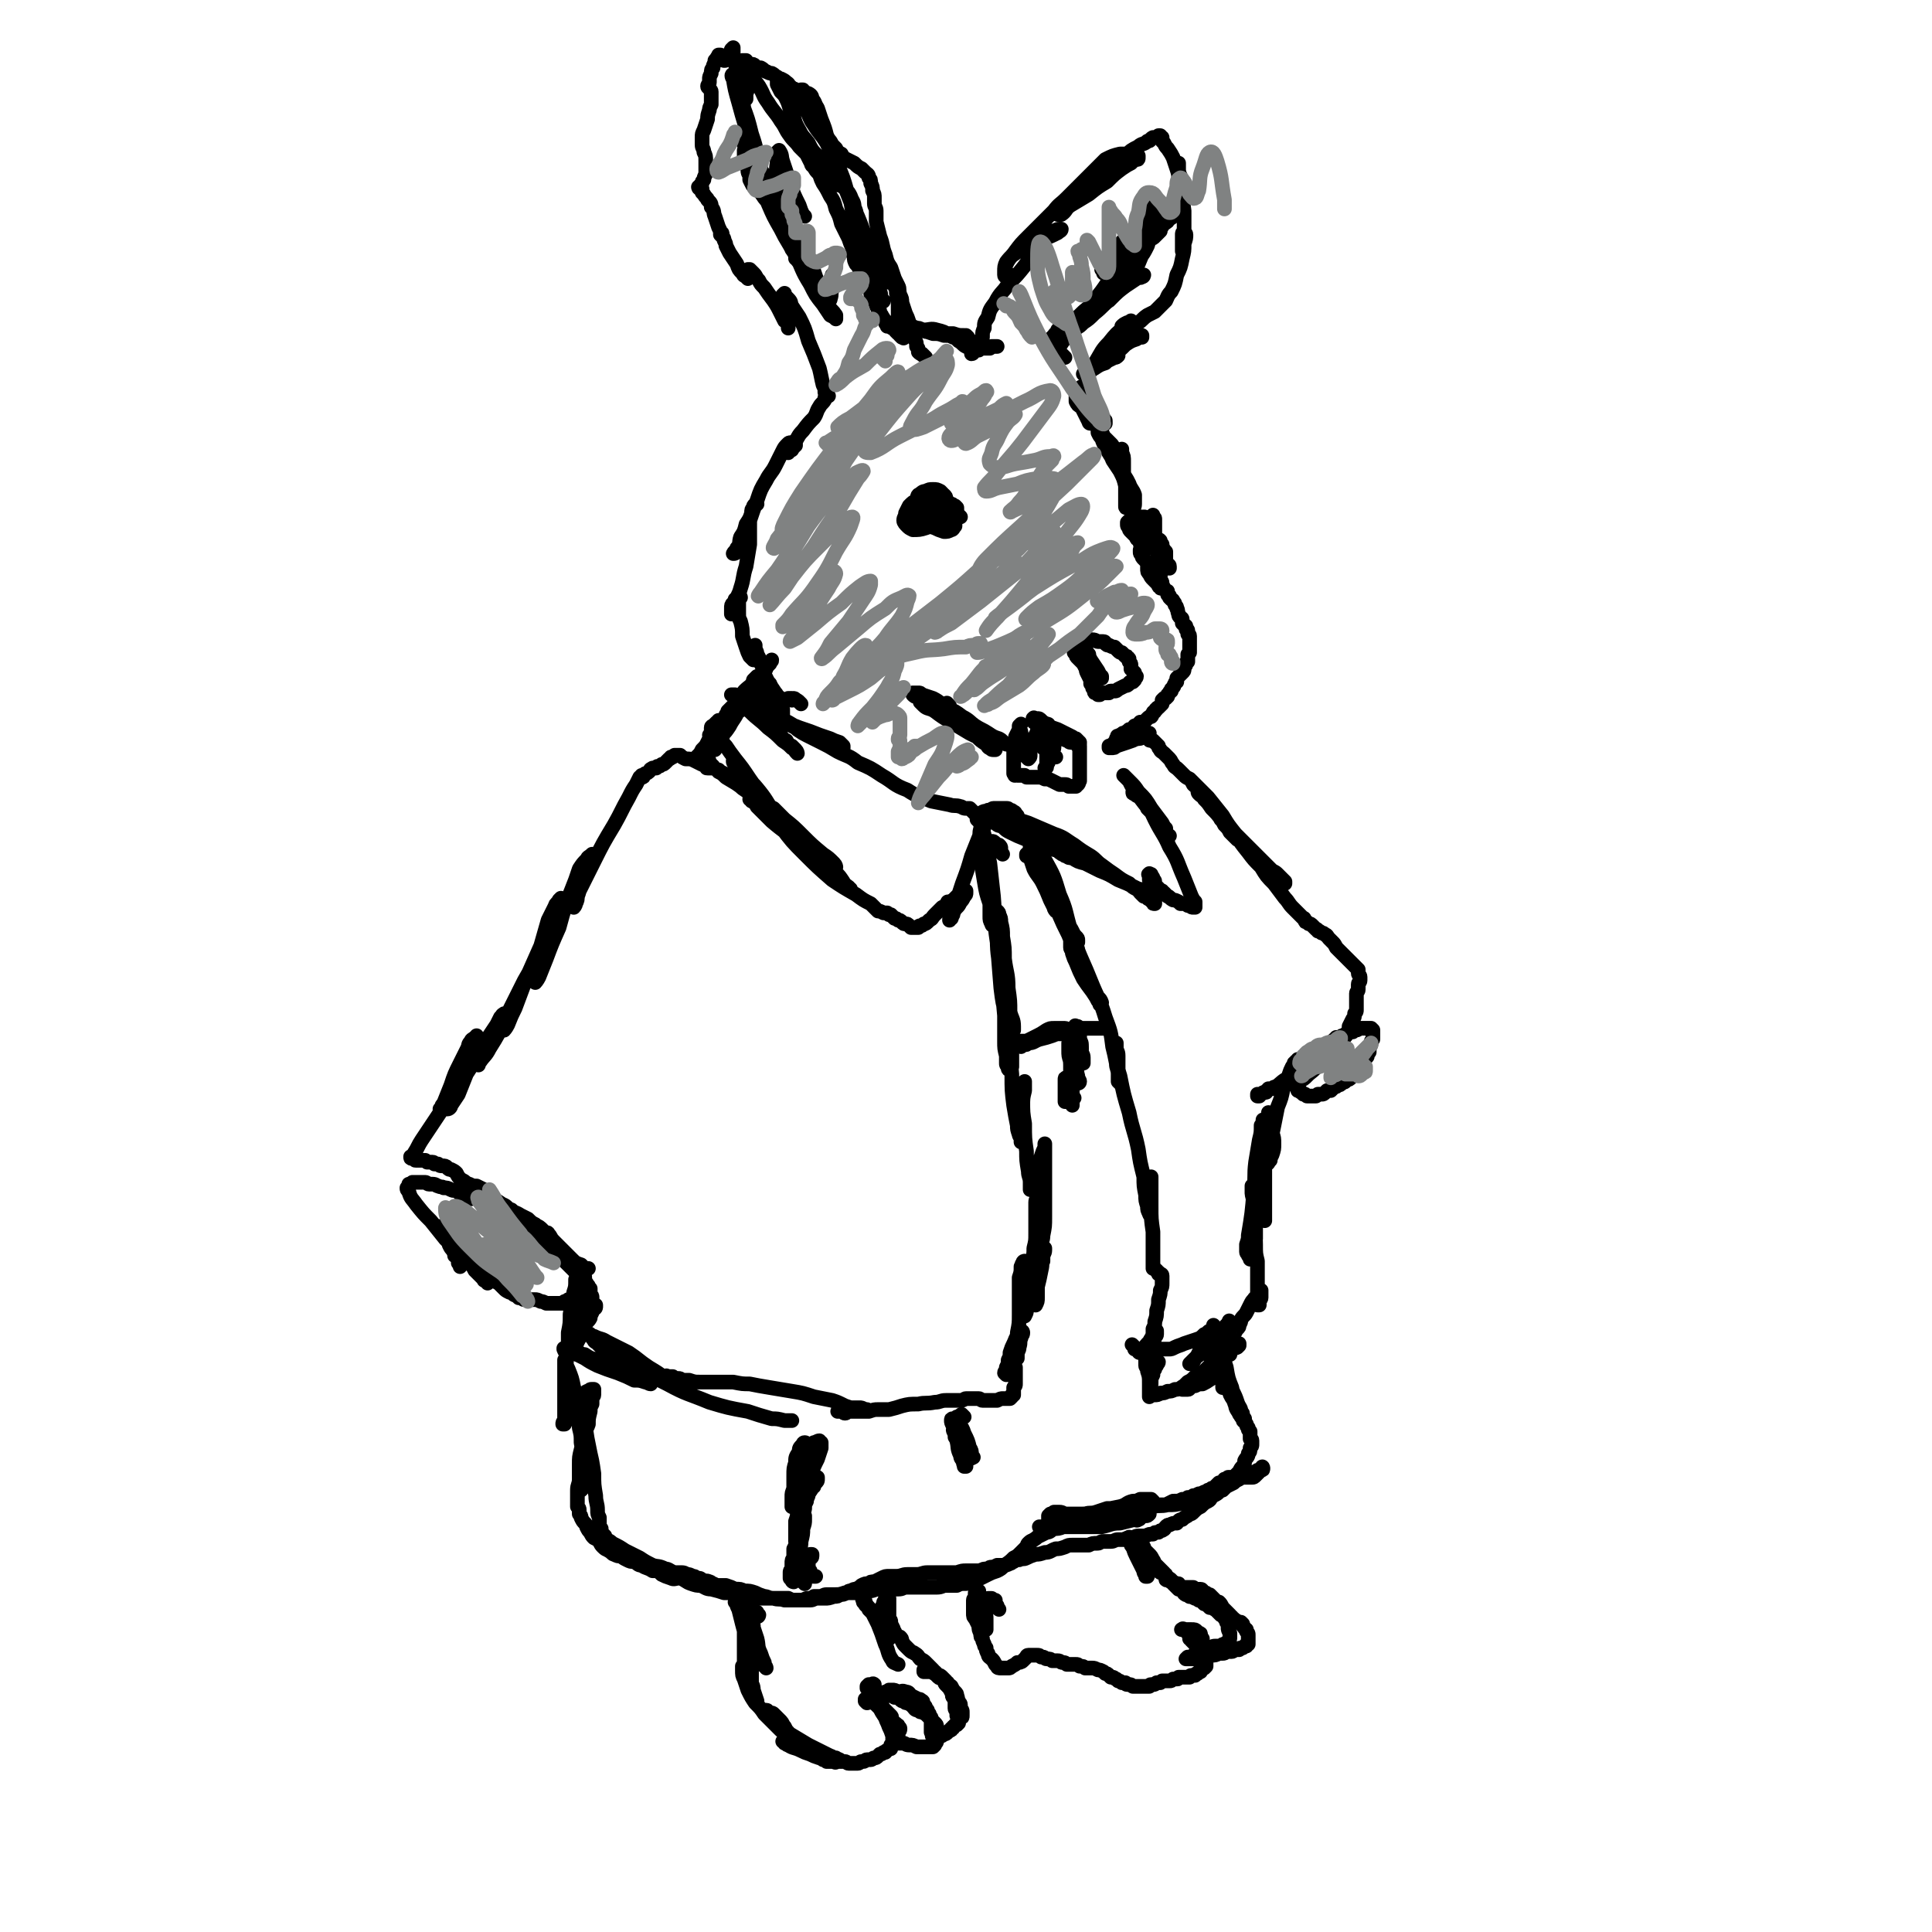
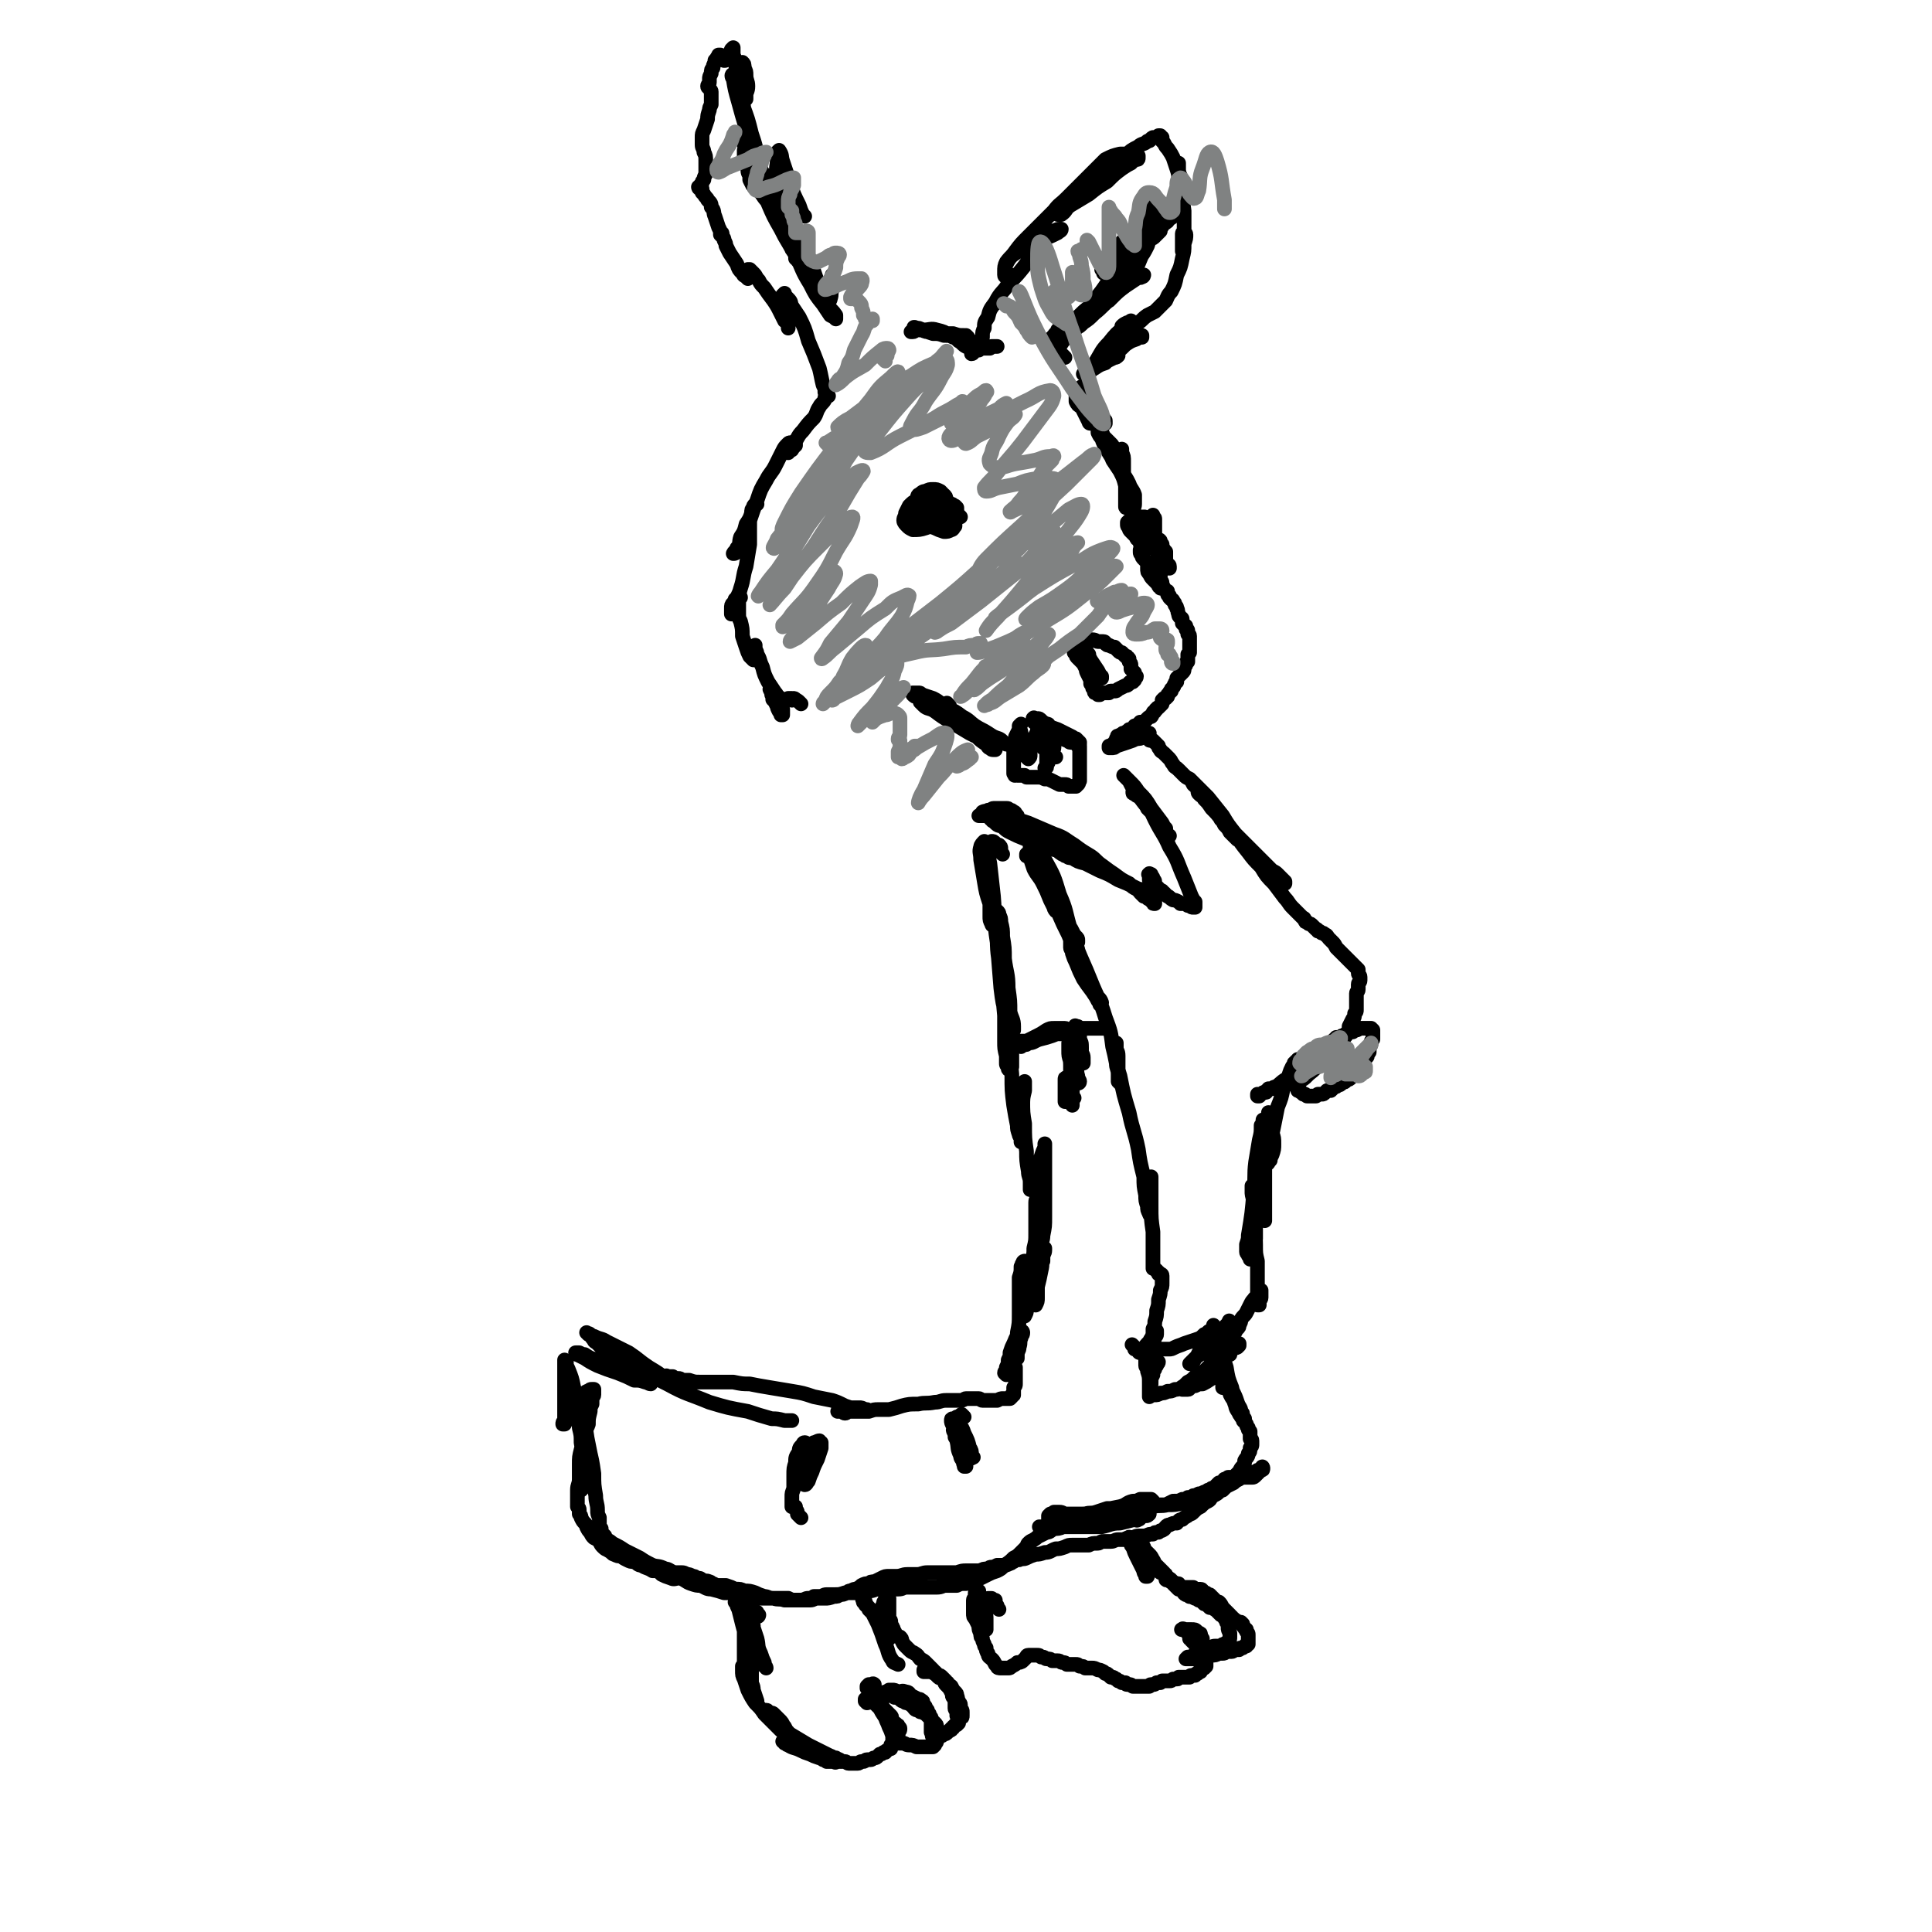
<svg xmlns="http://www.w3.org/2000/svg" viewBox="0 0 1054 1054" version="1.1">
  <g fill="none" stroke="#000000" stroke-width="8" stroke-linecap="round" stroke-linejoin="round">
    <path d="M437,384c-1,-1 -1,-1 -1,-1 -1,-1 0,0 0,0 -1,-1 -1,-1 -2,-1 0,-1 -1,-1 -1,-1 -1,0 -1,0 -1,1 0,0 0,-1 0,-1 0,0 0,0 -1,0 0,0 0,0 -1,0 " />
    <path d="M423,383c-1,-1 -1,-1 -1,-1 -1,-1 0,0 0,0 0,0 0,0 0,0 0,0 -1,-1 0,0 0,0 0,0 1,1 0,0 0,1 1,2 0,1 0,1 1,3 0,0 1,0 1,1 0,0 0,1 0,1 0,0 1,0 1,0 0,0 0,0 0,-1 0,-1 0,-1 0,-2 0,-1 -1,-1 -2,-2 -1,-2 -1,-2 -2,-3 -1,-2 -1,-2 -2,-3 0,-1 0,-1 -1,-3 0,0 0,0 0,0 0,0 1,1 2,2 0,0 0,0 1,1 0,0 0,0 1,1 1,0 1,0 1,1 0,0 0,1 0,1 0,0 0,0 0,0 0,0 0,0 -1,-1 0,-2 0,-2 -1,-3 -2,-3 -2,-3 -4,-6 -2,-4 -2,-4 -3,-8 -2,-4 -1,-4 -3,-7 0,-1 0,-1 -1,-3 0,-1 0,-1 0,-2 0,0 0,0 0,0 0,0 0,0 0,1 0,1 0,1 0,2 0,1 0,1 0,3 0,1 0,1 0,2 0,0 0,0 -1,0 0,0 0,0 -1,-1 0,0 0,0 -1,-1 -1,-2 -1,-2 -2,-5 -1,-3 -1,-3 -2,-6 0,-4 0,-4 -1,-8 -1,-2 -1,-2 -1,-5 0,-2 0,-2 0,-4 0,-1 0,-1 0,-3 0,0 0,0 1,-1 0,0 0,0 0,0 0,0 0,-1 -1,-1 0,0 0,0 -1,1 0,0 0,0 -1,1 0,1 0,1 -1,2 -1,1 -1,1 -1,3 0,1 0,1 0,2 0,0 0,0 0,1 0,0 0,0 0,0 0,-1 0,-1 0,-2 1,-2 1,-2 2,-4 1,-4 2,-4 3,-8 2,-6 1,-6 3,-12 1,-6 1,-6 2,-12 0,-5 0,-5 0,-10 0,-4 0,-4 1,-7 0,-2 0,-2 1,-3 0,-1 0,-1 1,-2 0,0 1,0 1,0 0,0 0,0 -1,0 0,1 0,1 -1,2 0,1 0,1 -1,3 -1,3 -1,3 -3,6 -1,4 -1,4 -3,7 -1,3 0,4 -2,6 0,2 -1,1 -2,3 0,0 0,0 0,0 1,0 1,0 2,-1 2,-3 2,-3 3,-7 3,-5 2,-5 4,-10 2,-6 2,-6 4,-11 2,-6 2,-6 5,-11 2,-4 3,-4 5,-8 2,-4 2,-4 4,-8 1,-2 1,-2 3,-4 1,-1 1,0 3,-1 0,0 0,0 1,0 0,1 0,1 0,2 0,0 -1,0 -1,1 0,0 0,0 -1,1 0,1 0,0 -1,1 -1,0 -1,1 -1,1 0,0 0,-1 1,-2 1,-1 1,-1 2,-3 3,-4 2,-4 5,-7 3,-4 3,-4 6,-7 2,-3 1,-3 3,-6 1,-2 2,-2 3,-4 0,0 0,0 0,-1 0,-1 1,0 1,-1 0,0 0,0 0,0 1,0 1,0 1,0 0,0 0,0 -1,0 0,0 0,0 0,0 0,0 0,0 0,0 -1,-1 0,0 0,0 0,0 0,0 0,-1 0,0 0,0 -1,-1 0,-2 0,-2 -1,-4 -1,-4 -1,-5 -2,-9 -3,-8 -3,-8 -6,-15 -2,-7 -2,-7 -5,-13 -2,-3 -2,-3 -4,-6 -1,-2 0,-2 -2,-4 0,0 0,0 -1,-1 0,0 -1,0 -1,-1 0,0 0,-1 0,-1 0,0 0,0 -1,1 0,0 0,0 0,1 0,1 0,1 0,3 0,1 1,1 1,2 1,2 1,2 1,4 0,2 0,2 1,4 0,1 0,1 0,2 0,0 0,1 0,1 0,1 0,1 0,1 0,0 0,-1 0,-2 0,-1 -1,-1 -2,-2 -1,-2 -1,-2 -2,-4 -2,-4 -2,-4 -4,-7 -3,-4 -3,-4 -5,-7 -2,-2 -2,-2 -3,-4 -2,-2 -1,-2 -3,-4 -1,-1 -1,-1 -2,-2 0,0 0,0 0,0 0,0 0,0 -1,0 0,0 0,0 0,0 0,1 0,1 1,2 0,0 0,0 0,1 0,1 0,0 -1,1 0,0 0,1 0,1 0,0 0,0 -1,-1 -1,-1 -1,0 -2,-2 -2,-2 -2,-2 -3,-5 -2,-3 -2,-3 -4,-6 -1,-2 -1,-2 -2,-4 0,-1 0,-1 -1,-3 0,-1 0,-1 -1,-2 0,0 0,0 -1,-1 0,0 0,0 0,-1 0,0 0,0 0,0 1,0 1,0 1,1 0,0 0,0 0,1 0,0 0,0 0,0 0,0 0,0 0,0 0,-1 0,-1 -1,-2 0,-1 0,-1 -1,-3 -1,-3 -1,-3 -2,-6 -1,-2 0,-3 -2,-5 0,-2 0,-2 -2,-4 0,-1 -1,-1 -2,-3 0,0 0,0 -1,-1 0,0 0,0 0,-1 0,0 0,-1 0,-1 0,0 0,0 -1,0 0,0 0,0 0,0 -1,0 -1,-1 -1,-1 0,0 1,0 1,-1 0,0 0,0 1,-1 0,-1 0,-1 1,-2 0,-1 0,-1 1,-3 0,-2 0,-2 0,-4 0,-1 0,-1 0,-3 0,-3 0,-3 -1,-5 0,-2 -1,-2 -1,-4 0,-2 0,-2 0,-4 0,-2 0,-2 1,-4 1,-3 1,-3 2,-6 0,-2 0,-2 1,-5 0,-1 0,-1 1,-3 0,-1 0,-1 0,-3 0,-1 0,-1 0,-2 0,-1 0,-1 0,-2 0,-1 -1,-1 -1,-2 0,0 -1,0 -1,-1 0,-1 1,-1 1,-2 0,-1 0,-1 0,-2 0,-1 0,-1 1,-3 0,-2 0,-2 1,-3 0,-1 0,-1 1,-3 0,0 0,-1 0,-1 1,-1 1,-1 1,-1 0,0 0,-1 1,-1 0,0 0,0 0,0 0,0 0,-1 0,-1 0,0 1,0 1,0 0,1 0,1 1,2 0,0 0,0 0,0 1,1 1,1 1,1 1,0 1,0 2,-1 1,0 1,0 1,-2 1,-1 0,-1 1,-3 0,0 1,-1 1,-1 0,0 0,0 0,1 0,1 0,1 0,2 0,2 1,2 1,5 1,3 0,3 1,7 1,3 1,3 2,7 0,2 0,3 1,5 0,1 0,2 1,2 0,0 0,0 1,-1 0,-1 0,-1 0,-2 0,-2 1,-2 1,-5 0,-3 -1,-3 -1,-6 0,-2 0,-2 -1,-4 0,-2 0,-2 -1,-3 0,0 -1,0 -1,1 0,2 0,2 0,5 0,6 0,6 1,13 1,8 1,8 3,17 2,6 2,6 4,12 0,3 1,2 2,5 0,0 0,1 0,0 0,0 0,-1 -1,-3 -1,-5 -1,-5 -3,-11 -2,-8 -2,-8 -5,-16 -2,-6 -1,-6 -3,-12 -1,-2 -2,-4 -2,-4 -1,-1 -1,1 0,2 1,6 1,6 3,13 3,11 3,11 7,22 3,9 3,9 7,19 2,5 2,5 5,10 1,2 1,2 2,4 0,0 1,1 1,0 0,0 -1,-1 -2,-2 -1,-3 -1,-4 -3,-7 -3,-5 -3,-5 -7,-11 -2,-4 -2,-4 -5,-9 -2,-3 -2,-3 -4,-7 0,0 0,-1 1,0 1,1 0,2 2,4 2,5 2,5 5,9 4,6 4,6 8,12 4,5 5,5 9,9 3,3 4,3 7,6 1,2 2,2 3,3 0,0 0,0 -1,-1 -1,-2 -1,-2 -2,-5 -3,-6 -3,-6 -5,-12 -2,-6 -2,-6 -4,-12 -1,-3 0,-3 -2,-6 0,0 0,0 -1,1 0,1 0,2 0,4 0,4 -1,4 0,9 1,6 1,6 3,13 1,7 1,7 3,14 1,4 1,4 3,9 0,2 0,2 1,5 0,1 1,1 1,2 0,0 0,-1 0,-1 -1,-2 0,-2 -1,-4 -3,-7 -3,-7 -6,-14 -4,-9 -5,-8 -9,-18 -3,-5 -3,-5 -5,-10 -1,-2 -2,-3 -2,-3 0,0 0,1 1,2 1,4 1,4 2,8 2,6 2,6 4,12 3,7 3,7 7,14 2,4 2,4 5,9 1,2 1,2 3,5 0,1 0,2 0,2 0,0 0,-1 0,-1 0,-3 0,-3 -1,-5 -1,-6 -1,-6 -3,-11 -1,-5 -1,-5 -3,-11 -1,-3 -1,-3 -3,-7 0,-1 0,-2 0,-2 1,0 1,1 2,3 3,4 2,4 4,9 3,7 4,7 7,14 3,7 2,7 5,15 2,5 2,5 4,10 1,2 1,2 2,4 0,2 1,3 1,3 0,0 -1,0 -2,-1 -2,-4 -1,-4 -3,-7 -3,-5 -3,-5 -6,-9 -2,-4 -2,-4 -4,-7 -1,-1 -2,-2 -2,-2 0,0 0,0 1,1 1,2 1,3 2,5 3,4 3,3 6,7 3,3 3,3 5,7 2,3 1,3 3,5 0,1 1,2 1,2 0,-1 -1,-2 -1,-4 -3,-5 -3,-5 -5,-11 -4,-8 -5,-8 -8,-16 -2,-6 -2,-6 -4,-13 0,-1 0,-2 -1,-3 0,0 0,1 0,1 0,3 0,4 1,7 2,7 2,7 5,14 4,8 4,8 8,17 4,6 4,6 7,12 2,3 2,2 4,5 0,1 0,1 0,2 0,0 0,0 0,0 -1,-1 -1,-1 -3,-2 -2,-3 -2,-3 -4,-6 -4,-5 -4,-5 -7,-11 -5,-8 -4,-8 -8,-16 -4,-9 -4,-9 -9,-18 -3,-7 -3,-7 -8,-13 -2,-3 -2,-3 -4,-5 -2,-1 -2,-1 -3,-3 0,0 0,0 -1,-2 0,-1 0,-1 0,-2 0,-1 -1,-1 -1,-3 0,-1 0,-1 -1,-3 0,-2 0,-2 -1,-4 0,-1 0,-1 0,-3 0,0 0,0 0,-1 0,0 0,0 1,1 0,0 0,0 1,1 1,1 1,1 2,2 2,4 2,4 4,9 4,7 4,7 7,15 4,8 3,9 7,17 4,8 4,8 9,15 3,5 3,5 6,11 2,3 2,3 4,6 1,1 0,2 2,3 0,1 0,1 2,2 0,0 0,0 1,0 0,0 1,0 1,-1 1,-3 0,-3 1,-5 0,-4 0,-4 0,-8 " />
-     <path d="M505,195c-1,-1 -1,-1 -1,-1 -1,-1 0,0 0,0 0,0 0,0 0,0 0,0 -1,0 -1,-1 -1,0 -1,0 -2,-1 0,-2 0,-2 -1,-3 0,-2 0,-2 -1,-4 0,-1 0,-1 0,-3 0,-1 0,-1 -1,-3 -1,-2 -1,-1 -2,-3 -1,-3 -1,-3 -2,-5 -1,-3 -1,-3 -2,-6 0,-2 0,-2 -1,-4 -1,-3 0,-3 -1,-5 -1,-2 -1,-2 -2,-4 -1,-3 -1,-3 -2,-6 -2,-3 -2,-3 -3,-7 -2,-5 -1,-5 -3,-10 -1,-4 -1,-4 -2,-8 0,-3 0,-3 0,-6 0,-2 -1,-2 -1,-4 0,-2 0,-2 0,-3 0,-2 0,-2 -1,-4 0,-2 0,-2 -1,-4 0,-2 0,-2 -1,-3 0,-2 -1,-2 -2,-3 -1,-1 -1,-1 -2,-2 -2,-1 -2,-1 -4,-3 -2,-1 -2,-1 -4,-2 -2,-1 -2,-1 -3,-3 -2,-1 -2,-1 -3,-3 -1,-1 -1,-1 -2,-2 -1,-2 -1,-2 -2,-3 -1,-2 -1,-2 -2,-4 -1,-3 -1,-3 -2,-5 -1,-2 -1,-2 -3,-4 -1,-2 -1,-1 -2,-3 -1,-1 -1,-1 -3,-3 -1,-1 0,-1 -2,-3 0,-1 -1,0 -2,-2 -1,-1 0,-1 -2,-3 -1,-1 -1,0 -3,-2 -1,0 0,-1 -2,-2 -1,-1 -1,-1 -3,-2 -1,0 -1,0 -2,-1 -1,0 -1,-1 -3,-2 -1,0 -1,0 -3,-1 -1,0 -1,-1 -3,-2 -2,0 -2,0 -3,-1 -1,-1 -1,-1 -3,-1 -1,0 -1,0 -2,-1 0,0 0,0 0,-1 0,0 0,0 -1,0 0,0 0,0 0,0 0,0 -1,0 -1,0 0,0 0,0 0,1 0,0 0,0 1,1 0,1 0,1 1,2 1,2 1,2 2,4 2,3 3,3 5,6 3,5 2,5 5,9 3,5 4,5 7,10 3,4 2,4 5,8 2,3 3,3 5,6 2,2 2,2 4,4 1,2 1,2 2,4 1,1 0,2 2,3 1,2 1,2 3,4 1,3 1,3 2,5 2,3 2,3 4,7 2,3 2,3 3,7 2,4 2,4 3,8 2,4 2,4 4,8 1,3 1,3 2,5 0,3 0,3 1,5 0,2 0,2 1,4 1,1 1,1 2,3 0,1 0,1 1,3 1,1 1,1 2,2 0,2 0,2 1,3 1,2 1,2 2,4 0,2 0,2 1,4 1,2 1,1 2,3 0,1 0,1 1,2 0,0 0,0 0,1 0,0 1,0 1,1 0,0 0,0 0,1 0,0 0,0 1,1 0,0 0,1 0,1 0,0 1,0 1,1 0,0 0,0 0,0 0,1 0,0 1,1 0,0 0,1 0,1 0,1 1,0 1,1 0,0 0,0 0,1 0,0 0,0 1,0 0,0 1,0 1,0 0,0 0,1 1,1 0,0 0,0 1,0 0,1 0,1 1,2 0,0 0,0 1,1 0,0 0,0 1,0 0,0 0,1 0,1 0,0 0,0 1,1 0,0 0,0 0,0 0,0 0,0 0,0 1,0 1,1 1,0 0,0 -1,0 -1,-1 -1,-1 0,-1 -1,-2 0,-3 0,-3 -1,-6 0,-4 0,-4 0,-8 0,-4 0,-4 -1,-7 0,-2 0,-2 -1,-4 0,-2 -1,-1 -2,-3 -1,-1 -1,-1 -2,-2 -1,0 0,0 -1,-1 0,0 0,0 0,0 0,0 0,-1 0,-1 0,0 0,1 -1,1 0,0 0,0 0,1 0,0 0,0 0,0 0,0 0,0 1,1 0,0 0,0 1,0 0,0 0,0 1,1 0,0 0,0 0,1 0,0 1,0 1,0 0,0 0,0 -1,0 0,0 0,0 -1,-1 -1,-1 0,-1 -1,-2 -3,-4 -3,-4 -5,-9 -4,-7 -3,-8 -7,-16 -3,-8 -3,-8 -7,-16 -2,-5 -2,-5 -4,-11 -2,-4 -1,-4 -3,-8 -1,-4 -1,-4 -3,-7 -1,-5 -1,-5 -3,-10 -1,-4 -1,-4 -3,-9 -1,-3 -1,-3 -2,-6 -2,-3 -1,-3 -3,-5 0,-1 0,-2 -2,-3 0,0 -1,0 -2,0 0,0 0,-1 0,-1 0,0 -1,0 -1,-1 0,0 0,0 -1,0 0,0 0,0 0,0 0,0 0,1 -1,1 0,0 0,0 0,0 0,0 0,1 0,1 0,1 0,1 1,2 1,3 1,3 2,6 3,4 2,5 5,9 3,5 4,5 7,10 3,6 3,6 6,12 3,7 3,7 5,14 3,7 2,8 4,15 2,7 3,7 5,13 2,5 2,5 3,10 1,3 1,3 2,5 1,2 1,2 1,4 0,1 0,1 1,2 0,2 0,2 0,4 0,1 0,1 1,3 0,1 0,1 0,2 0,0 0,0 1,1 0,0 0,0 0,0 0,0 -1,0 -1,1 0,0 0,0 0,0 0,0 0,0 0,0 0,0 0,0 0,-1 0,-1 -1,-1 -1,-2 -1,-2 0,-2 -1,-4 -1,-3 -1,-3 -2,-6 -2,-3 -2,-3 -3,-7 -2,-3 -2,-3 -3,-6 -2,-3 -2,-3 -3,-6 -1,-3 0,-3 -1,-7 0,-2 0,-2 0,-4 0,0 0,-1 1,-1 1,1 1,2 2,5 2,5 2,5 5,11 2,7 2,7 4,14 2,4 2,4 3,9 1,2 0,2 1,5 0,0 1,1 1,0 0,0 -1,0 -2,-2 -1,-2 0,-3 -1,-5 -2,-5 -2,-5 -3,-9 -2,-7 -2,-7 -4,-13 -2,-6 -2,-6 -4,-12 -1,-5 0,-6 -2,-10 0,-3 -1,-3 -2,-6 -1,-2 -1,-2 -3,-4 0,0 0,0 -1,-1 0,0 0,0 -1,-1 0,0 0,0 -1,0 -1,0 -1,0 -1,-1 -1,0 -1,0 -1,-1 -1,-1 -1,-1 -2,-3 -2,-3 -2,-3 -3,-5 -2,-3 -3,-3 -5,-6 -3,-3 -3,-3 -5,-7 -3,-4 -3,-3 -5,-7 -3,-5 -2,-5 -4,-10 -2,-3 -1,-3 -3,-7 -1,-2 -1,-2 -3,-4 -1,-2 -1,-2 -2,-4 0,0 0,0 0,-1 0,0 0,0 0,-1 " />
    <path d="M500,180c-1,-1 -1,-1 -1,-1 -1,-1 0,0 0,0 0,0 0,0 0,0 0,0 0,0 0,0 -1,-1 0,0 0,0 0,0 0,0 0,0 0,0 -1,0 0,0 0,-1 0,0 1,0 1,0 2,0 3,1 3,1 3,1 6,2 3,0 3,0 6,1 3,0 3,0 5,1 1,0 1,0 3,1 1,0 1,0 2,0 0,0 0,0 1,0 0,0 0,0 1,0 0,0 1,0 1,-1 0,0 0,0 -1,-1 0,0 0,0 -1,0 -3,0 -3,0 -6,-1 -3,0 -3,0 -7,0 -2,0 -2,-1 -5,-1 -3,0 -3,0 -5,-1 -2,0 -2,0 -3,0 -1,0 -1,1 -2,1 0,0 -1,0 -1,0 0,0 1,-1 2,-1 2,0 2,0 5,0 3,0 4,-1 7,0 4,1 4,1 7,3 3,1 3,1 5,3 2,1 2,2 4,3 2,1 2,1 5,1 2,0 3,0 5,0 2,0 2,0 4,-1 1,0 1,0 2,0 0,0 1,0 1,0 0,0 0,0 0,0 -1,0 -1,0 -2,0 -1,0 -1,0 -2,1 -2,0 -2,0 -3,0 -2,0 -2,0 -3,1 -1,0 -2,0 -3,1 0,0 0,1 -1,1 0,0 0,0 0,-1 0,0 0,0 1,-1 1,-1 1,-1 2,-2 1,-1 0,-1 1,-2 1,-2 1,-2 2,-3 0,-3 0,-3 1,-5 0,-3 0,-3 2,-6 1,-4 1,-4 4,-8 3,-6 4,-5 7,-10 5,-5 5,-5 9,-10 3,-4 2,-4 4,-8 1,-2 2,-2 3,-4 1,-2 0,-2 1,-4 1,-1 1,-1 3,-2 2,-1 2,0 4,-1 2,0 2,-1 4,-1 0,0 1,0 1,0 0,1 -1,1 -2,2 -4,2 -4,2 -7,3 -6,3 -7,3 -13,6 -4,3 -5,3 -8,7 -1,2 -1,3 -1,5 0,1 2,1 3,2 0,0 -1,1 -1,1 0,0 0,0 -1,0 0,0 -1,0 -1,-1 0,-1 0,-1 0,-2 0,-2 0,-3 1,-4 2,-4 3,-4 5,-7 3,-4 3,-4 7,-8 3,-3 3,-3 6,-6 4,-4 4,-4 8,-8 3,-4 3,-3 7,-7 3,-3 3,-3 7,-7 4,-4 4,-4 8,-8 3,-3 3,-3 6,-6 4,-2 4,-2 8,-3 3,0 3,0 6,0 2,0 2,0 4,1 0,0 0,1 0,1 0,1 0,1 -1,1 0,0 0,0 -1,0 0,0 0,0 0,0 0,0 0,0 0,0 -1,1 -1,1 -2,2 -2,1 -2,1 -5,3 -4,3 -4,3 -8,7 -5,3 -5,3 -10,7 -5,3 -5,3 -10,6 -3,2 -2,3 -5,5 -1,0 -2,0 -2,0 0,-1 0,-2 1,-3 3,-4 3,-4 7,-6 5,-5 6,-4 11,-8 5,-5 5,-5 11,-9 3,-3 3,-3 7,-6 3,-3 3,-3 7,-5 2,-2 3,-1 5,-3 2,0 1,-1 3,-2 0,0 0,0 1,0 0,0 0,0 1,0 0,0 0,0 0,0 1,0 1,0 1,-1 0,0 0,0 0,0 0,0 0,0 1,0 0,0 0,1 0,1 0,0 1,0 1,0 0,1 0,1 0,2 0,0 0,0 1,1 1,2 1,2 2,3 2,3 2,3 3,5 1,3 1,3 2,6 1,3 1,3 1,7 0,2 0,2 0,4 0,1 0,2 0,3 0,0 0,0 0,-1 0,-1 0,-1 0,-2 0,-3 1,-3 1,-6 0,-2 -1,-2 -1,-4 0,-2 0,-2 0,-4 0,0 0,0 -1,0 0,0 0,0 0,0 0,0 1,0 1,1 0,1 0,1 0,3 1,5 1,5 2,9 0,6 0,6 1,13 0,5 0,5 0,10 0,4 0,4 -1,8 0,2 0,2 0,4 0,0 0,0 0,0 0,0 0,0 0,-1 0,-1 0,-1 0,-2 0,-1 0,-1 0,-3 0,-1 0,-1 0,-3 0,-1 0,-1 1,-2 0,0 0,0 0,0 0,1 1,1 1,2 0,2 0,2 -1,5 0,4 0,4 -1,8 -1,5 -1,5 -3,9 -1,5 -1,5 -3,9 -2,2 -2,3 -3,5 -2,2 -2,2 -3,3 -2,2 -2,2 -3,3 -2,1 -2,1 -4,2 -3,2 -3,3 -5,4 -3,2 -3,1 -5,3 -2,1 -2,1 -4,2 -1,1 -1,1 -2,2 0,0 0,0 -1,1 0,0 0,0 0,1 0,1 0,1 -1,1 0,0 0,0 0,0 1,0 1,0 2,0 1,0 1,0 2,-1 2,0 2,0 4,-1 2,0 2,0 4,0 2,0 2,-1 3,-1 0,0 0,1 0,1 -1,0 -2,0 -3,1 -3,1 -3,1 -6,3 -3,3 -3,3 -6,5 -4,2 -4,2 -7,5 -1,1 -1,1 -3,2 -1,0 -1,1 -2,1 0,0 0,0 -1,0 0,0 0,0 0,0 1,0 1,0 2,0 1,-1 1,-1 3,-2 2,-1 2,-1 4,-2 2,-1 2,-1 4,-2 1,0 1,0 2,-1 0,0 0,0 0,0 0,0 0,0 -1,0 -1,0 -1,0 -2,1 -2,1 -2,1 -4,3 -3,1 -3,1 -6,3 -2,1 -2,2 -4,3 -1,0 -1,0 -2,0 0,0 0,0 0,0 1,0 1,0 2,-1 3,-3 3,-3 5,-6 3,-5 3,-6 7,-10 4,-5 4,-5 9,-9 1,-2 3,-2 3,-3 0,0 -1,1 -2,1 -2,1 -2,1 -3,2 " />
    <path d="M581,195c-1,-1 -1,-1 -1,-1 -1,-1 0,0 0,0 0,0 0,0 -1,0 -1,0 -1,0 -2,0 0,0 0,0 0,0 0,-1 0,-1 0,-2 1,-3 1,-3 3,-6 3,-3 3,-3 7,-7 3,-3 3,-3 7,-7 3,-2 3,-2 7,-5 3,-3 3,-3 6,-6 3,-3 2,-3 5,-5 3,-2 3,-2 6,-4 1,0 1,-1 3,-1 1,0 1,0 2,0 0,0 0,0 0,0 1,0 1,-1 1,-1 0,0 0,0 -1,1 -1,1 -2,0 -3,1 -3,2 -3,2 -6,4 -4,3 -4,3 -8,7 -5,4 -4,4 -9,8 -3,3 -3,3 -6,5 -2,2 -2,2 -4,3 0,1 -1,1 -1,1 0,0 0,-1 1,-1 0,-1 0,-1 1,-2 2,-2 2,-2 4,-4 3,-3 3,-3 6,-7 3,-3 3,-3 6,-7 3,-4 3,-4 6,-8 3,-4 3,-4 6,-8 2,-2 2,-2 4,-5 2,-2 2,-2 3,-4 1,-1 1,-2 2,-3 1,0 1,0 2,-1 0,0 0,0 1,0 1,0 1,0 2,-1 0,0 0,0 1,-1 1,-1 1,-1 2,-2 0,0 0,0 0,-1 0,0 0,0 0,-1 0,0 0,0 0,0 0,0 0,0 -1,0 0,0 0,0 -1,0 0,0 0,0 -1,0 0,0 0,1 -1,1 -1,1 -1,0 -2,1 -1,1 -1,1 -2,2 -2,3 -2,3 -3,5 -4,4 -4,5 -7,9 -3,6 -3,6 -7,12 -3,4 -3,5 -7,8 -2,3 -3,3 -5,5 -1,1 -1,1 -3,2 0,0 0,0 0,0 0,0 0,0 0,0 0,0 -1,0 0,0 0,-1 1,-1 2,-2 3,-4 3,-4 6,-8 5,-5 5,-5 10,-11 6,-6 6,-6 12,-13 4,-4 4,-4 8,-8 2,-2 2,-2 4,-5 2,-1 2,-1 3,-3 1,0 1,0 2,-1 0,0 0,0 0,-1 0,-1 1,0 1,-1 0,0 0,-1 0,-1 0,0 -1,0 -1,0 -1,0 -1,1 -2,1 -1,1 -1,0 -2,1 0,0 0,0 -1,1 -1,0 0,1 -1,1 0,1 -1,0 -1,1 0,1 0,1 -1,2 0,1 0,1 -1,2 -1,2 -1,1 -2,3 -2,3 -2,4 -3,7 -2,4 -2,4 -5,8 -3,6 -3,6 -7,11 -3,3 -2,3 -5,7 -2,2 -2,2 -4,4 0,0 0,0 0,0 1,-1 1,-1 2,-2 3,-3 2,-3 5,-6 4,-5 4,-5 8,-10 2,-4 2,-5 4,-9 2,-4 2,-5 4,-9 1,-3 1,-3 3,-6 0,-2 0,-2 1,-5 0,0 0,-1 0,-1 0,0 0,0 -1,1 -1,1 -1,1 -2,3 -3,3 -3,4 -6,7 -3,5 -3,5 -7,9 -4,4 -4,3 -8,7 -2,2 -2,2 -4,4 -1,1 -2,1 -2,2 0,0 0,0 1,0 1,-1 1,-1 2,-2 3,-4 3,-4 5,-7 3,-5 3,-5 6,-10 3,-4 3,-4 6,-8 1,-2 1,-2 3,-4 0,0 0,0 1,-1 0,0 0,0 0,0 0,0 0,0 0,0 -1,-1 0,0 0,-1 0,0 0,0 0,0 0,0 0,0 0,0 0,0 0,0 0,0 0,0 0,0 0,0 0,0 0,0 0,0 0,0 0,0 0,-1 0,0 0,0 0,0 1,0 1,0 1,-1 0,0 0,0 1,-1 0,0 0,0 0,-1 0,0 0,0 1,0 0,0 0,0 1,0 0,0 0,0 0,0 0,1 -1,1 -1,1 -1,3 -1,4 -2,7 -3,5 -3,4 -6,9 -3,5 -2,5 -5,10 -2,4 -3,4 -5,7 0,1 -1,2 -1,2 0,1 0,0 1,-1 0,-3 0,-3 1,-5 1,-3 1,-3 2,-6 1,-3 2,-2 3,-5 0,-2 0,-2 1,-3 0,-2 0,-2 1,-3 0,0 0,0 1,-1 0,0 1,0 1,0 0,0 0,0 -1,0 -1,1 -1,2 -2,3 -3,3 -3,3 -5,6 -3,3 -3,3 -6,6 -2,3 -2,3 -4,5 -1,1 -2,2 -2,3 0,0 0,0 1,-1 1,-2 1,-2 2,-4 3,-3 3,-3 5,-7 3,-3 3,-3 5,-5 1,-1 2,-2 3,-2 1,0 0,1 0,2 -2,4 -2,5 -4,9 -4,7 -4,7 -8,14 -4,6 -4,6 -9,12 -3,4 -3,3 -6,6 -2,2 -2,2 -4,3 -1,0 -1,0 -2,0 0,0 0,0 -1,-1 -1,0 0,0 -1,0 0,0 0,0 0,0 0,0 0,0 0,0 -1,-1 0,0 0,0 0,0 0,1 0,1 0,0 -1,0 -1,1 -1,1 -1,1 -2,2 -1,1 -1,2 -2,3 0,2 -1,1 -2,3 -1,1 -1,1 -2,2 0,0 0,0 0,0 " />
    <path d="M590,222c-1,-1 -1,-1 -1,-1 -1,-1 0,0 0,0 0,0 0,0 0,0 0,0 0,0 0,-1 0,-1 0,-1 -1,-2 0,0 0,0 0,-1 0,0 -1,0 -1,-1 0,0 0,0 0,1 0,1 0,1 0,2 1,2 1,2 3,3 1,2 1,2 2,4 1,2 1,2 2,4 0,0 0,1 1,1 0,0 1,0 1,0 0,0 0,0 0,-1 0,-1 0,-1 0,-2 -1,-2 -1,-2 -2,-4 0,-3 0,-3 -1,-5 0,-2 0,-2 -1,-4 0,-2 0,-2 -1,-3 0,0 -1,0 -1,-1 0,0 0,0 0,0 0,0 0,0 0,1 1,1 1,1 2,3 1,3 1,3 3,5 2,3 2,3 4,5 1,2 2,1 3,3 0,1 1,1 1,2 0,0 0,0 0,1 0,0 0,-1 0,-1 0,-1 0,-1 -1,-1 -1,-2 -1,-2 -2,-3 -2,-3 -1,-3 -3,-5 0,-2 0,-2 -1,-3 -1,0 -1,0 -2,-1 0,0 0,0 0,-1 0,0 -1,0 -1,0 0,0 0,0 1,1 1,1 1,1 1,3 2,5 2,5 3,9 3,6 3,6 5,12 3,5 3,4 5,9 2,2 1,2 3,5 0,1 0,1 1,2 0,0 1,0 1,0 0,0 0,-1 0,-2 0,-2 0,-2 0,-3 0,-3 0,-3 -1,-5 0,-1 0,-2 0,-2 0,0 0,1 0,1 0,3 0,3 0,5 0,3 0,3 1,6 0,3 1,3 1,5 0,2 0,2 0,4 0,1 1,1 1,3 0,0 0,0 0,1 0,0 0,-1 0,-1 0,0 -1,0 -1,-1 0,0 0,0 0,-1 0,0 0,0 0,0 0,0 0,0 0,0 0,0 0,0 1,-1 0,0 0,0 0,0 0,0 -1,0 -1,0 0,0 0,0 0,1 0,1 0,1 0,2 0,1 0,1 0,2 0,2 0,2 0,3 0,1 0,1 0,2 0,1 0,1 1,1 0,0 0,0 1,-1 0,-1 0,-1 0,-3 0,-4 0,-4 -2,-8 -1,-4 -1,-4 -3,-8 0,-2 0,-2 -1,-4 0,-2 0,-2 -1,-3 0,-1 -1,-1 -1,-2 0,-1 0,-1 0,-2 0,-1 0,-1 -1,-2 0,-1 0,-1 -1,-2 -1,-1 -1,-1 -2,-2 -1,-1 -1,-1 -2,-2 0,0 0,0 -1,-1 0,-1 0,-1 -1,-2 0,0 0,0 -1,0 0,0 0,0 0,0 0,1 0,1 0,1 1,2 1,2 2,3 1,3 1,3 3,6 1,3 2,3 3,6 2,3 2,3 4,6 3,3 3,3 5,7 1,3 2,3 3,6 0,2 0,3 0,5 0,2 -1,2 -1,4 0,1 0,1 1,3 0,1 0,1 1,2 0,0 0,0 0,1 0,0 -1,0 -1,1 0,0 0,0 1,1 0,0 0,0 0,0 0,0 1,0 1,0 0,0 0,0 0,0 0,0 0,0 0,0 -1,-1 0,0 0,0 0,0 0,0 0,-1 0,0 0,0 0,0 0,0 0,0 0,0 -1,-1 -1,0 -1,0 0,0 0,0 0,0 0,0 0,0 0,0 0,0 -1,0 -1,0 0,1 0,1 0,2 0,0 0,0 0,1 0,0 1,0 1,1 0,1 0,1 0,2 0,0 0,0 0,1 0,1 0,1 1,1 1,1 1,1 2,2 0,0 0,0 1,1 1,1 0,1 1,1 0,0 1,0 1,0 0,0 0,0 0,0 0,0 -1,0 -1,-1 0,-1 0,-1 0,-2 0,0 0,0 0,-1 0,-1 0,-1 0,-2 0,-1 -1,-1 -1,-2 0,-1 0,-1 -1,-2 0,0 0,0 0,-1 0,0 0,0 1,0 0,0 0,0 0,0 1,0 1,0 1,0 1,1 0,1 1,2 0,0 0,0 1,1 0,0 0,0 0,1 0,1 0,1 -1,2 0,1 0,1 -1,2 0,2 -1,1 -2,3 0,1 0,1 0,2 0,0 1,0 1,0 1,0 1,0 1,-1 1,-1 0,-1 1,-3 0,-1 0,-1 0,-3 0,-1 0,-1 0,-2 0,0 0,0 0,-1 0,-1 0,-1 0,-2 0,0 0,0 0,-1 0,-1 0,-1 -1,-2 0,0 0,0 0,-1 0,0 0,0 0,0 0,0 0,-1 0,-1 0,-1 0,-1 -1,-1 0,0 0,0 0,0 0,0 0,1 0,1 0,1 0,1 0,2 0,2 0,2 1,4 0,2 1,1 1,3 0,1 0,1 1,2 0,0 0,1 0,1 0,0 1,0 1,-1 0,0 0,0 0,-1 0,-1 0,-1 0,-2 0,-1 0,-1 0,-2 0,-2 0,-2 0,-3 0,-1 -1,-1 -2,-2 0,0 0,-1 -1,-1 -1,-1 -1,-1 -3,-1 -1,0 -1,0 -2,0 -1,0 -1,0 -2,0 0,0 0,0 -1,1 0,1 0,1 0,2 0,0 0,0 0,1 1,0 1,0 2,1 1,1 1,0 2,1 1,0 1,0 3,0 0,0 0,0 1,0 0,0 0,0 0,0 0,0 0,-1 0,-1 0,-1 0,-1 -1,-2 0,0 -1,0 -1,-1 0,0 0,-1 0,-1 0,0 0,0 0,1 0,1 0,1 0,2 0,2 0,2 0,3 0,2 0,2 1,4 1,1 1,1 2,3 0,1 0,1 1,2 0,0 0,1 1,1 1,0 1,0 2,-1 0,-1 0,-1 0,-2 0,-3 0,-3 0,-5 0,-3 0,-3 0,-5 0,-1 0,-1 0,-2 0,0 0,0 0,-1 0,-1 -1,0 -1,-1 0,0 0,-1 0,-1 0,0 0,1 0,1 0,0 -1,0 -1,1 0,1 0,1 1,2 0,1 0,1 0,3 0,1 0,1 0,2 0,1 0,1 0,2 0,0 1,0 1,1 0,0 0,0 0,1 0,0 0,0 0,0 0,0 0,0 0,0 0,-1 -1,-1 -1,-2 -1,-2 0,-2 -1,-3 -1,-2 -1,-2 -3,-4 -1,-1 -1,-1 -3,-2 -1,0 -1,-1 -3,-1 -1,0 -1,0 -2,1 -1,1 -1,1 -2,2 0,0 0,0 0,1 0,1 0,1 1,2 0,1 0,1 1,2 1,1 1,1 2,2 1,0 1,1 2,2 1,0 1,0 2,1 0,0 0,0 0,0 0,0 1,0 1,0 0,0 0,0 0,-1 0,-1 0,-1 0,-2 0,-1 0,-1 0,-3 0,-1 0,-1 0,-2 0,0 0,-1 -1,-1 0,0 -1,0 -2,1 -1,0 -1,0 -2,1 0,1 0,1 1,2 1,2 1,2 2,3 0,1 0,2 0,3 0,1 0,1 1,2 0,0 0,-1 1,-1 0,0 0,0 0,0 " />
    <path d="M625,291c-1,-1 -1,-1 -1,-1 -1,-1 0,0 0,0 0,0 0,0 0,0 0,0 0,0 0,0 -1,-1 0,0 0,0 0,0 0,1 0,1 0,1 0,1 0,1 0,1 0,1 0,1 0,0 0,0 0,1 0,0 0,0 0,0 0,1 1,0 1,1 0,0 0,0 0,1 0,0 -1,0 -1,1 0,1 0,1 -1,2 0,0 0,0 -1,1 0,0 0,0 0,1 0,1 0,1 1,2 0,1 0,1 1,2 1,1 1,1 2,2 0,2 0,2 0,3 0,2 0,2 1,3 1,2 1,2 2,3 1,1 1,1 2,2 0,0 0,0 1,1 0,1 0,1 1,1 0,1 0,1 1,1 0,0 0,0 0,-1 0,-1 -1,-1 -1,-2 0,-2 0,-2 0,-5 0,-3 0,-3 0,-6 0,-3 0,-3 0,-5 0,-1 0,-1 0,-3 0,-1 0,-1 0,-2 0,0 0,0 0,-1 0,0 0,0 0,0 0,-1 -1,-1 -1,-1 0,0 0,0 1,0 0,0 0,0 0,0 0,0 0,0 0,0 0,0 -1,-1 0,0 0,0 0,1 1,2 0,0 0,1 0,1 1,2 1,2 2,3 0,2 0,2 0,4 0,1 0,1 1,3 0,0 1,0 1,1 0,0 0,0 0,1 0,0 0,0 0,0 0,0 0,0 0,0 -1,-1 -1,0 -1,0 0,0 0,0 -1,-1 -1,0 -1,0 -2,0 0,0 0,0 -1,-1 0,-1 0,-1 -1,-2 0,0 0,0 -1,-1 0,0 0,0 0,0 0,0 0,0 0,0 0,1 0,1 0,2 0,1 1,1 1,3 0,1 0,1 1,3 0,2 0,2 0,3 0,1 1,1 1,2 0,1 0,1 0,2 0,0 1,0 1,1 0,0 0,0 1,1 0,0 0,0 0,0 1,1 1,0 1,1 0,0 0,1 0,1 0,1 0,0 1,1 0,0 0,0 0,1 0,0 0,0 1,1 0,0 1,0 1,1 1,1 1,1 1,2 1,1 1,1 1,2 1,1 0,1 1,3 0,1 0,1 1,2 0,0 1,0 1,1 0,0 0,1 0,1 0,0 0,0 0,1 0,0 0,0 1,1 0,0 0,0 0,0 1,1 1,0 1,1 0,0 0,1 0,1 0,1 1,0 1,1 0,0 0,1 0,1 0,0 0,0 0,1 0,0 1,0 1,1 0,0 0,0 0,0 0,1 0,1 0,1 0,1 0,1 0,1 0,1 0,1 0,1 0,1 0,1 0,1 0,1 0,1 0,1 0,1 0,1 0,1 0,1 0,1 0,1 0,0 0,0 0,1 0,0 0,0 0,1 0,0 0,0 -1,1 0,1 0,1 0,2 0,0 0,0 0,1 0,0 0,0 0,1 0,0 -1,0 -1,1 0,1 0,1 -1,2 0,0 0,0 0,1 0,1 0,1 -1,2 -1,1 -1,1 -2,2 0,0 0,0 -1,1 0,1 0,1 0,2 0,0 -1,0 -1,1 -1,1 0,1 -1,2 0,0 0,0 -1,1 0,0 0,1 0,1 0,0 -1,0 -1,1 0,0 0,0 -1,1 0,0 0,0 0,1 0,0 0,0 -1,1 0,0 0,0 -1,0 0,0 0,0 -1,1 0,1 0,1 0,2 0,0 0,0 -1,1 0,0 0,0 -1,1 0,0 -1,0 -1,1 -1,0 0,0 -1,1 0,1 -1,0 -1,1 -1,1 0,1 -1,2 -1,0 -1,0 -2,1 -1,1 -1,1 -2,2 -1,0 -1,0 -2,0 0,0 0,1 -1,1 0,1 0,1 -1,1 0,0 0,0 -1,0 0,0 0,1 0,1 -1,1 -1,1 -2,1 0,0 0,0 -1,0 0,0 0,0 -1,1 -1,0 0,1 -1,1 0,0 -1,0 -1,0 -1,0 0,0 -1,1 0,0 0,0 -1,0 0,0 0,0 0,0 0,0 0,0 -1,1 0,0 0,0 0,0 0,0 0,0 0,0 0,0 0,0 0,0 -1,-1 0,0 0,0 0,0 0,0 0,0 0,0 0,0 0,1 0,0 0,0 0,0 0,0 -1,0 -1,0 0,0 0,1 0,1 0,1 0,1 -1,1 0,1 0,1 -1,1 0,1 0,1 -1,1 0,0 0,0 -1,0 0,0 0,1 0,1 0,0 1,0 1,0 2,0 2,0 3,-1 3,-1 3,-1 6,-2 3,-1 3,-1 5,-2 2,0 2,0 4,-1 0,0 0,0 1,0 0,0 0,0 1,-1 0,0 0,0 0,-1 0,0 1,0 1,0 0,0 0,0 0,0 0,0 0,0 -1,0 0,0 0,0 -1,1 -1,0 -1,0 -2,0 -1,0 -1,1 -2,1 0,0 0,0 -1,0 0,0 0,1 0,1 0,0 0,0 0,0 0,0 0,0 1,-1 0,0 0,0 1,-1 1,0 1,0 2,-1 0,0 1,0 1,0 0,0 0,0 0,-1 0,0 0,0 0,0 0,0 0,0 -1,1 -1,0 -1,0 -2,0 -1,0 -1,1 -2,1 0,0 0,0 -1,0 0,0 0,0 0,0 0,0 1,0 1,0 1,0 1,0 2,-1 1,0 1,0 2,0 0,0 0,-1 1,-1 0,0 0,0 0,0 0,0 0,0 0,0 0,0 0,0 0,0 -1,-1 0,0 0,0 0,0 0,0 0,0 0,0 0,0 0,0 -1,-1 0,0 0,0 0,0 0,0 0,0 0,0 0,0 0,0 -1,-1 0,0 0,0 0,0 0,1 0,1 0,0 0,0 1,0 0,0 0,0 0,1 0,0 0,0 0,1 0,0 1,0 1,1 0,0 0,0 0,0 0,1 0,1 1,1 0,0 0,0 1,0 0,0 0,0 1,1 1,1 1,1 2,2 0,1 0,1 1,2 0,1 1,1 2,2 1,1 1,1 3,3 1,1 1,2 2,3 1,2 1,1 3,3 1,1 1,1 3,3 1,1 1,1 3,2 1,1 1,1 2,3 1,1 1,1 3,2 1,1 1,1 2,2 1,1 1,1 2,3 1,1 1,1 2,3 1,1 1,1 2,3 1,1 1,1 2,3 1,1 1,1 2,3 1,1 1,1 2,3 2,2 2,2 3,4 2,2 2,2 4,4 2,1 2,2 4,3 1,2 1,2 3,3 2,2 2,1 3,3 2,1 2,1 3,2 1,1 1,1 2,2 1,1 1,1 2,2 1,1 1,1 2,2 2,1 2,1 3,2 1,1 1,1 2,2 0,0 0,0 1,1 0,0 0,0 1,1 0,0 0,0 0,1 0,0 0,0 0,0 0,0 0,0 -1,-1 -2,-2 -2,-2 -5,-5 -3,-3 -3,-3 -7,-7 -6,-6 -6,-6 -12,-12 -5,-5 -5,-5 -9,-9 -3,-4 -3,-4 -6,-7 -2,-3 -2,-3 -4,-5 -1,-2 -1,-1 -3,-3 -1,-1 0,-1 -1,-3 0,-1 0,-1 -1,-2 0,0 -1,0 -1,-1 0,0 0,0 -1,-1 0,0 0,0 0,0 0,0 0,0 0,0 2,2 2,2 3,3 3,3 3,3 6,6 4,5 4,5 8,10 3,5 3,5 7,10 3,5 3,5 7,10 3,4 3,4 7,8 3,5 3,5 7,9 3,4 3,4 6,8 2,2 2,3 4,5 2,2 2,2 4,4 1,1 1,1 2,2 1,0 0,0 1,1 0,1 0,1 1,1 0,0 0,0 1,1 1,0 1,0 2,1 0,0 0,0 1,1 0,0 0,0 1,1 1,0 0,0 1,1 1,0 1,0 2,1 1,0 1,0 2,1 1,0 1,1 2,2 1,1 1,1 2,2 1,1 1,1 2,3 1,1 1,1 2,2 1,1 1,1 2,2 1,1 1,1 2,2 0,0 0,0 1,1 1,1 1,1 1,1 1,1 1,1 1,1 1,1 1,1 1,1 1,1 1,1 1,1 0,0 0,0 1,1 0,0 0,0 0,1 0,0 0,0 0,1 0,1 1,1 1,2 0,1 0,1 0,2 0,1 -1,1 -1,2 0,1 0,1 0,3 0,1 -1,1 -1,2 0,1 0,1 0,2 0,0 0,0 0,1 0,1 0,1 0,2 0,1 0,1 0,2 0,1 0,1 0,2 0,1 0,1 -1,2 0,2 0,2 -1,3 -1,2 -1,2 -2,4 0,2 0,2 -1,4 -1,2 -1,1 -2,3 -1,1 -1,1 -2,3 0,1 0,1 -1,2 -1,1 -1,1 -2,2 -1,1 -1,1 -2,2 -2,2 -2,1 -3,3 -2,1 -2,1 -4,2 -1,1 -1,1 -3,3 -1,1 -1,1 -2,2 -1,1 -1,1 -2,2 -1,1 -2,1 -3,2 0,0 0,0 -1,1 0,1 0,1 -1,1 0,0 0,0 -1,0 0,0 0,0 0,0 0,0 0,0 0,0 1,-1 1,-1 2,-2 3,-2 3,-2 6,-4 4,-3 3,-3 7,-6 2,-2 2,-2 4,-4 2,-1 2,-1 3,-3 0,0 0,0 0,-1 0,0 0,0 1,0 0,0 0,0 0,0 0,0 0,0 -1,0 -1,0 -1,0 -2,0 -1,1 -1,1 -2,2 -3,1 -3,1 -5,3 -3,3 -3,3 -7,6 -3,3 -3,3 -7,5 -3,2 -2,2 -5,4 -2,1 -2,0 -4,1 -1,0 -1,0 -2,1 -1,0 -1,0 -2,0 0,0 0,1 -1,1 0,1 0,1 -1,1 -1,0 -1,0 -2,1 0,0 0,0 -1,0 0,0 0,0 0,1 0,0 0,0 0,0 0,0 -1,0 -1,0 0,0 0,0 0,-1 0,0 0,0 1,0 0,0 0,0 1,0 1,-1 1,-1 2,-1 3,-2 3,-2 6,-3 3,-2 3,-3 7,-5 2,-2 3,-2 5,-4 2,-1 2,-1 3,-2 0,-1 0,-1 1,-2 0,0 1,0 1,-1 1,0 0,0 1,-1 0,0 1,0 1,0 1,0 0,-1 1,-1 0,0 0,0 1,0 0,0 0,0 0,0 0,0 0,0 0,0 0,0 0,0 0,0 -1,-1 0,0 0,0 0,0 0,0 0,0 0,0 0,-1 0,0 -1,0 0,0 0,1 0,0 0,0 0,0 0,0 0,0 -1,1 0,0 0,0 -1,0 0,0 0,1 0,1 0,0 0,0 -1,0 0,0 0,1 0,1 0,0 0,0 -1,0 0,0 0,0 0,1 0,0 0,0 -1,0 0,0 0,0 -1,1 0,0 0,0 0,0 0,1 -1,0 -1,1 0,1 0,1 -1,2 0,0 0,0 0,1 0,0 0,0 -1,1 0,0 0,0 0,1 0,0 0,1 0,1 0,1 0,1 0,1 0,1 -1,0 -1,1 0,0 0,0 1,1 0,1 0,1 0,2 0,0 1,0 1,0 1,0 0,1 1,1 0,0 0,0 1,1 0,0 0,0 1,0 0,0 0,0 1,1 0,0 0,0 0,0 1,0 1,0 2,0 0,0 0,0 1,0 1,0 1,0 2,0 0,0 0,0 1,-1 1,0 1,0 2,0 1,0 1,0 2,-1 0,0 0,0 1,-1 1,0 1,0 2,0 1,-1 1,-1 2,-2 1,0 1,0 2,-1 1,0 1,0 2,-1 1,-1 1,0 2,-1 0,0 0,0 1,-1 1,0 1,0 2,-1 0,0 0,0 1,-1 1,0 0,0 1,-1 1,-1 1,0 2,-1 0,-1 0,-1 1,-2 0,-1 0,-1 1,-2 0,-1 0,-1 1,-2 1,-1 0,-1 1,-2 0,0 1,0 1,-1 0,-1 0,-1 1,-2 0,-1 0,-1 0,-2 0,-1 1,-1 1,-3 0,-1 0,-1 1,-2 0,-1 0,-1 0,-2 0,0 0,0 0,-1 0,0 0,0 0,-1 0,0 0,0 0,-1 0,0 0,0 -1,-1 0,0 0,0 0,0 -1,0 -1,0 -2,0 0,0 0,0 -1,0 -1,0 -1,0 -3,0 -1,0 -1,1 -2,1 -1,0 -1,0 -2,1 -1,0 -1,0 -2,0 0,0 0,0 -1,1 -1,0 -1,0 -2,1 -1,0 -1,0 -2,1 -1,0 -1,0 -2,0 0,0 0,1 -1,1 -1,1 -1,1 -2,2 0,0 0,0 -1,1 -1,0 -1,0 -2,1 0,1 0,1 -1,1 0,0 0,0 -1,1 0,0 -1,0 -1,0 0,0 0,1 0,1 0,0 -1,0 -1,0 -1,0 0,1 -1,1 0,0 0,0 0,0 0,0 -1,0 -1,0 0,0 0,1 0,1 0,0 0,0 0,0 0,0 -1,0 -1,0 -1,0 0,0 -1,1 -1,0 -1,0 -2,0 0,0 0,0 -1,0 -1,0 -1,1 -2,1 0,0 0,0 -1,0 0,0 0,0 -1,0 0,0 0,1 0,1 0,0 0,0 -1,0 0,0 0,0 0,0 0,0 0,1 -1,1 0,1 0,1 -1,2 -1,2 -1,2 -2,5 -1,4 -1,4 -3,7 -1,5 -1,5 -3,10 -1,5 -1,5 -2,10 -1,5 -1,5 -2,9 -1,3 -1,3 -2,6 0,2 0,2 0,4 0,0 0,0 0,1 0,0 0,1 0,1 0,0 1,0 1,-1 0,0 0,0 1,-1 0,-1 0,-1 1,-3 1,-3 1,-3 1,-6 0,-3 0,-3 -1,-6 0,-2 0,-3 0,-5 0,-1 -1,-1 -1,-3 0,-1 0,-1 0,-2 0,0 -1,0 -1,-1 0,0 0,0 0,0 0,0 0,0 0,1 0,1 0,1 0,2 -1,3 -1,3 -2,6 0,5 0,5 0,10 0,6 -1,6 -1,11 0,5 0,5 0,10 0,4 0,4 0,8 0,3 1,3 1,6 0,2 0,2 0,4 0,0 0,0 0,1 0,0 0,0 0,0 0,-1 0,-1 0,-2 0,-4 0,-4 0,-8 0,-7 0,-7 0,-15 0,-6 0,-6 0,-13 0,-4 0,-4 0,-8 0,-2 0,-2 0,-5 0,-1 0,-1 0,-3 0,0 -1,0 -1,-1 0,0 0,0 0,0 0,0 0,0 0,0 0,2 0,2 -1,3 0,4 0,4 -1,8 -1,6 -1,6 -2,12 -1,8 0,8 -1,16 -1,12 -1,12 -3,24 0,2 0,2 -1,5 0,2 0,2 0,4 0,1 1,1 1,2 0,0 0,0 1,1 0,0 0,1 0,1 0,0 1,0 1,-1 0,-1 0,-1 0,-2 1,-4 1,-4 2,-8 0,-6 0,-6 0,-12 0,-5 0,-5 -1,-9 0,-2 0,-2 -1,-4 0,-1 0,-1 0,-3 0,0 0,0 0,-1 0,0 0,0 0,0 0,0 0,0 0,0 0,1 0,1 0,2 0,3 0,3 1,6 0,6 0,6 0,12 0,6 1,6 1,12 0,5 0,5 1,9 0,5 0,5 0,9 0,4 0,4 0,7 0,2 0,2 0,4 0,1 0,1 0,3 0,0 0,0 0,1 0,0 1,0 1,0 0,0 0,0 0,-1 0,0 0,0 0,-1 0,-1 1,-1 1,-2 0,-1 0,-1 0,-2 0,0 0,0 0,-1 0,0 0,0 0,-1 0,0 0,0 0,0 0,0 0,0 -1,1 0,1 0,1 -1,2 0,1 -1,0 -2,2 -1,1 -1,1 -2,3 -1,2 -1,2 -2,4 -1,2 -2,2 -3,4 0,1 0,1 -1,3 0,1 0,1 -1,2 0,0 0,0 -1,1 0,0 0,0 0,0 0,1 0,1 -1,1 0,0 0,0 -1,0 0,0 -1,0 -1,0 -1,0 0,0 -1,1 -1,0 -1,0 -2,0 -1,0 -1,0 -2,0 0,0 0,0 0,0 0,0 -1,0 -1,0 -1,0 -1,0 -1,1 0,0 0,0 0,0 0,0 0,0 0,1 0,0 0,0 0,1 1,1 1,1 2,2 0,1 1,1 2,3 1,1 1,1 2,2 0,0 0,0 1,1 0,0 0,0 0,0 0,0 0,0 0,0 0,-1 0,-1 0,-2 0,0 0,0 0,-1 0,-1 0,-1 -1,-1 0,0 0,0 -1,0 0,0 0,0 0,1 -1,1 -1,1 -1,3 0,4 0,4 1,7 1,6 1,6 3,11 1,4 0,4 2,8 0,3 0,3 2,6 0,1 1,1 2,2 0,1 1,1 1,1 0,0 0,0 -1,-1 0,-2 0,-2 -1,-3 0,-2 -1,-2 -2,-5 -1,-3 -1,-3 -3,-7 -1,-3 -1,-2 -3,-5 -1,-2 -1,-2 -2,-4 0,0 0,0 0,-1 0,0 0,0 0,0 0,0 0,0 0,1 0,1 1,1 1,2 1,3 1,3 2,6 1,4 1,4 3,7 1,3 1,3 3,6 1,2 0,2 2,4 0,2 1,1 2,3 0,1 0,1 1,2 0,0 0,0 0,0 0,0 0,1 0,1 0,0 0,0 1,1 0,0 0,0 0,0 0,0 0,0 0,1 0,0 0,0 0,0 0,1 0,1 0,1 0,1 0,1 0,2 0,0 1,0 1,1 0,0 0,1 0,2 0,1 0,1 -1,2 0,2 0,2 -1,3 0,2 -1,2 -2,4 0,2 0,2 -1,3 -1,1 -1,1 -2,3 -1,1 -1,1 -2,2 -1,1 -1,1 -2,3 -1,1 -1,1 -2,2 0,0 0,0 -1,1 -1,1 -1,1 -2,2 0,0 -1,0 -2,1 -1,1 -1,1 -3,2 -2,1 -1,2 -3,3 -2,1 -2,1 -4,3 -2,1 -2,1 -4,3 -1,1 -1,1 -2,1 -2,2 -2,1 -4,3 -2,0 -2,1 -3,2 -2,0 -2,0 -4,1 -1,0 -1,0 -2,1 -1,1 0,1 -2,2 -1,0 -1,0 -2,1 -2,0 -2,0 -3,1 -2,0 -2,0 -4,1 -2,0 -2,0 -4,0 -2,0 -2,1 -4,1 -2,0 -2,0 -4,1 -2,0 -2,0 -3,0 -2,0 -2,1 -4,1 -2,0 -2,0 -4,0 -2,0 -2,1 -3,1 -3,0 -3,0 -5,1 -2,0 -2,0 -4,0 -2,0 -3,0 -5,0 -2,0 -2,0 -4,1 -3,1 -3,1 -5,1 -3,1 -3,2 -6,2 -3,1 -3,1 -5,1 -3,1 -3,1 -5,2 -2,1 -2,0 -4,1 -2,0 -2,0 -3,1 -1,0 -1,1 -2,1 -2,1 -2,1 -4,1 -1,0 -1,0 -3,0 -2,1 -2,1 -3,1 -2,0 -1,1 -3,1 -1,0 -2,0 -3,1 -2,0 -2,0 -3,0 -2,0 -2,0 -5,0 -2,0 -2,0 -5,1 -2,0 -2,0 -5,0 -3,0 -3,0 -5,0 -3,0 -3,0 -6,0 -3,0 -3,1 -6,1 -2,0 -2,0 -5,0 -3,0 -3,1 -6,1 -2,0 -2,0 -4,0 -2,0 -2,0 -4,1 -2,1 -2,1 -4,2 -2,0 -2,0 -3,1 -2,0 -2,0 -4,1 -1,1 -1,1 -3,2 -1,0 -1,0 -3,1 -1,0 -1,0 -2,1 -2,1 -2,1 -4,1 -1,1 -1,1 -3,1 -3,1 -3,1 -5,1 -2,0 -2,0 -4,0 -2,0 -2,1 -4,1 -1,0 -1,0 -3,0 -1,0 -1,0 -3,0 -1,0 -1,0 -2,0 -2,0 -2,0 -4,-1 -3,0 -3,0 -5,0 -2,0 -2,0 -4,0 -4,0 -4,0 -7,0 -2,0 -2,0 -5,-1 -2,0 -2,0 -5,-1 -3,0 -3,0 -5,-1 -2,0 -2,0 -4,0 -3,-1 -3,-1 -7,-2 -3,0 -3,-1 -6,-2 -2,0 -2,0 -5,-1 -3,-1 -3,-2 -6,-3 -3,0 -3,1 -5,0 -3,-1 -3,-1 -5,-2 -2,-2 -2,-2 -5,-2 -3,-2 -3,-1 -6,-3 -2,0 -2,-1 -4,-2 -2,0 -2,0 -4,-1 -2,-1 -2,-1 -3,-2 -2,0 -2,0 -4,-1 -1,0 -1,-1 -3,-2 -1,-1 -1,0 -3,-2 -1,-1 -1,-1 -2,-3 -1,-1 -1,-1 -3,-2 -1,-1 -1,-1 -2,-3 -1,-1 -1,-1 -2,-3 0,-1 0,-1 -1,-2 -1,-1 -1,-1 -2,-3 0,-1 0,-1 -1,-2 0,-1 0,-1 0,-2 0,-1 0,-1 -1,-2 0,-2 0,-2 0,-3 0,-3 0,-3 0,-6 0,-3 1,-3 1,-6 0,-4 0,-4 0,-8 0,-4 0,-4 1,-8 1,-4 1,-4 2,-7 0,-4 1,-4 2,-7 0,-3 0,-3 1,-7 0,-2 0,-2 1,-4 0,-2 0,-2 0,-4 0,0 1,0 1,-1 0,0 0,0 0,-1 0,0 0,0 0,-1 0,0 0,-1 0,-1 0,0 0,0 -1,0 -1,0 -1,0 -2,1 -1,0 -1,0 -3,2 -1,1 -1,1 -3,3 -1,3 -2,3 -3,5 -2,3 -1,3 -3,5 0,1 0,1 -1,3 0,0 0,0 0,0 0,0 -1,0 -1,0 0,-1 0,-1 1,-2 0,-3 0,-3 0,-7 0,-4 0,-4 0,-9 0,-4 0,-4 0,-8 0,-3 0,-3 0,-6 0,-1 0,-1 0,-3 0,0 0,0 0,0 0,0 0,0 1,1 0,2 0,2 1,4 2,5 2,5 3,10 2,6 3,6 4,13 2,6 1,6 3,13 1,5 1,5 2,10 0,4 0,4 0,8 0,3 0,3 -2,6 0,2 -1,2 -2,4 0,1 0,1 -1,2 0,0 0,0 0,0 0,0 0,0 0,-1 0,-2 1,-2 1,-4 0,-5 0,-5 0,-10 0,-5 0,-5 -1,-11 0,-4 0,-4 -1,-8 0,-2 0,-2 0,-4 0,0 0,0 0,-1 0,0 0,0 0,-1 0,0 0,0 0,-1 0,0 0,0 0,-1 0,0 0,0 0,-1 0,0 0,0 0,-1 0,0 0,0 0,0 0,0 0,0 0,0 0,1 0,1 1,2 1,2 1,2 2,5 1,6 1,7 2,13 2,8 2,8 3,15 0,6 0,6 1,12 0,4 1,4 1,8 0,2 0,2 1,4 0,2 0,2 0,4 0,1 0,1 1,2 0,0 0,0 0,1 0,1 0,1 1,2 0,0 0,0 1,1 0,0 0,1 1,2 2,1 2,1 3,2 4,2 4,2 7,4 4,2 4,2 8,4 3,2 3,2 7,4 3,1 3,0 7,2 2,0 2,1 5,2 2,0 2,0 4,0 2,0 2,1 3,1 1,0 1,0 3,1 1,0 1,0 2,1 2,0 2,0 3,1 2,1 2,0 4,1 1,0 1,1 2,1 2,1 2,1 4,1 2,0 2,0 3,0 3,1 3,1 5,2 3,0 3,0 5,1 3,0 3,0 6,1 2,1 2,1 5,2 2,0 2,1 5,1 3,1 3,0 6,1 2,0 2,0 5,0 2,0 2,0 4,0 2,0 2,-1 4,-1 2,0 2,0 3,-1 1,0 2,0 3,0 2,0 2,-1 4,-1 2,0 2,0 4,0 3,0 3,0 6,-1 2,0 2,0 4,0 2,0 2,0 5,0 2,-1 2,-1 4,-1 3,0 3,-1 5,-1 2,0 2,0 5,0 3,0 3,0 6,0 3,0 2,-1 5,-1 3,0 3,0 6,0 3,0 3,0 5,0 2,0 3,0 5,0 3,0 3,-1 5,-1 3,0 3,0 6,0 2,-1 2,-1 5,-1 2,-1 2,-1 4,-2 2,-1 2,0 4,-1 2,-1 2,-1 4,-2 2,-1 2,-1 5,-2 2,-1 2,-1 4,-3 3,-2 3,-2 5,-4 2,-1 2,-1 4,-3 1,-1 1,-1 2,-2 2,-2 1,-2 2,-3 2,-2 2,-1 3,-2 2,-1 2,-2 3,-2 2,-1 2,-1 4,-2 2,0 2,-1 4,-2 2,0 3,0 5,-1 3,0 3,-1 5,-1 3,-1 3,-1 5,-2 3,-1 3,0 5,-1 2,-1 2,-1 4,-1 1,-1 1,-1 3,-2 2,0 2,0 4,-1 2,-1 2,-1 4,-1 2,-1 2,-1 4,-1 2,0 2,0 4,0 2,0 2,0 3,-1 2,0 2,0 3,0 2,0 2,0 4,0 1,0 1,0 3,-1 2,0 2,0 5,0 2,-1 2,-1 4,-2 3,0 3,0 5,-1 2,0 2,0 3,-1 2,0 2,0 3,-1 1,0 1,0 3,-1 1,0 1,0 3,-1 1,0 1,0 2,-1 1,0 1,0 2,-1 1,0 1,0 2,-1 0,0 0,0 1,-1 0,0 0,0 1,-1 0,0 0,0 1,0 1,0 1,0 2,-1 0,0 0,0 0,-1 0,0 1,0 1,0 0,0 0,0 1,-1 0,0 0,0 1,0 1,0 1,0 2,0 1,0 1,0 3,0 1,0 1,0 3,0 1,0 1,0 2,0 1,0 1,0 2,0 1,0 1,0 2,-1 0,0 0,0 1,-1 0,0 0,0 1,-1 0,0 0,0 1,-1 0,0 0,0 0,0 1,0 1,0 1,-1 0,0 0,0 0,0 0,0 0,0 0,0 -1,-1 0,-1 0,0 0,0 0,0 0,0 0,0 0,0 -1,0 0,0 0,0 -1,1 -1,0 -1,0 -2,1 -1,0 -1,0 -2,1 -1,0 -1,0 -2,0 -1,0 -1,0 -2,1 0,0 0,0 -1,0 -1,1 -1,1 -2,2 -2,1 -2,1 -3,2 -2,1 -2,1 -4,2 -2,1 -2,1 -5,2 -2,1 -2,1 -5,2 -3,1 -3,0 -6,2 -4,1 -4,1 -8,3 -4,1 -4,1 -8,1 -4,1 -4,0 -8,1 -4,0 -4,0 -8,0 -3,0 -3,0 -6,1 -2,0 -2,0 -4,0 -2,0 -2,0 -4,0 -1,0 -2,0 -3,0 -3,1 -3,1 -6,2 -3,1 -3,0 -6,1 -3,0 -3,1 -5,1 -2,0 -2,0 -4,0 -1,0 -1,0 -2,0 -1,0 -1,1 -2,1 -1,0 -1,0 -1,0 -1,0 -1,0 -2,0 0,0 0,0 0,0 0,0 0,1 0,1 -1,0 -1,0 -1,0 0,0 1,0 1,0 2,-1 2,-1 4,-1 5,-1 5,-1 10,-2 6,0 6,0 11,-2 5,-1 5,-1 10,-2 4,-1 3,-2 7,-3 2,0 2,0 4,-1 1,0 1,0 3,0 1,0 1,0 2,0 0,0 0,0 1,0 0,0 0,0 1,1 0,0 0,0 0,0 0,0 0,1 0,1 -1,1 -1,1 -2,2 -1,0 -1,0 -3,1 -3,1 -3,1 -6,2 -3,0 -3,0 -7,1 -4,0 -4,0 -8,0 -5,0 -5,0 -10,0 -4,0 -4,0 -8,0 -2,0 -2,0 -4,0 -1,0 -1,-1 -3,-1 0,0 -1,0 -2,0 0,0 0,0 -1,0 0,0 0,1 -1,1 0,0 0,0 -1,0 0,0 0,0 -1,1 0,0 0,0 0,0 0,0 0,0 0,0 0,1 0,1 0,2 0,0 0,-1 0,-1 0,0 0,1 1,1 1,1 2,0 3,1 2,0 2,0 5,0 4,0 4,0 7,0 4,0 4,-1 7,-1 3,0 3,0 6,0 3,0 3,0 5,0 2,0 2,0 4,0 2,0 2,0 3,0 1,0 1,0 3,0 1,0 1,0 2,0 0,0 0,0 1,0 0,0 0,-1 1,-1 0,0 1,0 1,0 0,0 0,0 1,0 0,0 0,0 0,0 0,0 0,1 -1,1 -1,1 -1,0 -2,0 -4,1 -4,1 -8,2 -5,0 -5,1 -10,2 -4,0 -4,0 -9,0 -4,0 -4,0 -8,0 -2,0 -2,0 -5,0 -2,0 -2,0 -5,0 -1,0 -1,0 -3,0 -1,0 -1,0 -2,0 0,0 0,0 -1,0 0,0 0,0 -1,0 0,0 0,0 0,0 0,0 0,0 0,0 2,0 2,0 3,0 3,-1 3,-1 6,-1 6,-1 7,-1 13,-2 5,0 5,0 11,-1 5,0 5,0 10,-1 3,0 3,0 6,0 3,0 2,-1 5,-1 1,0 1,0 2,0 1,0 1,0 1,0 1,0 1,0 1,0 1,0 1,0 2,-1 0,0 0,0 0,0 " />
-     <path d="M309,737c-1,-1 -1,-1 -1,-1 -1,-1 0,0 0,0 0,0 0,0 0,0 0,0 0,-1 0,0 -1,0 0,0 0,1 1,0 1,0 2,0 0,0 1,0 1,0 1,-1 1,-1 1,-2 1,-2 1,-2 2,-4 1,-2 1,-2 2,-4 2,-2 2,-2 3,-4 1,-2 2,-2 3,-4 0,-1 0,-1 1,-3 0,-1 0,-1 1,-2 0,0 1,0 1,-1 0,0 0,0 0,0 0,0 0,0 0,-1 0,0 0,0 0,0 0,0 0,0 0,1 0,0 0,0 0,0 -1,1 -1,0 -2,1 -1,1 -1,1 -2,2 -1,1 -1,1 -2,2 -1,1 -1,1 -2,3 0,0 0,1 -1,1 0,0 0,-1 -1,-2 0,-1 0,-1 0,-3 0,-3 -1,-3 -1,-7 0,-4 0,-4 0,-8 0,-3 0,-3 1,-6 0,-1 0,-1 0,-2 0,0 0,0 0,1 0,1 0,1 -1,3 0,4 0,4 -1,7 -1,6 -1,6 -2,12 0,5 0,5 -1,10 0,4 0,4 0,8 0,2 0,2 1,4 0,0 1,0 1,-1 1,-1 1,-1 2,-3 1,-4 2,-4 3,-7 1,-5 0,-5 0,-9 0,-4 0,-4 0,-7 0,-2 0,-2 -1,-4 0,-1 0,-1 0,-1 0,0 0,0 0,1 0,1 0,1 0,2 0,1 0,1 0,2 0,1 0,1 0,3 0,1 0,1 0,2 0,0 0,0 0,0 0,1 0,1 0,1 0,0 0,0 1,-1 1,0 1,0 2,-1 1,0 1,-1 2,-2 0,-1 0,-1 1,-2 1,-1 1,-1 1,-2 0,-1 0,-1 0,-2 0,-1 0,-1 -1,-2 0,-1 0,-1 0,-2 0,0 0,0 0,-1 0,0 -1,0 -1,-1 0,0 0,0 0,0 0,-1 0,-1 -1,-1 0,0 -1,0 -1,0 -1,0 0,0 -1,-1 0,0 0,0 -1,-1 0,0 0,0 0,0 0,0 0,0 0,-1 0,0 0,0 0,0 0,0 -1,0 -1,-1 0,0 0,0 -1,-1 0,-1 0,-1 -1,-2 -1,-1 -1,-1 -2,-2 -2,-2 -2,-2 -4,-4 -2,-2 -3,-2 -5,-3 -2,-2 -2,-2 -4,-4 -1,0 -1,0 -2,-1 -1,-1 -1,0 -2,-1 0,0 0,0 0,-1 0,0 0,0 0,0 0,0 0,0 1,1 1,1 2,0 3,1 2,1 2,2 4,3 2,1 1,2 3,3 0,0 1,0 1,0 0,0 0,0 0,-1 -1,-1 -2,-1 -3,-2 -4,-3 -4,-3 -7,-6 -5,-3 -4,-3 -9,-7 -2,-2 -2,-2 -5,-4 -1,-1 -1,-1 -3,-3 0,0 0,0 -1,-1 0,0 0,0 0,0 0,1 0,1 1,1 1,2 2,2 4,4 2,2 2,2 5,5 2,1 2,1 4,3 1,0 1,1 1,1 0,0 -1,0 -2,-1 -3,-2 -3,-2 -6,-5 -6,-3 -6,-3 -11,-7 -5,-3 -5,-3 -9,-6 -3,-2 -3,-2 -5,-4 -1,0 -1,-1 -3,-1 0,0 0,0 -1,0 0,0 0,0 0,0 0,0 0,0 0,0 0,1 0,1 0,1 0,0 0,0 0,0 0,1 0,1 0,1 0,0 0,0 0,0 0,0 0,0 0,0 -1,-1 -1,0 -1,0 0,0 0,0 -1,-1 -1,0 -1,0 -3,-1 -1,0 -1,-1 -2,-2 -2,-1 -2,0 -4,-1 -2,-1 -2,-1 -4,-1 -1,-1 -1,0 -3,-1 -1,0 -1,-1 -3,-1 -1,0 -1,0 -2,0 -1,0 -1,-1 -2,-1 0,0 0,0 -1,0 -1,0 -1,0 -2,0 0,0 0,0 -1,0 -1,0 -1,0 -2,0 0,0 0,0 0,0 0,0 -1,0 -1,0 0,0 0,0 -1,1 0,0 0,0 -1,0 0,1 0,1 -1,2 0,1 0,1 1,2 1,4 2,4 4,7 4,5 4,5 8,9 4,5 4,5 8,10 2,2 3,2 4,5 1,2 1,2 2,4 0,2 1,1 1,3 0,0 0,0 0,1 0,0 1,0 1,0 0,0 0,1 0,1 0,0 0,0 0,0 0,0 0,1 0,1 0,0 0,-1 0,-1 0,0 0,0 0,-1 0,-1 0,-1 -1,-2 0,-1 -1,-1 -2,-2 0,-1 0,-1 -1,-3 -1,-1 -1,-1 -2,-3 0,-1 0,-1 -1,-2 -1,-1 -1,-1 -2,-3 0,-1 0,-1 -1,-2 0,0 0,0 0,-1 0,0 0,0 -1,-1 0,0 0,-1 -1,-1 0,0 0,0 0,1 1,1 1,1 2,2 1,2 1,2 3,5 3,3 3,3 6,6 3,4 3,3 6,6 2,2 2,2 3,4 1,1 1,1 3,3 0,0 0,0 1,1 0,0 0,0 1,1 0,1 0,0 1,1 1,0 1,1 1,1 0,0 0,0 0,0 0,0 0,0 0,-1 0,0 0,0 -1,-1 0,-1 0,-1 0,-2 0,0 -1,0 -1,-1 0,0 0,-1 0,-1 0,0 0,0 1,1 0,0 0,0 1,1 1,1 1,1 2,2 2,1 2,1 4,2 1,1 1,1 3,3 1,1 1,1 3,2 1,0 1,0 2,1 1,1 1,0 2,1 0,0 0,0 1,1 1,0 1,0 2,0 0,0 0,1 1,1 0,0 1,0 2,0 1,0 1,0 2,0 1,0 1,0 2,0 1,0 1,0 3,1 1,0 1,0 3,1 1,0 1,0 2,0 1,0 1,0 2,0 1,0 1,0 2,0 0,0 0,0 1,0 1,0 1,0 2,0 0,0 0,0 1,-1 1,0 1,0 2,-1 1,0 1,0 2,-1 1,0 1,-1 2,-2 1,0 1,0 2,-1 0,0 0,0 1,-1 0,0 0,0 1,0 0,0 0,-1 0,-1 0,0 1,0 1,-1 0,0 0,0 1,0 0,0 0,0 0,-1 0,0 0,-1 0,-1 0,0 0,0 -1,-1 0,0 0,0 0,-1 0,0 0,-1 0,-1 0,-1 0,-1 -1,-1 0,-1 0,-1 -1,-2 -1,-1 -1,-1 -2,-2 -1,-1 -1,-1 -2,-2 0,0 0,0 -1,-1 0,0 -1,0 -1,0 0,0 1,0 1,0 1,0 1,1 2,1 1,1 1,1 2,1 1,1 1,1 3,1 0,0 0,0 1,0 0,0 0,0 1,0 0,0 0,0 -1,0 0,0 0,0 -1,0 -1,-1 -1,-1 -2,-2 -3,-1 -3,-1 -5,-3 -3,-3 -3,-3 -6,-6 -2,-2 -2,-2 -4,-4 -2,-2 -1,-2 -3,-4 0,-1 -1,0 -2,-1 -1,-1 -1,-1 -2,-2 -1,-1 -2,-1 -3,-2 -2,-1 -2,-1 -4,-3 -2,-1 -2,-1 -4,-2 -3,-2 -3,-1 -5,-3 -3,-1 -2,-2 -5,-3 -3,-2 -3,-2 -6,-4 -2,-2 -2,-2 -4,-4 -2,-1 -2,-1 -4,-2 -2,0 -2,0 -4,-1 -1,0 -1,0 -2,-1 -1,-1 -2,-1 -3,-2 -1,-1 -1,-1 -2,-3 -1,-1 -1,-1 -3,-2 -1,0 -1,0 -2,-1 -1,-1 -1,-1 -3,-1 -1,0 -1,0 -2,-1 -1,0 -1,0 -2,0 0,0 0,-1 -1,-1 0,0 0,0 -1,0 -1,0 -1,0 -2,0 0,0 0,0 -1,-1 0,0 0,0 -1,0 -1,0 -1,0 -2,0 0,0 0,0 -1,0 0,0 -1,0 -1,0 -1,0 0,0 -1,-1 0,0 0,0 -1,0 0,0 0,0 0,0 -1,0 -1,0 -1,-1 0,0 1,0 2,-2 2,-3 2,-4 4,-7 4,-6 4,-6 8,-12 4,-6 4,-6 8,-12 2,-4 2,-4 4,-8 2,-2 1,-2 3,-4 0,-1 0,-1 1,-2 0,0 0,0 0,-1 0,0 0,0 0,0 0,0 0,0 0,0 0,1 0,1 0,1 -1,1 -1,1 -2,2 -1,3 -2,3 -3,5 -2,2 -2,3 -3,5 -1,2 -2,2 -3,5 0,1 0,1 -1,3 0,0 -1,0 -1,0 0,0 -1,1 -1,1 0,0 1,0 1,-1 0,-1 0,-1 1,-2 2,-5 2,-5 4,-10 2,-6 2,-6 5,-12 2,-4 2,-4 4,-8 1,-2 0,-2 2,-4 0,-1 1,-1 2,-2 0,0 0,0 1,0 0,0 0,-1 0,-1 0,0 0,1 0,2 0,1 0,1 -1,2 -1,4 0,4 -2,8 -1,5 -1,5 -3,10 -2,5 -2,5 -4,10 -2,3 -2,3 -4,6 0,1 -1,2 -2,2 0,0 0,-1 1,-1 1,-3 0,-3 2,-6 2,-5 3,-5 6,-10 4,-6 4,-6 8,-13 3,-5 3,-5 6,-10 2,-3 2,-3 4,-6 1,-2 1,-2 2,-4 0,0 0,0 1,-1 0,-1 1,0 1,-1 0,0 0,0 0,0 0,1 0,1 -1,2 0,1 0,1 -1,3 -1,3 -1,3 -3,5 -1,4 -1,4 -3,7 -1,3 -1,3 -3,5 -1,2 -1,2 -2,4 -1,0 -1,1 -1,2 0,0 0,-1 1,-2 2,-3 3,-3 5,-7 5,-8 5,-8 9,-17 5,-10 5,-10 10,-20 4,-7 4,-7 8,-14 2,-4 2,-4 4,-8 1,-2 1,-2 3,-4 0,-1 0,-1 1,-2 0,0 0,0 0,0 0,0 0,0 0,1 -1,2 -1,2 -2,5 -3,4 -3,4 -6,9 -4,7 -4,7 -8,14 -3,7 -3,7 -6,14 -2,5 -2,5 -4,9 0,1 -1,3 -1,3 0,0 1,-1 2,-3 2,-5 2,-5 4,-9 3,-8 3,-8 6,-16 4,-9 4,-9 8,-18 2,-7 2,-7 4,-14 2,-4 2,-4 4,-8 0,-1 1,-1 2,-3 0,0 0,0 1,-1 0,0 0,0 0,0 0,1 -1,1 -1,2 -1,2 -1,2 -2,4 -1,5 -2,5 -3,9 -2,7 -2,7 -4,13 -1,5 0,5 -2,10 0,3 -1,3 -2,6 0,1 0,2 0,2 0,0 1,-1 2,-3 2,-5 2,-5 4,-10 3,-8 3,-8 7,-17 3,-11 3,-11 7,-21 2,-5 2,-5 4,-11 2,-3 2,-3 4,-5 1,-2 1,-1 3,-3 0,0 0,0 0,0 0,0 -1,1 -1,2 -1,2 -1,2 -2,5 -1,4 0,4 -2,7 -1,4 -1,4 -3,8 0,3 0,3 -1,5 0,1 -1,2 -1,2 0,0 0,-1 0,-1 1,-4 2,-4 3,-8 4,-8 4,-8 8,-16 5,-10 5,-10 11,-20 4,-7 4,-8 8,-15 2,-4 2,-4 4,-7 1,-2 1,-2 2,-4 0,0 1,0 1,0 0,0 0,-1 0,-1 0,0 0,1 0,1 0,0 0,0 0,0 0,0 0,0 0,0 -1,-1 0,0 0,0 0,0 0,0 0,0 1,0 1,0 1,-1 0,0 0,0 1,-1 0,0 1,0 2,-1 1,-1 0,-1 2,-2 0,0 1,0 2,0 0,0 0,-1 1,-1 1,0 1,0 2,-1 1,0 1,0 2,-1 1,-1 1,-1 2,-2 0,0 0,0 0,0 0,0 1,0 1,-1 0,0 0,0 1,0 0,0 0,0 1,-1 0,0 0,0 0,0 0,0 0,0 0,0 0,0 0,0 1,0 0,0 0,0 0,0 1,0 1,0 2,0 1,1 1,1 3,2 3,0 3,0 5,1 2,1 2,1 4,2 1,0 1,0 2,1 0,0 0,0 0,0 1,1 0,1 1,1 0,0 0,0 1,0 0,0 0,0 1,0 0,0 0,0 0,0 0,0 0,0 0,0 0,0 0,0 1,0 0,0 0,0 0,0 0,0 0,0 0,-1 0,0 0,0 -1,-1 0,0 0,0 -1,-1 0,-1 0,-1 -1,-2 0,0 -1,0 -1,-1 -1,0 0,0 -1,-1 0,0 0,0 -1,0 0,0 0,0 0,0 0,0 1,0 1,0 0,0 0,-1 0,-1 0,0 0,0 1,0 0,0 0,0 0,0 0,0 -1,0 -1,-1 0,0 1,0 1,0 0,0 0,0 0,0 0,0 0,0 -1,0 0,0 0,1 -1,1 0,1 0,1 -1,1 0,1 0,0 -1,1 -1,0 0,1 -1,1 0,1 0,1 -1,1 0,0 0,0 0,0 0,0 0,0 0,-1 1,-1 1,-1 2,-2 1,-1 1,-1 2,-3 2,-2 2,-2 3,-4 1,-2 1,-2 2,-4 0,0 1,0 1,-1 0,0 0,0 0,-1 0,0 0,0 0,-1 0,0 0,0 0,0 0,0 0,0 0,0 1,0 1,0 1,-1 0,0 0,0 0,0 0,-1 1,0 1,-1 0,0 0,-1 0,-1 0,-1 1,0 1,-1 0,0 0,0 0,-1 0,0 1,0 1,0 0,0 0,0 0,0 0,0 -1,0 -1,0 0,0 0,1 -1,1 0,0 0,0 -1,1 0,0 0,0 -1,1 0,0 0,0 0,0 0,0 -1,0 -1,1 0,0 0,0 0,1 0,0 0,0 0,1 0,0 0,0 0,1 0,1 0,1 1,2 1,0 1,0 2,1 0,0 0,0 1,1 0,0 0,1 0,1 0,0 1,0 1,0 0,0 0,0 0,0 0,0 -1,0 0,0 0,-1 0,0 1,0 1,1 1,1 2,2 2,3 2,3 5,7 4,5 4,5 8,11 5,7 5,7 9,13 4,4 4,4 7,9 1,2 1,2 3,4 1,0 1,1 1,1 0,0 -1,-1 -1,-2 -3,-4 -3,-4 -6,-7 -4,-6 -4,-7 -9,-13 -4,-5 -5,-4 -9,-9 -1,-2 -1,-2 -3,-4 0,-1 0,-1 -1,-2 0,0 0,0 0,0 0,1 0,1 1,2 2,4 2,4 4,7 5,6 4,7 9,12 5,7 5,7 12,13 5,5 5,4 11,9 3,2 3,3 7,5 2,2 2,1 4,3 0,0 0,1 0,1 0,0 -1,-1 -1,-2 -2,-1 -2,-1 -4,-3 -5,-4 -5,-3 -10,-8 -6,-5 -6,-5 -12,-10 -5,-5 -5,-5 -10,-9 -3,-3 -3,-3 -6,-5 -2,-2 -3,-2 -5,-4 -2,-1 -2,-1 -3,-3 -2,-1 -2,-1 -4,-2 0,0 0,0 -1,-1 0,0 -1,0 -1,0 0,0 1,0 1,1 2,1 2,1 4,3 5,3 5,3 10,6 6,5 5,5 11,9 6,5 6,5 11,10 6,5 6,5 12,10 5,5 5,5 9,9 4,4 4,4 7,8 2,2 2,2 4,5 1,2 1,2 3,4 0,0 1,0 1,0 0,0 -1,0 -1,-1 -4,-3 -4,-3 -7,-6 -8,-8 -8,-8 -15,-15 -8,-7 -8,-7 -16,-13 -4,-4 -4,-4 -9,-8 -2,-2 -2,-2 -4,-4 -1,-1 -1,-1 -2,-2 0,0 0,0 -1,0 0,0 0,0 0,0 1,0 1,0 1,1 2,1 2,1 3,3 4,4 4,4 8,8 7,6 7,5 13,11 5,4 5,4 10,7 4,3 4,3 8,5 2,1 2,1 4,2 0,0 0,0 0,0 0,0 0,-1 -1,-2 -3,-3 -3,-3 -6,-5 -6,-5 -6,-5 -11,-10 -5,-5 -5,-5 -10,-9 -3,-3 -3,-3 -6,-6 -2,-1 -2,-1 -4,-2 0,0 0,-1 0,0 0,1 0,1 1,3 3,5 3,5 7,9 6,8 6,8 13,15 7,7 7,7 15,14 6,4 6,4 13,8 4,3 4,3 8,5 2,2 2,2 4,4 1,0 1,0 3,1 0,0 0,0 1,0 0,0 0,0 0,0 1,0 1,0 1,0 0,0 0,0 1,1 0,0 0,0 1,0 0,0 0,0 1,1 0,0 0,0 1,1 1,0 1,0 2,1 1,0 1,0 2,1 1,1 1,1 2,1 1,0 1,0 2,1 0,0 0,0 1,1 0,0 0,0 1,0 0,0 0,0 1,0 1,0 1,0 2,0 0,0 0,-1 1,-1 1,0 1,0 2,-1 1,0 1,0 3,-2 2,-1 1,-1 3,-3 2,-2 2,-2 4,-4 2,-1 2,-1 3,-3 1,0 1,0 3,-1 0,0 0,0 1,-1 1,-1 1,-1 2,-2 1,0 1,0 2,-1 0,-1 0,-1 1,-1 0,0 1,0 1,0 0,0 0,0 0,1 0,1 0,1 -1,2 -1,2 -1,2 -2,3 -1,2 -1,2 -2,3 -1,1 -1,1 -2,3 0,1 0,1 -1,2 -1,1 -1,1 -1,2 0,0 0,0 0,0 0,0 0,-1 1,-1 1,-3 1,-3 2,-6 2,-7 2,-7 4,-13 3,-8 3,-8 5,-15 2,-5 2,-5 4,-10 1,-3 2,-3 3,-6 0,-1 0,-2 0,-2 0,0 -1,0 -1,1 -1,1 -1,1 -1,2 -1,3 0,3 -1,5 0,2 -1,2 -1,4 0,2 0,2 0,4 0,1 0,1 1,2 0,0 0,0 0,1 0,1 0,1 1,2 0,0 1,0 1,1 0,0 0,1 1,1 0,0 0,0 1,-1 0,-1 0,-1 0,-2 0,-3 0,-3 0,-5 0,-3 0,-3 -1,-6 0,-3 0,-3 -1,-5 0,-2 0,-2 -1,-4 -1,-1 -1,-1 -2,-2 0,-1 0,-1 0,-2 0,0 0,0 -1,-1 -1,-1 -1,-1 -2,-2 0,0 0,0 -1,-1 -1,0 -1,0 -2,0 -2,0 -2,-1 -3,-1 -3,-1 -3,0 -6,-1 -5,-1 -5,-1 -10,-2 -7,-3 -7,-2 -13,-6 -8,-3 -7,-4 -14,-8 -6,-4 -6,-4 -13,-7 -5,-4 -5,-3 -11,-6 -5,-3 -5,-3 -9,-5 -4,-2 -4,-2 -8,-4 -2,-1 -2,-1 -5,-3 -1,-1 -1,-1 -3,-2 -1,-1 0,-1 -2,-2 -1,0 -1,0 -2,0 0,0 0,-1 -1,-1 0,0 0,0 -1,0 -1,0 -1,-1 -2,-1 0,0 0,0 0,0 0,0 -1,0 -1,0 0,0 1,0 2,1 3,1 3,1 6,2 5,2 5,2 11,4 5,2 5,2 11,4 2,1 2,1 5,2 1,1 1,1 2,2 0,0 0,1 0,1 -1,0 -1,0 -2,-1 -4,-1 -4,-1 -7,-2 -6,-3 -6,-3 -11,-6 -5,-2 -5,-2 -10,-5 -4,-2 -5,-1 -8,-3 -4,-2 -4,-2 -8,-4 -3,-2 -3,-2 -6,-3 -2,-1 -2,-1 -4,-3 -2,0 -1,-1 -3,-2 0,0 0,0 -1,0 0,0 -1,0 -1,0 0,0 0,0 1,0 1,1 1,1 2,3 4,3 3,3 7,6 5,5 5,4 10,9 4,3 4,3 8,7 3,2 3,2 5,4 2,1 1,1 3,3 0,0 0,0 0,0 0,0 0,-1 -1,-2 -1,-1 -1,-1 -2,-2 -2,-1 -2,-1 -3,-3 -2,-1 -2,-1 -3,-3 -1,-1 -1,-1 -2,-2 -1,0 -1,0 -2,-1 0,0 0,0 -1,-1 0,0 0,0 -1,-1 0,0 0,0 0,0 0,0 0,0 -1,-1 0,0 0,-1 0,-1 0,-1 0,0 -1,-1 0,-1 0,-1 0,-2 0,-1 0,-1 0,-2 0,-1 1,-1 1,-3 0,-3 0,-3 0,-5 0,-2 1,-2 1,-4 0,-1 0,-1 0,-2 0,0 0,0 0,-1 0,0 0,0 0,0 0,0 0,0 0,-1 0,0 0,0 0,0 0,0 0,0 0,1 0,0 0,0 -1,0 0,0 0,0 0,1 0,0 0,0 -1,0 0,1 0,1 -1,2 -1,1 -2,0 -3,2 -2,1 -2,1 -4,3 -2,2 -2,2 -4,4 -2,2 -2,1 -4,3 -1,0 -1,0 -2,1 0,0 0,0 -1,1 0,0 0,1 0,1 0,0 0,-1 0,-1 1,-1 1,-1 2,-2 1,-2 1,-2 3,-4 1,-2 2,-2 3,-4 2,-2 1,-2 3,-4 0,0 1,0 2,-1 0,0 0,0 0,-1 0,0 0,0 0,0 0,0 0,0 -1,1 -2,2 -2,2 -4,4 -4,4 -4,3 -7,7 -5,5 -5,5 -9,10 -2,2 -3,3 -4,4 0,1 1,0 2,-1 4,-3 3,-3 7,-6 5,-6 5,-5 9,-11 5,-6 5,-6 9,-12 3,-4 2,-4 5,-8 1,-1 1,-1 2,-3 0,0 0,0 0,0 0,0 0,0 0,0 0,1 0,0 -1,1 0,0 0,0 0,1 0,0 0,0 -1,1 0,0 0,0 -1,1 0,1 0,1 -1,2 0,1 0,1 -1,2 0,0 0,0 -1,1 0,1 -1,0 -1,1 0,0 0,0 -1,1 0,0 0,1 0,1 -1,1 -1,0 -2,1 0,0 0,1 -1,1 0,1 0,0 -1,1 0,0 0,0 -1,1 0,0 0,1 0,1 0,0 0,0 -1,1 0,0 0,0 -1,0 0,0 0,0 0,1 0,0 0,0 -1,0 0,1 0,1 -1,2 -1,1 -1,1 -2,2 -1,1 -1,1 -2,2 0,0 0,0 -1,1 -1,1 -1,1 -2,2 0,1 0,1 -1,2 0,1 0,1 -1,2 -1,1 0,1 -1,2 0,0 -1,0 -1,0 0,0 0,0 1,0 1,-1 1,-1 2,-3 2,-3 2,-3 4,-6 3,-4 3,-4 6,-8 3,-3 3,-2 5,-5 1,-1 2,-3 2,-3 0,0 -1,1 -2,2 -1,4 -1,4 -2,7 -3,5 -3,5 -6,9 -2,5 -3,5 -5,9 -2,3 -2,3 -4,5 0,1 0,1 0,2 0,0 0,1 0,1 0,0 0,0 0,0 0,1 0,1 -1,1 0,0 0,0 0,0 0,0 0,0 0,1 -1,0 -1,0 -2,1 0,0 0,1 -1,2 0,0 -1,0 -1,0 0,0 1,0 1,0 " />
    <path d="M555,445c-1,-1 -1,-1 -1,-1 -1,-1 0,0 0,0 0,0 0,0 0,0 0,0 0,-1 -1,-1 -1,-1 -1,-1 -2,-1 -1,-1 -1,-1 -2,-1 0,0 0,0 -1,0 -1,0 -1,0 -2,0 0,0 0,0 0,0 0,0 0,0 -1,0 0,0 0,0 -1,0 -1,0 -1,0 -2,0 -1,0 -1,1 -3,1 -1,1 -1,0 -3,1 0,1 0,1 -1,2 0,0 -1,0 -1,0 0,0 0,0 1,0 1,0 1,0 2,0 2,0 2,0 4,0 0,0 0,0 1,0 1,0 0,0 1,1 0,0 0,0 1,0 0,0 0,0 1,0 1,0 1,0 2,0 1,0 1,0 3,1 2,0 2,0 4,1 2,0 2,0 4,2 2,1 2,1 4,2 2,1 2,1 4,3 1,1 1,1 3,3 1,1 1,1 2,2 1,1 1,1 3,2 1,0 1,0 2,1 1,0 1,0 2,1 0,0 0,0 1,1 0,0 0,0 0,0 -1,0 -1,-1 -2,-1 -4,-1 -4,-1 -7,-3 -5,-1 -5,-1 -10,-3 -5,-2 -5,-2 -9,-4 -2,-1 -2,-1 -4,-3 -2,-1 -2,0 -4,-2 0,0 0,0 -1,-1 0,0 -1,0 -1,-1 0,0 -1,0 -1,-1 0,0 0,-1 1,-1 0,0 1,0 2,0 3,0 3,0 6,1 6,1 6,1 12,3 7,3 7,3 14,6 6,2 6,3 11,6 4,3 4,3 9,6 3,2 3,3 6,5 4,3 4,3 7,5 4,3 4,3 8,5 2,2 2,2 4,3 2,0 2,0 4,1 0,0 1,0 1,0 0,0 -1,0 -2,0 -2,-1 -2,-1 -4,-2 -4,-2 -4,-2 -9,-4 -5,-3 -5,-3 -10,-5 -4,-2 -4,-2 -8,-4 -4,-1 -4,-1 -7,-3 -2,0 -2,0 -3,-1 -1,0 -1,0 -2,-1 -1,0 -1,0 -1,-1 0,0 0,0 -1,0 0,0 1,0 1,0 0,0 0,0 1,1 1,0 1,0 3,1 4,1 4,1 8,3 5,2 5,2 10,4 3,2 3,2 7,4 2,2 3,1 5,3 2,1 2,1 4,2 1,1 2,1 3,2 1,0 1,1 2,2 1,1 1,1 2,2 1,0 1,0 2,1 1,1 1,0 2,1 0,0 0,1 1,1 0,1 0,1 1,1 0,0 0,0 0,0 0,-1 0,-1 0,-2 0,-1 -1,-1 -1,-2 0,-2 0,-2 -1,-4 0,-1 0,-1 0,-3 0,-1 0,-1 -1,-2 0,0 0,0 0,-1 0,0 0,0 0,-1 0,0 0,0 0,-1 0,0 0,0 0,0 0,0 0,0 0,0 0,0 -1,0 0,0 0,-1 0,0 1,0 0,0 0,0 0,0 0,0 0,0 0,1 0,0 0,0 0,0 0,1 1,0 1,1 0,0 0,0 0,1 0,0 0,0 0,0 0,0 1,0 1,1 0,0 0,0 0,1 0,1 0,1 1,2 0,0 1,0 1,1 1,0 0,0 1,1 0,0 0,0 1,0 0,0 0,1 1,1 1,1 1,1 2,2 1,0 1,1 3,2 1,0 1,0 3,1 0,0 0,0 1,1 0,0 0,0 1,0 0,0 1,0 1,0 0,0 0,0 1,0 0,0 0,0 1,1 0,0 0,0 1,0 0,0 0,0 0,0 1,0 1,0 1,0 0,0 0,0 0,0 0,1 0,1 1,1 0,0 0,0 0,0 0,0 0,0 1,0 0,0 0,0 0,-1 0,0 0,0 0,0 0,0 0,0 0,0 -1,-1 0,0 0,0 0,0 0,0 0,0 0,-1 0,-1 0,-2 -1,-1 -1,-1 -2,-3 -2,-5 -2,-5 -4,-10 -4,-9 -3,-9 -8,-17 -3,-7 -4,-7 -8,-15 -2,-4 -2,-5 -5,-9 -2,-2 -2,-2 -4,-4 -1,-1 -1,0 -2,-1 -1,0 -1,0 -1,-1 0,0 0,0 0,0 1,1 1,1 2,2 2,1 2,1 3,2 2,2 2,3 3,5 2,2 2,2 4,4 1,2 1,2 3,4 1,1 1,1 2,2 0,0 0,0 1,1 0,0 0,1 0,1 0,0 0,-1 0,-1 -1,-1 -1,-1 -2,-3 -3,-4 -3,-4 -6,-8 -3,-5 -3,-5 -7,-9 -2,-3 -2,-3 -5,-6 -1,-1 -1,-1 -2,-2 0,0 -1,-1 -1,-1 0,0 0,0 1,1 1,1 1,1 2,2 2,4 2,4 5,8 3,4 3,4 7,9 3,3 3,3 5,7 2,2 1,2 3,4 0,1 1,1 2,2 0,0 0,0 0,0 " />
    <path d="M570,398c-1,-1 -1,-1 -1,-1 -1,-1 0,0 0,0 0,0 0,0 0,0 0,0 0,0 0,0 -1,-1 0,0 0,0 0,0 0,0 0,-1 0,0 0,0 0,-1 0,0 0,0 -1,0 0,0 0,1 0,1 0,0 -1,0 -1,1 0,0 0,0 -1,1 0,1 0,1 -1,3 -1,2 -1,1 -2,3 0,2 0,2 -1,4 0,2 0,2 0,4 0,1 0,1 -1,2 0,0 0,0 0,0 0,0 0,0 0,0 0,0 0,0 -1,-1 0,-1 0,-1 -1,-3 0,-2 0,-2 -1,-5 0,-2 0,-2 -1,-5 0,-1 0,-1 -1,-3 0,-1 0,-1 1,-2 0,0 0,0 0,0 0,0 0,0 -1,1 0,1 0,1 0,2 -1,2 -1,2 -2,4 0,3 0,3 -1,6 0,2 0,2 0,5 0,2 0,2 0,4 0,1 0,1 0,2 0,0 0,1 0,1 0,1 0,1 0,1 0,1 0,1 0,1 0,0 0,0 0,0 0,0 0,0 1,1 0,0 0,0 0,0 0,0 0,0 0,0 0,0 0,0 0,0 -1,-1 0,0 0,0 0,0 0,0 0,0 0,0 -1,0 0,0 0,-1 0,0 1,0 0,0 0,0 0,0 0,0 0,0 1,0 0,0 0,0 1,0 1,0 1,0 2,0 0,0 0,0 1,1 0,0 0,0 1,0 1,0 1,0 2,0 1,0 1,0 2,0 3,0 3,0 5,1 2,0 2,0 4,1 2,1 2,1 4,2 1,0 1,0 3,0 1,0 1,0 2,1 0,0 0,0 0,0 0,0 1,0 1,0 0,0 0,0 0,0 1,0 1,0 1,0 0,0 0,0 1,0 0,0 0,0 0,0 0,0 0,0 1,0 0,0 0,0 0,0 0,0 0,0 0,0 0,0 -1,0 0,0 0,-1 0,0 1,-1 1,-1 0,-1 1,-2 0,-1 0,-1 0,-2 0,-1 0,-1 0,-3 0,-2 0,-2 0,-4 0,-2 0,-2 0,-3 0,-1 0,-1 0,-3 0,0 0,0 0,-1 0,0 0,0 0,-1 0,0 0,0 0,0 0,0 0,0 0,-1 0,0 0,0 0,0 0,0 0,0 0,-1 0,0 0,0 0,0 0,0 0,0 0,0 -1,-1 0,0 0,0 0,0 0,0 0,0 0,0 0,0 0,0 -1,-1 0,0 0,0 0,0 -1,0 -1,0 0,0 1,0 1,-1 0,0 0,0 0,0 0,0 0,0 0,0 -1,-1 0,-1 0,-1 0,0 0,0 0,0 0,0 0,0 0,0 -1,-1 0,0 0,0 0,0 0,0 0,0 0,0 -1,0 -1,0 0,0 0,-1 0,-1 0,0 0,0 0,0 0,0 0,0 0,0 0,0 0,0 -1,-1 -1,0 -1,0 -2,-1 -2,-1 -2,-1 -4,-2 -2,-1 -2,-1 -4,-2 -3,-1 -3,-1 -5,-2 -2,0 -2,0 -4,-1 -1,-1 -1,-1 -3,-1 0,0 0,0 -1,0 0,0 0,0 0,-1 0,0 0,0 0,0 0,0 0,0 0,-1 0,0 0,0 0,0 0,0 -1,0 0,0 0,-1 0,0 1,0 0,0 0,0 1,0 1,0 1,0 2,1 1,1 1,1 3,2 1,0 1,0 2,2 1,0 1,1 2,2 0,0 1,0 2,1 0,0 0,1 1,2 0,0 1,0 2,1 1,1 1,0 2,1 1,0 1,1 2,1 0,0 0,0 0,0 " />
    <path d="M594,357c-1,-1 -1,-1 -1,-1 -1,-1 0,0 0,0 0,0 0,0 0,0 -1,0 -1,0 -2,0 -1,0 -1,0 -2,0 -1,0 -1,0 -2,-1 0,0 0,0 0,0 0,0 -1,0 -1,0 0,0 0,0 0,1 0,0 0,0 1,1 0,1 0,1 1,2 1,1 1,1 2,2 1,1 1,1 2,3 1,1 0,1 1,3 1,2 1,2 2,4 0,1 0,1 0,2 0,0 1,0 1,1 0,0 0,1 0,1 0,1 1,0 1,1 0,0 0,1 0,1 0,0 0,0 0,0 0,1 0,1 1,1 0,0 0,0 0,0 0,0 0,0 1,0 0,0 0,1 0,1 0,0 1,0 1,0 0,0 0,0 1,-1 0,0 0,0 1,0 0,0 0,0 1,0 0,0 0,0 1,0 0,0 0,0 1,0 0,0 0,-1 1,-1 0,0 1,0 2,0 1,0 1,0 2,-1 2,-1 2,-1 4,-2 1,0 1,0 2,-1 0,0 0,-1 1,-1 0,0 0,0 1,0 0,0 0,0 1,-1 0,0 0,0 0,-1 0,0 1,0 1,-1 0,0 -1,0 -1,-1 0,0 0,0 0,-1 0,0 0,0 -1,-1 0,0 0,0 -1,-1 0,0 0,-1 0,-2 0,-1 0,-1 -1,-2 0,0 0,0 0,-1 0,-1 0,-1 -1,-1 0,-1 0,-1 -1,-1 -1,-1 -1,-1 -2,-2 -1,0 -1,0 -2,-1 -1,-1 -1,-1 -2,-2 -1,0 -1,0 -3,-1 -1,0 -1,0 -2,-1 0,0 0,-1 -1,-1 0,0 0,0 -1,0 -1,0 -1,0 -2,0 -1,0 -1,-1 -3,-1 -1,0 -1,0 -2,0 0,0 0,0 -1,-1 0,0 0,0 -1,0 0,0 0,0 -1,0 0,0 0,0 -1,0 0,1 0,1 0,2 0,1 1,1 2,3 1,3 1,3 3,7 2,3 2,3 4,6 1,2 1,2 2,4 0,0 0,-1 0,-1 " />
    <path d="M518,385c-1,-1 -1,-1 -1,-1 -1,-1 0,0 0,0 0,0 0,0 0,0 0,1 0,1 -1,2 0,0 0,0 -1,1 0,0 0,0 -1,0 0,0 0,0 -1,0 0,0 0,0 -1,0 0,0 0,0 -1,-1 -1,0 -1,0 -2,-1 -2,0 -2,0 -3,-1 -2,0 -1,-1 -3,-1 0,0 0,0 -1,0 0,0 0,0 0,0 0,0 0,0 0,0 1,1 1,1 2,2 2,2 3,1 6,3 4,3 4,3 9,6 5,3 5,3 10,6 4,2 4,2 8,4 2,1 2,1 4,3 1,0 1,0 2,1 0,0 0,1 0,1 0,0 0,0 -1,0 0,0 0,0 0,0 -1,0 -1,0 -2,-1 -1,0 -1,-1 -2,-2 -3,-2 -3,-2 -5,-4 -4,-4 -4,-4 -8,-8 -5,-3 -5,-4 -10,-7 -5,-3 -5,-3 -10,-5 -2,-1 -3,-1 -5,-2 -1,0 -1,0 -2,-1 0,0 0,0 0,-1 0,0 0,0 0,0 1,0 1,0 1,0 1,0 1,0 2,0 1,0 1,0 2,1 3,1 3,1 6,2 4,2 4,3 7,5 5,2 5,2 9,5 4,2 4,3 7,5 3,2 4,2 7,4 3,2 3,2 6,3 2,1 2,2 4,3 1,0 1,0 3,1 1,0 1,0 2,0 1,0 1,0 2,0 0,0 0,0 1,0 0,0 0,0 0,0 " />
    <path d="M576,413c-1,-1 -1,-1 -1,-1 -1,-1 0,0 0,0 0,0 0,0 0,0 0,0 0,0 -1,0 0,0 0,0 0,0 0,0 0,0 0,0 0,0 0,0 0,-1 0,-1 0,-1 0,-2 0,0 1,0 1,-1 0,0 0,0 0,-1 0,-1 0,-1 -1,-1 0,0 0,0 0,1 0,0 -1,0 -1,0 0,0 0,0 0,1 0,0 0,0 0,1 0,1 0,1 -1,3 0,1 0,1 0,3 0,1 0,1 -1,2 0,0 0,0 0,1 0,1 0,1 -1,1 0,0 0,0 0,0 0,0 0,0 1,-1 0,-1 0,-1 0,-2 0,-2 0,-2 0,-4 0,-3 0,-3 0,-7 0,-2 -1,-2 -1,-4 0,-2 0,-2 0,-3 0,0 0,0 0,0 1,1 1,1 1,2 0,1 0,1 0,2 0,1 0,1 -1,3 0,2 0,2 -1,3 " />
    <path d="M524,282c-1,-1 -1,-1 -1,-1 -1,-1 0,0 0,0 0,0 0,0 0,0 0,0 0,0 0,0 -1,-1 0,0 0,0 0,0 0,0 0,0 0,0 0,0 0,0 -1,-1 0,0 0,0 0,0 0,0 -1,0 0,0 0,0 -1,0 0,0 0,-1 -1,-1 0,-1 0,-1 -1,-1 -1,-1 -1,-1 -2,-1 0,0 0,0 -1,0 0,0 0,0 -1,0 0,0 0,0 -1,0 0,0 0,1 -1,1 0,1 0,0 -1,1 0,1 0,1 -1,2 0,0 0,0 -1,1 0,0 0,0 0,1 0,0 0,0 0,1 0,0 0,0 1,0 0,0 0,1 1,1 1,0 1,0 2,0 0,0 0,0 1,0 0,0 0,0 1,-1 1,0 1,0 2,-1 0,0 0,0 1,-1 0,0 0,0 1,-1 0,0 0,0 0,-1 0,0 0,0 0,-1 0,0 0,0 0,0 0,-1 0,-1 -1,-1 -1,0 -1,0 -2,-1 -1,0 -1,0 -2,0 -2,0 -2,0 -4,1 -2,0 -2,0 -4,1 -1,0 -1,0 -2,0 0,0 0,1 -1,1 0,0 -1,0 -1,0 0,0 0,1 0,1 0,0 0,0 0,0 0,1 0,1 0,1 0,1 0,1 0,1 0,0 1,0 2,1 0,0 0,0 1,0 0,0 0,0 1,0 1,0 1,0 2,-1 0,0 0,0 1,-1 0,0 0,0 1,-1 1,0 0,-1 1,-2 0,0 1,0 1,-1 0,0 0,0 0,-1 0,0 1,0 1,-1 0,0 0,0 -1,-1 0,0 0,0 0,0 0,0 0,-1 -1,-1 -1,0 -1,0 -2,0 -1,0 -1,0 -2,0 -1,0 -1,1 -3,1 -1,0 -1,0 -2,1 0,0 0,0 -1,1 0,0 -1,0 -1,1 0,1 1,1 2,2 1,2 1,3 2,4 2,2 2,2 5,3 2,1 2,1 5,2 2,0 2,0 4,-1 1,0 1,-1 2,-2 0,-1 0,-1 0,-2 0,-2 0,-2 -1,-4 -1,-3 -1,-3 -2,-5 0,-2 -1,-2 -2,-4 0,-1 0,-1 -1,-2 0,0 0,0 0,0 -1,0 -1,0 -1,1 -1,1 -1,1 -2,2 0,1 0,1 -1,2 -1,2 -1,2 -2,4 0,1 0,1 0,3 0,0 0,0 0,1 0,1 -1,1 0,2 0,0 1,0 2,1 1,0 1,0 2,0 1,0 1,0 2,0 1,0 1,-1 2,-2 1,0 1,0 3,-2 0,0 0,-1 1,-2 0,0 1,0 1,-1 0,0 0,0 0,-1 0,0 0,0 0,-1 0,0 0,0 -1,-1 0,0 0,0 -1,0 0,0 0,-1 -1,-1 0,0 -1,0 -2,0 -1,0 -1,-1 -2,-1 -1,0 -1,0 -3,1 -1,0 -1,0 -2,0 -1,0 -1,0 -2,1 0,1 0,1 0,2 0,1 0,1 1,2 0,1 1,1 2,2 0,0 0,1 1,1 0,0 1,0 2,0 0,0 0,0 0,-1 0,-1 0,-1 0,-2 0,-1 0,-1 0,-2 0,-1 -1,-1 -2,-2 0,-1 0,-2 -1,-3 0,-1 -1,0 -2,-1 -1,-1 -1,-1 -2,-1 -1,0 -1,0 -3,1 -1,0 -1,0 -3,1 -1,2 -1,2 -2,4 -1,1 -1,1 -2,3 0,1 1,1 1,2 0,0 0,0 1,1 0,1 0,1 1,1 1,0 1,0 2,-1 1,0 1,0 2,-1 1,-1 1,-1 2,-2 0,-1 0,-1 1,-3 0,-1 0,-1 0,-3 0,-1 0,-1 -1,-2 0,0 0,0 -1,0 -1,0 -1,0 -2,0 -2,0 -2,0 -3,1 -2,1 -2,1 -4,3 -1,2 -1,2 -2,4 0,2 -1,2 -1,4 0,1 1,2 2,3 1,1 1,1 3,2 3,0 4,0 7,-1 3,-1 3,-1 6,-4 2,-2 3,-2 4,-6 1,-2 1,-3 0,-6 0,-2 0,-2 -2,-4 -2,-1 -2,-1 -4,-1 -2,0 -2,0 -4,1 -2,0 -2,1 -4,2 -1,1 0,2 -1,3 0,2 0,2 0,4 0,1 0,1 1,3 1,1 1,1 2,2 1,0 1,1 3,1 1,0 1,0 2,0 0,0 1,-1 1,-2 0,0 0,-1 0,-2 0,0 0,0 0,-1 0,0 0,0 -1,0 0,0 0,0 -1,0 0,0 0,0 -1,1 0,0 0,0 0,1 0,0 0,0 1,0 0,0 0,0 1,0 0,0 0,-1 0,-1 0,0 0,0 1,-1 0,0 0,0 0,0 " />
    <path d="M547,466c-1,-1 -1,-1 -1,-1 -1,-1 0,0 0,0 0,0 0,0 0,0 0,0 0,0 0,0 -1,-1 0,-1 0,-2 0,-1 0,-1 -1,-2 -1,0 -1,0 -2,-1 -1,-1 -1,-1 -2,-1 0,0 0,0 -1,1 0,0 0,0 -1,1 0,1 0,1 0,2 0,3 0,4 0,7 0,5 1,5 1,10 0,6 0,6 0,11 0,5 0,5 0,9 0,2 0,2 1,4 0,0 0,1 1,1 0,0 1,0 1,-1 0,-1 0,-1 -1,-2 -1,-5 -1,-5 -2,-9 -2,-6 -2,-6 -3,-12 -1,-6 -1,-6 -2,-12 0,-4 -1,-4 0,-7 0,-1 1,-2 2,-3 0,0 0,1 1,2 1,5 1,5 2,10 1,9 1,9 2,18 1,12 0,12 2,25 1,13 1,13 2,25 1,8 1,8 3,15 1,3 1,3 3,6 0,1 0,2 1,2 0,0 0,-1 0,-2 0,-4 -1,-4 -2,-8 0,-6 0,-6 -1,-13 0,-8 -1,-8 -2,-16 0,-6 0,-6 -1,-12 0,-4 0,-4 -1,-8 0,-2 0,-2 -1,-4 0,-1 0,-1 -1,-2 0,0 0,0 0,0 -1,1 -1,2 -1,3 0,6 0,6 1,12 0,10 1,10 2,21 1,10 1,10 2,21 0,7 0,7 0,14 0,4 0,4 1,8 0,2 0,2 0,4 0,1 0,1 1,2 0,1 0,1 0,1 0,0 0,1 1,0 0,0 0,0 1,-1 0,-2 0,-2 0,-5 0,-6 0,-6 0,-11 0,-8 -1,-8 -2,-15 0,-4 0,-4 0,-8 0,-1 0,-1 -1,-3 0,0 0,0 0,0 0,1 0,1 0,2 0,3 0,3 1,7 0,8 0,8 1,16 0,11 0,11 1,21 0,9 0,9 1,17 1,6 1,6 2,11 0,2 0,2 1,5 0,1 1,1 1,3 0,0 0,1 0,1 0,0 1,-1 1,-2 0,-4 0,-4 0,-7 0,-5 0,-5 0,-10 0,-5 0,-5 1,-9 0,-2 0,-2 0,-4 0,0 0,-1 0,-1 0,0 -1,1 -1,2 0,4 0,4 0,8 0,7 0,7 1,13 0,8 0,8 1,15 0,5 0,5 1,11 0,3 1,3 1,6 0,2 0,2 0,4 0,0 0,0 0,0 0,0 0,0 0,-1 1,-2 1,-2 2,-4 1,-3 1,-3 2,-6 1,-4 1,-4 2,-7 1,-3 1,-3 2,-5 0,-1 0,-2 0,-2 0,0 0,1 0,1 0,2 0,2 0,5 0,4 0,4 0,9 0,6 0,6 0,12 0,7 0,7 0,13 0,5 0,5 -1,10 0,3 -1,3 -1,7 0,2 0,2 0,4 0,1 0,1 0,2 0,1 0,1 1,1 0,0 0,0 0,-1 0,0 0,0 0,-1 0,-1 0,-1 0,-2 0,-1 0,-1 1,-2 0,0 0,0 0,-1 0,0 0,0 0,0 0,0 0,0 0,0 0,0 0,0 0,1 0,2 -1,2 -1,4 -1,3 0,3 -1,7 -1,5 -1,5 -2,9 0,3 0,3 0,6 0,2 0,2 -1,4 0,0 0,0 0,0 0,-1 0,-1 0,-2 0,-4 -1,-4 -1,-8 0,-7 0,-7 1,-14 0,-7 0,-7 0,-15 0,-5 0,-5 0,-10 0,-3 0,-3 1,-6 0,-2 0,-2 0,-4 0,-1 0,-1 0,-3 0,0 0,0 0,-1 0,0 0,0 0,0 0,0 0,0 0,1 0,1 0,1 0,2 0,2 -1,2 -1,4 0,4 0,4 0,9 0,4 0,4 0,8 0,4 0,4 -1,8 0,3 0,3 -1,7 0,3 0,3 -1,7 0,3 0,3 -1,6 0,3 0,3 0,5 -1,3 -1,3 -1,5 0,2 0,2 0,4 0,1 -1,1 -1,2 0,0 0,0 0,1 0,0 0,0 0,0 1,-2 1,-2 1,-3 0,-4 0,-4 0,-8 0,-4 0,-4 0,-8 0,-3 0,-3 -1,-6 0,-2 0,-2 0,-4 0,0 0,-1 0,-1 0,0 -1,0 -1,1 -1,1 0,1 -1,2 0,3 0,3 -1,6 0,4 0,4 0,9 0,5 0,5 0,11 0,5 0,5 -1,10 0,4 -1,4 -1,8 0,2 0,2 0,4 0,1 0,1 0,2 0,1 0,1 0,1 0,0 0,0 1,-1 0,-1 0,-1 0,-2 0,-2 1,-2 1,-4 1,-3 0,-3 1,-5 0,-2 1,-1 1,-3 0,0 0,-1 -1,-1 0,0 0,0 0,1 -1,1 -1,1 -2,2 -1,1 -1,2 -2,4 -1,2 -1,2 -2,5 0,2 0,2 -1,4 0,2 0,2 -1,4 0,1 0,1 0,2 0,0 -1,0 -1,1 0,0 0,0 1,1 0,0 0,0 0,0 0,0 1,0 1,-1 1,0 0,0 1,-1 0,0 1,0 1,-1 1,0 0,0 1,-1 0,0 0,0 1,0 0,0 0,0 0,0 0,0 0,0 0,1 0,0 0,0 0,1 0,0 0,0 0,1 0,1 0,1 0,3 0,1 0,1 0,3 0,1 0,1 -1,2 0,0 0,0 0,1 0,0 0,1 0,1 0,1 0,1 0,1 0,0 0,0 0,1 0,0 0,0 -1,0 0,0 0,1 0,1 0,0 0,0 -1,1 0,0 0,0 -1,0 -1,0 -1,0 -3,0 -1,0 -1,0 -3,1 -2,0 -2,0 -4,0 -2,0 -2,0 -4,0 -1,0 -1,-1 -2,-1 -2,0 -2,0 -3,0 -2,0 -2,0 -4,0 -1,0 -1,1 -3,1 -2,0 -2,0 -3,0 -2,0 -2,0 -5,0 -3,0 -3,1 -6,1 -5,1 -5,0 -9,1 -5,0 -5,0 -9,1 -3,1 -3,1 -7,2 -3,0 -3,0 -6,0 -2,0 -2,0 -5,1 -2,0 -2,0 -4,0 -2,0 -2,0 -4,0 -1,0 -1,0 -3,0 -1,0 -1,1 -2,1 -1,0 -1,-1 -2,-1 0,0 0,0 -1,0 0,0 0,0 -1,0 0,0 0,0 0,0 0,0 1,-1 2,-1 1,0 1,0 2,-1 2,0 2,0 4,0 2,0 2,0 4,0 1,0 1,0 3,1 0,0 0,0 1,0 0,0 0,0 0,0 0,0 0,0 -1,1 -1,0 -1,0 -2,0 -1,0 -1,0 -3,-1 -3,-1 -3,-1 -6,-2 -4,-2 -4,-2 -7,-3 -5,-1 -5,-1 -10,-2 -6,-2 -6,-2 -12,-3 -6,-1 -6,-1 -12,-2 -6,-1 -6,-1 -11,-2 -4,0 -4,0 -9,-1 -3,0 -3,0 -7,0 -2,0 -2,0 -4,0 -4,0 -4,0 -7,0 -3,0 -3,0 -6,-1 -2,0 -2,0 -3,0 -2,0 -1,-1 -3,-1 -1,0 -1,0 -2,0 0,0 0,0 -1,-1 0,0 0,0 -1,0 0,0 0,0 -1,0 0,0 0,0 -1,0 0,0 0,0 0,0 0,0 -1,-1 0,0 0,0 1,0 2,1 0,0 0,1 1,1 0,0 1,0 0,0 -1,0 -2,0 -4,-1 -4,-3 -4,-3 -9,-6 -6,-4 -5,-4 -11,-8 -6,-3 -6,-3 -12,-6 -3,-2 -3,-1 -7,-3 -1,0 -1,0 -3,-1 0,0 0,0 -1,-1 0,0 0,0 0,0 1,1 1,0 2,1 1,1 0,1 2,3 0,1 1,1 2,2 1,1 1,1 2,2 2,2 3,2 5,3 3,3 3,3 7,5 3,2 3,2 6,4 2,1 2,1 5,2 1,0 1,0 2,1 0,0 0,0 -1,0 -2,0 -2,0 -4,-1 -6,-1 -5,-2 -11,-3 -5,-2 -5,-2 -11,-4 -4,-1 -4,-1 -7,-3 -1,0 -1,0 -3,-1 0,0 0,0 -1,0 0,0 -1,0 -1,0 0,0 0,1 1,1 2,1 2,1 4,2 3,2 3,2 7,4 5,2 5,2 11,4 5,2 5,2 9,4 3,0 3,0 6,1 1,0 2,1 3,1 0,0 0,-1 -1,-2 -2,-2 -3,-2 -5,-4 -5,-5 -5,-4 -10,-9 -4,-3 -4,-3 -8,-6 -1,-1 -3,-3 -3,-2 1,0 2,2 5,4 5,4 5,4 11,8 10,6 10,6 20,11 11,6 11,5 23,10 10,3 10,3 21,5 6,2 6,2 13,4 3,0 3,0 7,1 1,0 1,0 3,0 0,0 0,0 1,0 " />
    <path d="M590,527c-1,-1 -1,-1 -1,-1 -1,-1 0,0 0,0 0,0 0,0 0,0 0,0 0,0 0,0 " />
    <path d="M567,478c-1,-1 -1,-1 -1,-1 -1,-1 0,0 0,0 0,0 0,0 0,0 0,0 0,0 0,0 -1,-1 0,-1 0,-2 0,-1 0,-1 0,-2 0,-1 0,-1 -1,-2 -1,-1 -1,-1 -2,-2 0,0 0,0 -1,-1 0,0 0,0 0,-1 0,0 1,0 1,-1 0,0 -1,0 -1,0 0,0 0,-1 -1,-1 0,0 0,0 0,1 0,0 0,0 -1,0 0,0 0,0 0,1 0,0 1,0 2,1 1,3 1,3 2,6 2,4 3,4 5,8 2,4 2,4 4,9 1,2 1,2 2,4 0,1 1,2 1,2 0,0 0,0 0,-1 -1,-2 -1,-2 -2,-4 -1,-5 -1,-5 -3,-9 -2,-5 -3,-5 -5,-10 -2,-4 -2,-4 -4,-8 0,-2 0,-2 0,-4 0,-2 0,-2 0,-4 0,-1 0,-1 0,-3 0,0 0,0 0,0 0,0 0,0 0,0 0,0 0,0 1,1 1,1 1,1 2,3 2,6 3,6 5,11 5,9 5,9 8,19 4,9 3,9 6,19 2,5 2,5 4,11 0,3 0,3 1,6 0,1 0,1 0,2 0,0 0,0 0,0 0,-1 0,-1 -1,-2 -1,-4 -1,-4 -3,-9 -3,-7 -3,-8 -6,-15 -4,-9 -4,-9 -7,-17 -1,-4 -2,-4 -3,-8 -1,-1 -1,-1 -1,-3 0,0 0,1 0,1 0,1 0,1 1,3 2,6 2,6 4,11 3,8 3,8 7,17 4,8 4,8 8,17 3,7 3,7 6,13 2,4 2,4 4,8 1,3 2,2 3,5 0,0 0,1 -1,1 0,0 0,-1 -1,-2 -1,-2 -1,-2 -3,-5 -3,-4 -3,-4 -5,-7 -2,-4 -2,-4 -4,-9 -1,-2 -1,-2 -2,-5 0,-2 -1,-2 -1,-3 0,-1 0,-1 0,-2 0,0 0,0 0,-1 0,0 0,-1 0,-1 0,0 1,0 1,0 0,0 0,0 1,0 0,0 0,1 1,1 0,0 0,0 1,0 0,0 0,0 0,-1 0,-1 0,-1 -1,-2 -1,-1 -1,-1 -2,-3 -1,-2 -1,-2 -3,-4 0,-1 0,-1 -1,-2 0,0 0,0 0,0 0,0 0,0 0,1 1,2 1,2 2,4 2,4 2,4 4,9 4,10 4,9 8,19 4,10 5,10 8,20 3,8 3,8 4,16 1,4 1,4 2,9 0,3 1,3 1,6 0,2 0,2 0,4 0,0 0,0 1,1 0,0 0,0 0,0 0,-1 0,-1 -1,-2 0,-2 0,-3 0,-5 0,-4 0,-4 0,-8 0,-3 -1,-2 -1,-5 0,-1 0,-2 0,-2 0,0 0,0 0,1 0,2 0,2 0,4 1,7 0,7 2,13 2,10 2,10 5,20 2,10 3,10 5,20 1,7 1,7 3,15 0,5 0,5 1,10 0,3 0,3 1,6 0,2 0,2 1,4 0,1 1,1 1,2 0,0 0,0 0,-1 0,-1 0,-1 0,-3 0,-3 0,-3 0,-6 0,-3 0,-3 0,-7 0,-2 0,-2 0,-3 0,-1 0,-2 0,-2 0,0 0,0 0,1 0,2 0,2 0,5 0,5 0,5 0,10 0,7 0,7 1,14 0,6 0,6 0,11 0,2 0,2 0,4 0,1 0,1 0,3 0,1 0,1 0,2 0,0 1,0 1,0 0,0 0,1 1,1 0,1 0,0 1,1 0,0 0,0 0,1 0,0 1,0 1,0 0,0 0,0 0,0 0,0 -1,-1 0,0 0,0 1,0 1,1 0,1 0,1 0,2 0,1 0,1 0,2 0,2 0,2 -1,4 0,2 0,2 -1,5 0,3 0,3 -1,6 0,3 0,3 -1,6 0,2 0,2 -1,4 0,2 0,2 0,4 0,1 0,1 -1,2 0,1 0,1 0,2 0,1 0,1 0,2 0,0 0,0 0,0 0,1 0,1 1,1 1,0 1,0 2,0 1,0 1,0 2,0 1,0 1,0 2,0 1,0 1,0 3,0 1,0 1,0 3,-1 2,-1 3,-1 5,-2 3,-1 3,-1 6,-2 3,-1 3,-1 5,-3 2,0 1,-1 3,-2 0,0 1,0 2,0 0,0 0,0 0,1 0,1 -1,1 -2,2 -1,1 -1,1 -2,2 -1,2 -1,2 -3,5 -1,2 -1,2 -2,4 -1,1 -1,1 -2,3 0,0 0,0 -1,1 0,0 0,0 -1,0 0,0 0,0 0,0 0,0 0,0 0,0 1,-1 1,-1 2,-2 2,-2 2,-2 5,-4 3,-4 3,-4 6,-7 2,-3 2,-3 5,-6 1,-1 1,-1 3,-3 0,0 0,0 0,0 0,0 0,0 0,1 0,0 0,0 -1,1 0,1 -1,1 -2,2 0,0 0,0 -1,1 -1,1 -1,1 -2,2 0,0 0,0 -1,1 0,0 0,0 -1,0 0,0 0,1 0,1 0,0 -1,0 -1,-1 0,-1 0,-1 1,-2 0,-3 0,-3 0,-5 " />
    <path d="M559,570c-1,-1 -1,-1 -1,-1 -1,-1 0,0 0,0 0,0 0,0 0,0 0,0 0,0 0,0 -1,-1 0,0 0,0 0,0 0,0 0,0 0,0 0,0 0,0 -1,-1 -1,0 -1,0 0,0 -1,0 -1,-1 0,0 0,0 0,0 0,0 0,0 1,0 1,0 1,0 2,0 1,0 1,0 3,-1 2,-1 2,-1 4,-2 2,-1 2,-1 5,-3 2,-1 2,-1 4,-1 2,0 2,0 3,0 1,0 2,0 3,0 1,0 1,1 2,1 1,1 1,0 2,1 0,0 0,0 1,1 0,0 0,0 1,0 0,0 0,0 0,0 0,0 0,0 0,1 0,0 0,-1 0,-1 0,0 0,0 -1,0 -1,0 -1,0 -2,0 -1,0 -1,0 -2,0 -3,0 -3,0 -5,0 -3,0 -3,0 -5,1 -3,0 -3,0 -5,1 -2,1 -2,1 -4,2 -2,0 -2,0 -3,1 -1,0 -1,0 -2,1 0,0 -1,0 -1,0 0,0 0,1 0,1 0,0 1,-1 1,-1 2,0 2,0 3,-1 3,0 3,-1 6,-2 4,-1 4,-1 7,-2 5,-2 5,-2 9,-3 4,0 4,-1 8,-1 3,0 3,0 6,0 1,0 1,0 3,0 1,0 1,0 2,0 " />
    <path d="M590,574c-1,-1 -1,-1 -1,-1 -1,-1 0,-1 0,-1 1,0 1,0 1,0 " />
    <path d="M588,561c-1,-1 -1,-1 -1,-1 -1,-1 0,0 0,0 0,0 0,0 1,0 0,0 0,0 0,1 0,0 0,0 0,0 0,1 1,0 1,1 0,1 0,1 0,2 0,1 0,1 0,2 0,2 1,2 1,4 0,2 0,2 0,4 0,1 1,1 1,3 0,1 0,1 0,2 0,0 0,0 0,1 0,0 0,0 0,0 0,0 0,0 -1,-1 0,-1 0,-1 -1,-2 -1,-2 -1,-2 -2,-3 -1,-2 -1,-2 -2,-4 0,0 0,-1 -1,-1 0,0 0,0 -1,0 0,0 0,0 0,1 0,1 0,2 0,3 0,3 0,3 1,6 0,3 1,3 2,6 1,2 1,2 2,4 0,1 0,1 0,2 0,0 1,0 1,-1 0,-1 -1,-1 -1,-3 -1,-3 0,-4 -1,-7 -1,-3 -1,-3 -2,-5 0,-2 0,-3 -1,-3 0,0 -1,1 -1,2 0,3 1,3 1,7 0,4 0,4 0,8 0,3 0,3 1,7 0,3 0,3 0,5 0,1 0,1 0,2 0,0 0,0 0,0 0,-2 0,-2 0,-3 0,-3 0,-3 0,-5 0,-2 0,-2 0,-4 0,-2 0,-2 -1,-4 0,0 0,0 -1,0 0,0 0,0 -1,1 -1,0 -1,0 -1,1 0,1 0,1 0,2 0,2 0,2 0,4 0,2 0,2 0,3 0,2 0,2 0,3 0,0 0,0 1,0 0,-1 0,-1 1,-2 0,-2 0,-2 1,-3 0,0 0,0 1,-1 0,0 0,0 0,0 0,0 0,0 0,1 0,0 0,0 0,1 0,1 0,1 0,1 0,1 1,1 1,1 " />
    <path d="M437,828c-1,-1 -1,-1 -1,-1 -1,-1 0,0 0,0 0,0 0,0 0,0 0,0 0,0 -1,-1 0,0 0,0 0,-1 0,-1 -1,-1 -1,-3 0,0 0,0 0,0 0,0 0,0 -1,0 0,0 0,0 0,0 0,0 0,0 -1,0 0,0 0,0 0,0 0,-1 0,-1 0,-2 0,-1 0,-1 0,-3 0,-3 0,-2 1,-5 0,-3 0,-3 0,-7 0,-4 0,-4 1,-7 0,-3 0,-3 2,-6 0,-2 0,-2 2,-4 0,0 0,-1 1,-1 1,0 1,1 1,2 1,1 1,1 1,2 0,1 0,1 -1,2 -1,1 -1,1 -2,2 -1,1 -2,1 -3,2 0,1 0,1 -1,3 0,0 0,0 0,0 0,0 0,0 1,-1 0,-1 0,-1 1,-3 2,-2 2,-2 4,-5 2,-2 2,-2 4,-4 1,0 2,-1 3,-1 0,0 0,0 0,1 0,1 0,2 -1,3 0,3 0,4 -1,7 -1,3 -1,3 -3,7 -2,2 -2,2 -3,5 0,0 0,1 0,1 1,0 1,-1 2,-2 1,-3 1,-3 2,-5 1,-3 1,-3 3,-7 1,-3 1,-3 2,-6 0,-2 0,-3 0,-3 0,0 -1,1 -2,2 -2,2 -1,2 -3,5 -3,3 -3,3 -5,7 -2,2 -2,2 -4,5 0,1 0,1 -1,3 0,0 0,0 0,0 1,0 1,0 2,-1 0,0 0,-1 1,-2 1,-1 1,-1 2,-3 1,-1 0,-1 2,-3 0,0 1,0 2,-1 0,0 0,0 0,0 0,1 0,1 -1,2 0,0 -1,0 -1,1 0,0 0,0 0,1 0,0 0,-1 0,-1 0,0 0,0 0,-1 0,-1 0,-1 1,-2 0,0 0,0 0,-1 0,0 0,0 0,0 0,0 0,0 -1,0 -1,0 -1,1 -2,1 -1,0 -1,1 -2,1 0,0 0,-1 0,-1 0,0 0,0 1,-1 1,-1 1,-1 3,-2 1,0 1,0 1,0 " />
-     <path d="M439,864c-1,-1 -1,-1 -1,-1 -1,-1 0,0 0,0 0,0 0,0 0,0 0,0 0,0 0,0 -1,-1 0,0 0,0 0,0 0,0 0,0 0,0 0,0 0,0 -1,-1 0,0 0,0 0,0 0,-1 0,-1 0,-1 -1,-1 -1,-2 0,-2 1,-2 2,-3 1,-2 1,-2 2,-4 0,-2 0,-2 1,-3 0,0 1,0 1,-1 0,0 0,0 0,-1 0,0 -1,0 -1,0 -1,0 0,1 -1,2 -1,1 -1,1 -2,2 -1,2 -1,2 -2,4 -1,2 -1,2 -2,3 -1,2 -1,1 -2,3 0,0 0,1 0,1 0,0 -1,0 -1,-1 0,0 0,0 -1,-1 0,-1 0,-1 0,-3 0,-1 0,-1 1,-2 0,-2 0,-2 0,-3 0,-2 0,-2 1,-3 0,-1 0,-1 0,-3 0,0 0,0 0,-1 0,0 0,0 0,-1 0,0 1,0 1,0 0,0 0,-1 0,-1 0,0 0,0 0,1 0,0 0,0 -1,1 0,1 0,1 0,2 0,0 0,0 0,1 0,0 0,0 0,0 0,-1 0,-1 0,-2 0,-2 0,-2 1,-4 1,-3 1,-3 2,-7 0,-2 0,-2 1,-5 0,-1 0,-1 1,-3 0,0 1,0 1,-1 0,0 0,0 0,0 0,1 0,1 0,2 0,2 0,2 -1,5 0,3 0,3 -1,7 0,2 0,2 -1,5 0,1 0,1 -1,2 0,0 0,0 0,0 0,-1 0,-1 1,-2 0,-2 0,-2 0,-5 0,-4 0,-4 1,-8 0,-5 1,-5 2,-10 0,-2 0,-2 1,-4 0,-2 1,-2 1,-4 0,0 -1,0 -1,0 -1,0 -1,1 -2,1 0,0 0,0 -1,1 0,0 0,0 0,0 0,0 0,0 0,0 0,0 0,0 1,0 0,0 0,0 1,-1 1,-1 1,-1 2,-3 1,-1 2,-1 3,-2 0,-1 0,-1 1,-3 0,0 1,0 1,-1 0,0 0,0 0,0 0,0 0,-1 0,-1 0,0 0,1 0,1 0,1 0,1 -1,2 -1,1 -1,1 -2,3 -2,3 -2,3 -4,6 -2,3 -2,3 -3,6 -1,3 -1,3 -2,6 0,2 0,2 0,4 0,2 0,2 0,4 0,1 0,1 0,3 0,1 1,1 1,2 0,1 0,1 0,2 0,0 0,0 1,1 0,0 0,1 0,1 0,1 0,1 1,2 0,1 1,0 2,2 1,1 1,1 2,3 0,2 0,2 1,3 0,1 0,1 1,2 0,1 0,1 1,1 0,0 1,0 1,0 0,0 0,0 0,0 " />
    <path d="M526,773c-1,-1 -1,-1 -1,-1 -1,-1 0,0 0,0 0,0 0,0 0,0 0,0 0,0 -1,0 0,0 0,0 -1,1 0,0 0,0 -1,0 0,0 0,0 0,1 0,1 0,1 0,2 0,1 0,1 0,2 0,2 0,2 1,4 0,3 0,3 1,5 0,1 0,1 0,3 0,0 0,1 0,1 0,0 1,0 1,0 0,0 0,0 0,-1 0,-1 0,-1 -1,-2 0,-2 0,-2 -1,-3 0,-2 0,-2 -1,-4 0,-1 -1,-1 -1,-2 0,0 0,0 0,0 0,0 0,0 0,0 0,0 -1,0 -1,1 0,0 0,1 1,2 0,1 0,1 0,2 1,2 1,1 2,3 0,1 0,1 1,2 0,0 0,0 1,1 0,0 1,0 1,0 0,0 0,0 0,0 0,0 0,0 0,-1 0,-1 0,-1 -1,-2 0,-2 -1,-2 -2,-4 0,-2 0,-2 -1,-4 0,0 0,0 -1,-1 0,0 0,0 0,0 0,0 0,0 1,1 0,1 0,1 1,2 1,2 1,2 2,4 1,2 1,2 2,4 1,1 1,1 2,3 0,0 1,0 1,1 0,0 0,0 0,1 0,0 0,0 0,-1 0,-1 0,-2 -1,-3 -1,-4 -1,-4 -3,-8 -1,-3 -1,-3 -3,-5 -1,-2 -1,-2 -2,-3 0,0 -1,0 -1,0 -1,0 -1,0 -1,1 0,1 0,1 1,3 1,4 1,4 2,8 1,4 0,4 2,8 0,2 1,2 2,4 0,1 0,1 0,2 0,0 1,0 1,0 0,0 -1,0 -1,-1 -1,-1 0,-1 -1,-3 0,-3 0,-3 -1,-6 -1,-2 -1,-2 -1,-4 0,-1 0,-1 0,-3 0,0 0,0 0,0 0,1 0,1 0,2 0,2 0,2 1,3 0,2 0,2 1,4 0,2 0,2 0,4 0,0 1,0 1,1 0,0 0,0 0,0 0,-1 0,-1 0,-2 0,-1 -1,-1 -1,-2 0,-1 0,-1 0,-2 0,0 0,0 0,0 0,0 0,0 0,1 0,1 0,1 0,2 0,1 0,1 1,2 0,1 1,1 2,0 1,0 1,0 3,-1 " />
    <path d="M619,735c-1,-1 -1,-1 -1,-1 -1,-1 0,0 0,0 0,0 0,0 1,1 0,0 0,0 0,1 0,0 1,0 1,0 1,0 1,0 1,1 0,0 0,1 1,1 0,0 0,0 1,0 1,-1 0,-1 1,-2 1,-2 1,-2 3,-4 1,-2 1,-2 3,-4 0,-1 0,-2 1,-2 0,0 0,1 0,2 0,1 -1,1 -1,2 -1,3 -1,3 -1,5 -1,5 -1,5 -1,9 -1,4 -1,4 -1,9 0,3 0,3 0,6 0,1 0,1 0,3 0,0 0,0 0,0 0,0 0,-1 0,-2 0,-2 0,-2 0,-5 0,-4 0,-4 -1,-7 0,-3 0,-3 0,-6 0,-2 0,-2 0,-4 0,0 0,0 0,-1 0,0 0,-1 0,-1 0,0 -1,0 -1,1 0,0 0,1 0,2 0,1 0,1 0,2 0,1 0,1 0,2 0,1 0,1 0,2 0,1 1,1 1,2 0,0 0,0 0,1 0,0 0,0 0,0 0,0 1,0 1,0 1,-1 1,-1 2,-2 0,0 0,0 1,-1 1,0 0,0 1,-1 0,-1 1,0 1,-1 0,0 0,0 0,0 0,1 -1,1 -1,2 -1,1 -1,1 -1,2 -1,1 -1,1 -1,3 -1,2 -1,2 -1,4 0,2 0,2 -1,3 0,1 0,2 0,3 0,0 0,0 1,1 1,0 1,0 2,0 1,0 2,0 3,-1 2,0 2,0 4,-1 2,0 2,0 4,-1 3,0 3,-1 5,-2 2,-1 2,-1 4,-2 2,-1 2,-1 4,-2 2,-1 2,-1 4,-2 2,-1 2,-1 4,-2 1,0 1,0 3,-1 0,0 0,0 0,0 0,0 0,1 0,2 0,0 -1,0 -2,1 -1,1 -1,1 -2,2 -3,2 -3,2 -5,3 -2,0 -2,0 -4,1 -1,0 -2,0 -3,1 0,0 0,1 -1,1 0,0 0,0 -1,0 0,0 0,0 -1,0 0,0 -1,0 -1,0 0,0 0,-1 0,-1 0,0 1,0 1,-1 1,-1 1,-1 2,-2 2,-1 2,-1 4,-3 2,-2 2,-1 5,-3 2,-2 2,-2 4,-4 2,-2 2,-1 4,-3 0,0 0,0 1,-1 0,0 0,0 1,-1 1,0 1,0 2,-1 2,0 1,-1 3,-2 1,-1 1,0 3,-1 0,0 0,0 1,-1 0,0 0,-1 0,-1 -1,0 -1,1 -2,1 -1,0 -2,0 -3,1 -2,0 -2,0 -4,1 -2,1 -2,1 -4,2 -1,0 -1,1 -2,1 0,0 0,0 -1,0 0,0 0,0 -1,0 0,0 0,0 0,0 0,0 0,0 1,0 0,0 0,0 1,-1 1,-1 1,-1 2,-2 1,-2 1,-2 3,-4 1,-2 0,-2 2,-3 0,-1 1,-1 2,-2 0,0 0,0 0,-1 0,0 0,0 0,-1 0,0 0,0 0,-1 0,0 0,0 0,-1 0,0 0,0 1,0 0,0 0,0 0,-1 0,0 0,0 0,-1 0,0 0,0 0,0 0,0 0,0 0,0 -1,-1 0,0 0,0 0,1 -1,1 -1,2 -1,3 -1,2 -2,5 0,3 0,3 -1,7 0,3 0,3 -1,5 0,2 0,2 0,4 0,0 -1,0 -1,1 0,0 0,1 0,1 0,0 0,0 0,0 0,-1 0,-1 0,-2 0,-1 0,-1 1,-2 0,-2 0,-2 0,-4 0,-1 0,-1 1,-2 0,0 0,0 0,-1 0,0 0,-1 0,-1 0,0 0,0 -1,0 0,0 0,0 0,0 0,1 0,1 1,2 0,2 0,2 0,5 0,3 0,3 0,6 0,2 0,2 0,4 0,2 0,2 0,4 0,0 0,0 0,1 0,1 0,1 0,1 0,0 0,0 0,0 0,-1 0,-1 0,-2 0,-2 0,-2 0,-4 0,-3 0,-3 -1,-7 0,-3 0,-3 -1,-7 0,-1 0,-1 0,-3 0,0 0,0 -1,-1 0,0 0,-1 0,-1 0,0 0,1 0,1 0,1 0,1 0,2 0,3 0,3 0,5 0,3 1,3 2,6 0,3 0,3 1,5 0,2 1,2 2,4 0,0 0,0 1,1 " />
    <path d="M413,880c-1,-1 -1,-1 -1,-1 -1,-1 0,0 0,0 1,1 1,0 1,1 0,0 0,1 1,1 0,0 0,0 0,0 0,0 0,1 -1,1 0,0 0,0 0,0 " />
    <path d="M411,887c-1,-1 -1,-1 -1,-1 -1,-1 0,0 0,0 0,0 0,0 0,0 0,0 0,0 0,0 -1,-1 0,0 0,0 0,0 0,0 0,0 0,0 0,0 0,0 -1,-1 0,0 0,0 0,0 0,0 0,0 0,0 0,0 0,0 -1,-1 0,0 0,0 0,0 0,0 0,0 0,1 0,1 1,2 1,3 1,3 2,6 1,4 0,4 2,8 1,3 1,3 2,5 0,2 1,2 1,3 0,0 0,-1 -1,-1 -1,-3 -1,-3 -2,-5 -2,-5 -1,-5 -3,-9 -3,-5 -3,-5 -5,-10 -2,-4 -2,-4 -4,-7 0,-2 0,-2 -1,-3 0,-1 -1,-1 -1,-1 0,0 0,0 1,1 0,1 0,1 1,3 1,4 1,4 2,8 1,4 1,3 2,8 0,4 0,4 0,8 0,3 0,3 1,6 0,2 0,2 1,4 0,0 0,0 1,1 0,0 0,0 0,-1 0,-1 0,-1 0,-2 0,-4 0,-4 0,-7 0,-6 0,-6 0,-11 0,-4 0,-4 -1,-9 0,-2 0,-2 -1,-4 0,-1 0,-1 0,-2 0,0 0,0 -1,0 0,0 0,0 0,1 0,1 0,1 0,2 0,3 0,3 -1,7 0,5 0,5 0,10 0,5 0,5 0,10 0,2 0,2 0,4 0,2 0,2 1,3 0,0 0,0 1,0 0,0 0,0 0,0 1,-1 1,-2 1,-3 0,-3 0,-3 0,-6 0,-3 0,-3 0,-6 0,-2 0,-2 0,-4 0,-1 0,-1 0,-2 0,0 0,0 0,0 0,1 0,1 0,2 0,1 0,1 0,3 0,3 1,3 1,5 0,3 0,3 0,7 0,3 0,3 0,5 0,2 0,2 0,4 0,2 1,2 1,4 0,1 0,1 0,3 0,0 1,0 1,1 0,0 0,1 0,1 0,0 0,0 1,0 0,0 0,0 0,0 -1,-3 -1,-3 -2,-6 0,-3 -1,-3 -2,-5 -1,-2 -1,-2 -2,-4 0,-1 0,-1 -1,-3 0,0 0,-1 -1,-1 0,0 0,0 0,1 0,0 0,0 0,1 0,3 0,3 1,5 1,3 1,3 2,6 2,4 2,4 4,7 3,3 3,3 5,6 3,3 3,3 5,5 2,2 2,2 4,4 1,0 2,0 3,1 0,0 0,1 0,1 0,0 1,0 1,0 0,0 0,0 0,0 0,0 0,-1 0,-1 -1,-1 -1,-1 -2,-3 -1,-1 -1,-2 -2,-3 -2,-2 -2,-2 -4,-4 -1,-1 -1,0 -3,-1 0,0 0,-1 -1,-1 0,0 0,0 0,1 0,0 1,0 2,1 1,2 1,2 3,4 4,4 4,4 8,7 5,3 5,3 10,6 4,2 4,2 8,4 2,1 2,1 4,2 1,0 1,1 2,1 0,0 0,0 1,0 0,0 0,1 1,1 0,0 0,0 0,0 0,0 0,0 0,0 0,0 -1,0 0,0 0,-1 0,0 1,0 0,0 0,0 0,0 0,0 0,0 0,1 0,0 0,0 0,0 0,0 0,0 0,0 0,0 0,0 -1,0 -1,0 -1,1 -2,0 -1,0 -1,0 -3,-1 -3,-1 -3,-1 -6,-2 -3,-1 -3,-1 -7,-3 -2,-1 -2,-1 -4,-2 -2,-1 -2,-1 -4,-2 -1,0 -1,0 -3,-1 0,0 0,0 -1,0 0,0 0,0 0,0 0,0 1,0 1,1 1,0 1,1 2,1 3,2 3,1 7,3 2,1 2,1 5,2 2,1 2,1 5,2 1,0 1,0 2,1 1,0 1,0 2,1 0,0 0,0 1,0 1,0 1,0 2,0 0,0 0,0 1,0 0,0 0,0 1,0 1,0 1,0 2,0 0,0 0,0 1,0 0,0 0,0 1,0 1,0 1,0 1,0 1,0 1,1 2,1 0,0 0,0 1,0 0,0 0,0 1,0 1,0 1,0 2,0 0,0 0,0 1,0 1,0 1,-1 2,-1 0,0 0,0 1,0 1,0 1,-1 2,-1 1,0 1,0 2,0 1,0 1,-1 2,-1 1,0 1,0 2,-1 0,0 0,0 1,-1 1,0 1,0 2,-1 0,0 0,0 1,0 0,0 0,-1 1,-1 0,0 0,0 1,-1 0,0 0,0 1,0 0,-1 0,-1 0,-2 0,0 0,0 1,-1 0,-1 0,-1 0,-2 0,-1 0,-1 0,-2 -1,-3 -1,-3 -2,-5 -1,-3 -1,-2 -2,-5 -2,-3 -2,-3 -3,-5 -1,-2 -1,-2 -3,-3 0,-1 0,-1 -1,-2 0,0 0,0 -1,-1 0,0 -1,0 -1,0 0,0 1,0 1,0 0,0 0,0 0,1 0,0 1,0 1,1 1,1 1,1 2,2 1,1 1,1 2,2 1,1 1,1 2,2 0,0 0,0 1,1 1,0 0,0 1,1 0,0 0,0 1,0 0,0 0,0 0,1 0,0 0,0 0,0 0,0 0,0 0,0 0,0 0,-1 0,-1 -1,-1 -1,-2 -2,-3 -1,-1 -1,-1 -3,-2 -2,-1 -2,-1 -3,-2 -1,0 -1,0 -2,-1 0,0 0,-1 -1,-1 0,0 0,0 -1,0 0,0 0,0 0,0 0,0 0,0 -1,0 0,0 0,0 0,0 0,0 0,0 0,1 0,0 0,0 0,0 0,0 0,0 1,1 0,0 0,0 0,0 0,0 1,0 1,-1 0,0 0,0 1,-1 0,-1 0,-1 1,-3 0,-1 0,-1 0,-2 0,0 1,0 1,-1 0,0 0,0 0,-1 0,0 0,0 0,0 0,0 0,0 0,-1 0,0 0,0 0,0 0,0 0,0 0,0 0,0 0,0 0,0 -1,-1 -1,0 -1,0 0,0 0,0 -1,0 0,0 0,0 0,0 0,0 0,0 -1,0 0,0 0,0 0,0 0,0 0,0 -1,1 0,0 0,0 0,1 0,0 1,0 1,1 1,1 1,1 2,2 1,2 2,2 3,4 2,2 2,2 3,4 2,2 2,2 4,4 1,1 0,1 1,3 0,0 0,0 1,1 0,0 1,0 1,1 1,0 1,0 1,1 0,0 0,0 0,0 0,1 1,0 1,1 0,1 0,1 -1,2 0,0 0,0 0,1 0,0 0,0 0,1 0,0 0,0 0,0 0,1 0,1 0,1 0,0 0,0 0,0 0,1 0,1 0,1 0,0 0,0 0,0 0,0 0,0 0,1 0,0 0,0 -1,0 0,0 0,0 0,0 1,0 1,0 1,0 0,0 0,0 0,1 0,0 0,0 1,0 1,0 1,0 2,0 1,0 1,1 3,1 2,0 2,0 4,1 2,0 2,0 4,0 1,0 1,0 2,0 1,0 1,0 2,0 0,0 0,0 1,0 0,0 0,0 1,-1 0,0 0,-1 0,-1 0,0 1,0 1,-1 0,0 0,0 0,-1 0,-1 1,0 1,-1 0,-1 0,-1 0,-2 0,0 0,0 -1,-1 0,-1 0,-1 0,-2 0,0 0,0 0,-1 0,-1 0,-1 -1,-2 -1,-1 -1,-1 -2,-2 -1,-1 -1,-1 -2,-2 -1,-1 -1,-1 -3,-2 -1,0 -1,0 -2,-1 -2,0 -2,-1 -3,-2 -1,-1 -1,-1 -3,-2 -1,0 -1,0 -2,-1 -1,0 -1,0 -2,-1 0,0 0,-1 -1,-1 -1,0 -1,0 -2,0 0,0 0,-1 -1,-1 0,0 0,0 -1,0 0,0 0,0 -1,0 0,0 0,-1 -1,-1 0,0 0,0 0,0 0,0 0,0 0,0 0,0 -1,0 -1,-1 0,0 1,0 1,0 0,0 0,0 0,0 1,0 0,0 1,-1 1,0 1,0 2,0 1,0 1,0 3,1 2,0 2,-1 4,0 2,0 2,1 3,2 2,1 2,1 4,2 1,0 1,0 2,1 1,0 0,1 1,2 1,1 1,1 1,2 0,0 0,0 1,1 0,1 0,1 1,2 0,1 0,1 1,2 0,1 0,1 0,2 0,1 0,1 0,2 0,1 0,1 0,2 0,0 0,0 0,1 0,1 0,1 0,1 0,0 0,0 1,1 0,0 0,0 0,0 0,0 0,1 0,1 0,0 0,0 0,0 0,0 0,-1 0,0 -1,0 0,0 0,1 0,0 0,0 1,0 0,0 0,0 0,0 0,0 0,0 1,0 0,0 0,0 1,-1 0,0 0,0 1,0 1,0 1,0 2,-1 1,0 1,0 2,-1 0,0 0,0 1,-1 1,0 1,0 1,-1 1,0 1,0 1,-1 1,0 0,0 1,-1 0,0 1,0 1,0 0,0 0,0 1,-1 0,0 0,0 0,-1 0,0 0,0 0,-1 0,0 1,0 1,-1 1,0 1,0 1,-1 0,-1 0,-1 0,-2 0,-1 0,-1 -1,-2 0,-1 0,-1 0,-2 0,-1 -1,-1 -1,-2 -1,-1 0,-1 -1,-3 0,-1 0,-1 -1,-2 -1,-1 -1,-1 -2,-3 -1,-1 -1,0 -2,-2 -2,-1 -1,-1 -3,-3 0,0 -1,0 -2,-1 -1,-1 -1,-1 -2,-2 0,0 0,0 -1,0 0,0 0,-1 -1,-1 0,0 -1,0 -1,0 -1,0 0,0 -1,-1 0,0 0,0 0,0 0,0 -1,-1 0,0 0,0 0,0 1,1 0,0 0,0 0,0 0,0 0,0 1,1 1,0 1,0 2,0 1,1 1,1 2,2 1,0 1,0 2,1 1,1 1,1 2,2 0,1 0,1 1,2 0,0 1,0 1,1 1,1 1,1 1,2 1,1 1,1 1,2 0,1 0,1 1,2 0,1 0,1 0,3 0,1 0,1 0,3 0,1 1,1 1,2 0,0 0,0 0,1 0,1 0,1 0,1 0,0 0,0 0,0 1,1 1,1 1,1 0,0 0,0 0,0 0,0 0,0 0,0 -1,-1 0,-1 0,-1 0,0 0,0 0,0 0,0 0,0 0,-1 0,0 0,0 0,0 0,0 0,0 0,-1 0,0 0,0 0,0 0,0 0,0 0,-1 0,0 0,0 0,-1 0,-1 0,-1 0,-2 0,-1 0,-1 -1,-2 0,-1 -1,0 -2,-2 -1,-1 0,-2 -1,-3 -1,-2 -1,-2 -3,-4 -1,-1 0,-1 -2,-3 0,-1 -1,0 -2,-1 -1,-1 -1,-1 -2,-2 -1,0 -1,-1 -2,-1 -1,0 -1,0 -2,0 0,0 0,0 -1,0 0,0 0,0 -1,0 0,0 0,-1 0,-1 0,0 0,1 0,1 1,0 1,-1 2,-1 0,0 0,0 1,0 1,0 1,0 1,0 0,0 0,0 1,0 0,0 0,0 0,0 0,0 0,0 0,0 -1,-1 -1,-1 -2,-2 -1,-1 -1,-1 -2,-2 -1,-1 -1,-1 -3,-2 -1,-1 -1,-2 -3,-3 -1,-1 -1,0 -3,-2 -1,-1 -1,-1 -2,-2 -1,-1 -1,-1 -2,-3 0,-1 0,-1 -1,-2 -1,0 -1,0 -2,-1 0,0 0,0 -1,-2 -1,-1 0,-1 -1,-2 0,-1 -1,-1 -1,-3 0,-1 0,-1 -1,-2 0,-1 0,-1 0,-2 0,0 0,0 0,-1 0,-1 0,-1 0,-2 0,0 0,0 0,-1 0,0 0,0 0,-1 0,0 0,0 0,-1 0,0 0,0 0,0 0,0 0,0 0,-1 0,0 0,0 0,0 0,0 0,0 0,-1 0,0 0,0 0,0 0,0 0,0 0,-1 0,0 0,0 0,0 0,0 -1,0 -1,0 0,0 0,-1 0,-1 0,0 0,1 -1,1 0,0 0,0 0,1 -1,1 -1,1 -1,2 -1,2 -1,2 -1,4 0,2 0,2 0,4 0,2 0,2 0,3 0,2 0,2 1,4 0,1 1,1 1,2 1,1 0,1 1,2 0,0 0,0 1,0 0,0 0,0 0,-1 0,-1 -1,-1 -2,-3 -1,-3 -1,-3 -2,-5 -2,-2 -2,-2 -4,-4 -1,-1 -1,-1 -3,-3 0,-1 0,-1 -1,-2 0,0 -1,0 -1,-1 0,0 0,0 0,-1 0,0 0,0 -1,0 0,0 0,0 0,-1 0,0 0,0 0,0 0,0 0,0 0,0 -1,-1 0,0 0,-1 0,0 0,0 0,0 0,0 0,0 0,0 0,0 0,0 0,0 -1,-1 0,0 0,0 0,0 0,0 0,0 1,1 1,1 1,2 1,2 1,2 3,4 2,4 2,4 4,8 2,5 2,5 4,11 2,4 1,5 4,9 0,1 1,1 3,2 0,0 0,0 0,0 " />
    <path d="M545,878c-1,-1 -1,-1 -1,-1 -1,-1 0,0 0,0 0,0 0,0 0,0 0,0 0,0 0,0 -1,-1 0,0 0,0 0,0 0,0 0,0 0,0 0,0 0,0 -1,-1 0,0 0,0 0,0 0,0 0,0 0,0 0,0 0,-1 0,0 0,0 -1,-1 0,0 0,0 0,-1 0,0 0,-1 0,-1 0,0 0,0 -1,0 0,0 0,0 0,0 0,0 0,0 -1,-1 0,0 0,0 -1,0 0,0 0,0 -1,0 0,0 0,0 0,1 0,0 -1,0 -1,1 0,0 0,1 0,2 0,1 -1,1 -1,2 0,0 0,0 0,1 0,1 0,1 0,1 0,0 0,0 -1,1 0,0 0,0 0,0 0,0 0,0 0,0 0,0 0,0 0,0 -1,-1 -1,-1 -1,-2 0,-1 0,-1 0,-2 0,-2 -1,-2 -1,-4 0,-1 0,-1 0,-2 0,0 0,0 0,-1 0,0 0,-1 0,-1 0,0 0,0 -1,-1 0,0 0,0 0,0 0,0 0,1 0,1 0,1 1,1 1,2 0,1 0,1 1,2 0,2 0,2 1,4 0,2 0,2 1,4 0,1 0,1 1,3 0,1 0,1 0,2 0,0 0,0 0,1 0,1 0,1 0,1 0,1 0,1 0,1 0,0 0,-1 0,-2 0,-1 0,-1 0,-3 0,-3 0,-3 -1,-7 -1,-3 -1,-3 -2,-5 0,-1 0,-1 -1,-3 0,0 0,0 0,-1 0,0 0,0 -1,0 0,0 0,0 0,0 0,1 -1,0 -1,1 0,1 0,1 0,2 0,1 -1,1 -1,2 0,2 0,2 0,4 0,1 0,1 0,3 0,2 0,2 1,3 1,2 1,2 2,4 0,2 0,2 1,4 0,2 0,2 1,3 0,1 0,1 1,3 0,1 0,1 1,2 0,1 0,2 1,3 0,2 1,2 2,3 1,1 1,1 2,3 0,0 0,0 1,1 0,1 1,1 2,1 1,0 1,0 2,0 1,0 1,0 2,0 1,0 1,0 2,-1 2,-1 2,-1 3,-2 1,0 2,0 3,-1 1,-1 1,-1 2,-2 0,0 0,-1 1,-1 0,0 0,0 1,0 0,0 0,0 0,0 1,0 1,0 1,0 0,0 0,0 1,0 0,0 0,0 1,0 0,0 0,0 1,0 1,0 1,0 2,1 0,0 0,0 1,0 1,0 1,1 2,1 2,0 2,0 3,1 2,0 2,0 3,0 2,0 1,1 3,1 1,0 1,0 2,1 1,0 1,0 3,0 1,0 1,0 2,0 1,0 1,0 2,1 2,0 2,0 3,1 2,0 2,0 4,0 1,0 1,0 3,1 1,0 1,0 3,1 0,0 0,0 1,1 1,0 1,0 2,1 0,0 0,0 1,1 0,0 0,0 1,0 1,0 1,1 2,1 0,0 0,0 1,1 1,0 1,0 2,1 1,0 1,0 2,0 0,0 0,1 1,1 0,0 0,0 1,0 1,0 1,0 2,1 0,0 0,0 1,0 1,0 1,0 2,0 0,0 0,0 1,0 1,0 1,0 2,0 0,0 0,0 1,0 1,0 1,0 2,0 0,0 0,-1 1,-1 0,0 0,0 1,0 1,0 1,0 2,-1 0,0 0,0 1,0 0,0 0,0 1,0 0,0 0,0 1,-1 1,0 1,0 2,0 0,0 0,0 1,0 0,0 0,0 1,0 1,0 1,0 2,-1 0,0 0,0 1,0 0,0 1,0 1,0 1,0 0,0 1,-1 1,0 1,0 2,0 0,0 0,0 1,0 1,0 1,0 2,0 0,0 0,0 1,0 0,0 0,-1 1,-1 0,0 0,0 1,0 0,0 0,0 1,0 0,0 0,-1 1,-1 0,0 0,0 0,0 1,0 0,0 1,-1 0,0 0,0 1,0 0,-1 0,-1 1,-2 0,0 0,0 1,0 0,0 0,0 1,-1 0,0 0,0 0,-1 0,0 0,0 0,-1 0,-1 0,-1 0,-2 0,0 0,0 0,-1 0,-1 0,-1 0,-2 0,-1 0,-1 -1,-2 -1,-1 -1,-1 -2,-2 -1,-2 -1,-1 -3,-3 -1,-1 -1,-1 -3,-3 0,0 0,0 -1,-1 0,0 0,-1 -1,-1 0,0 0,0 -1,-1 0,0 0,0 -1,0 0,0 0,0 0,0 0,0 0,0 0,0 0,0 -1,0 0,0 0,-1 1,0 2,0 1,0 2,0 3,0 2,0 2,0 3,1 0,0 0,0 1,1 1,0 1,0 1,1 0,1 0,1 0,2 0,0 0,0 0,1 0,1 0,1 0,2 0,0 0,0 -1,1 0,0 0,0 0,1 0,1 0,1 0,2 0,0 0,0 0,1 0,0 0,0 0,0 0,0 0,0 0,0 0,0 -1,0 -1,0 0,0 0,0 0,1 0,0 0,0 -1,0 0,0 0,0 0,0 0,0 -1,0 -1,0 0,0 0,1 -1,1 0,0 0,0 -1,0 0,0 0,0 0,0 0,0 0,0 -1,0 0,0 0,0 0,0 0,0 0,0 -1,1 0,0 0,0 1,0 0,0 0,0 1,0 0,0 0,0 1,0 2,0 2,0 3,0 2,0 2,-1 4,-1 2,0 2,0 4,-1 2,0 2,0 4,-1 1,0 1,0 2,0 2,0 1,-1 3,-1 1,0 1,0 2,0 1,0 1,-1 2,-1 1,0 1,0 2,0 0,0 0,-1 1,-1 0,0 0,0 1,0 0,0 0,0 1,-1 0,0 0,0 1,0 0,0 0,-1 0,-1 0,0 1,0 1,0 0,-1 0,-1 0,-2 0,-1 0,-1 0,-2 0,0 0,0 0,-1 0,-1 0,-1 -1,-2 0,0 0,0 0,-1 0,0 -1,0 -1,-1 0,0 0,0 -1,-1 0,0 0,-1 0,-1 0,0 0,0 -1,-1 0,0 0,0 -1,0 0,0 -1,0 -1,0 0,0 0,-1 -1,-1 0,0 0,0 -1,-1 -1,0 -1,0 -1,-1 -1,0 -1,0 -1,-1 -1,-1 -1,-1 -2,-2 -1,-1 -1,-1 -2,-2 -1,-2 -1,-2 -2,-3 -1,0 -1,0 -2,-1 0,0 0,0 -1,-1 -1,-1 -1,-1 -2,-2 -1,0 -1,0 -2,-1 -1,0 -1,0 -2,-1 0,0 0,-1 -1,-1 -1,0 -1,0 -2,0 -1,0 -1,0 -2,-1 -1,0 -1,0 -3,0 -1,0 -1,0 -3,0 -1,0 -1,-1 -2,-2 -1,0 -1,0 -3,-1 0,0 0,0 -1,0 -1,0 0,-1 -1,-1 0,0 -1,0 -1,0 -1,0 -1,0 -1,-1 0,0 0,0 0,0 0,-1 0,-1 -1,-2 0,0 0,0 -1,-1 -1,0 -1,0 -2,-1 0,0 0,-1 -1,-2 -1,-1 -1,-1 -2,-3 -2,-1 -2,-1 -3,-3 -1,-1 -1,-1 -3,-2 -1,-1 -1,-1 -2,-2 0,-1 0,-1 -1,-2 0,0 0,0 -1,-1 0,0 -1,0 -1,0 0,0 0,0 0,-1 0,0 0,0 0,0 0,0 -1,0 -1,-1 0,0 0,0 0,0 0,0 0,0 0,0 0,0 0,-1 0,0 -1,0 0,1 0,2 0,1 0,1 1,2 1,3 1,3 2,5 1,2 1,2 2,4 1,2 1,2 2,4 0,1 0,1 1,2 0,0 0,0 0,1 0,0 1,0 1,0 0,0 0,0 0,-1 0,-1 0,-1 0,-2 0,-1 0,-2 -1,-3 -1,-2 -1,-2 -3,-4 -1,-2 -1,-2 -3,-4 0,-1 0,-1 -1,-3 0,0 -1,0 -1,-1 0,0 0,-1 0,-1 0,-1 -1,0 -1,-1 0,0 0,0 0,-1 0,0 0,0 0,0 0,0 -1,0 0,0 0,-1 0,0 1,0 1,1 1,1 2,2 1,1 1,1 3,2 1,0 1,0 2,1 0,1 0,1 1,2 1,1 1,1 2,2 1,1 1,1 2,3 1,1 0,1 2,3 0,0 0,0 1,1 1,1 1,1 2,2 0,0 0,0 1,1 0,1 0,0 1,1 0,1 0,1 1,2 1,0 1,0 2,1 0,0 0,1 1,2 0,0 0,0 1,1 1,1 1,1 2,2 0,0 1,0 2,1 1,0 0,1 2,2 1,0 1,0 2,1 1,0 1,0 3,1 1,0 1,0 2,1 1,0 1,0 2,1 0,0 0,0 1,1 1,0 1,0 2,1 0,0 0,0 1,1 0,0 1,0 2,0 0,0 0,1 1,1 1,1 1,1 2,2 0,0 0,0 1,1 1,0 1,0 2,1 0,1 0,1 1,2 0,1 0,1 1,2 0,1 0,1 0,2 0,1 0,1 1,3 0,1 0,1 0,2 0,1 0,2 -1,3 -1,0 -1,0 -2,1 -1,0 -1,0 -2,1 -2,0 -2,0 -3,0 -2,0 -2,1 -3,1 -1,0 -1,0 -3,0 -1,0 -1,0 -2,0 0,0 0,1 -1,1 0,0 0,-1 0,-1 0,0 -1,0 -1,0 -1,-1 0,-1 -1,-2 0,0 0,0 -1,-1 0,0 0,0 -1,-1 0,-1 0,0 -1,-1 0,0 0,-1 0,-1 0,0 1,0 2,0 2,0 2,1 5,1 " />
  </g>
  <g fill="none" stroke="#808282" stroke-width="8" stroke-linecap="round" stroke-linejoin="round">
    <path d="M452,243c-1,-1 -1,-1 -1,-1 -1,-1 0,0 0,0 0,0 0,0 0,0 0,0 0,0 0,0 -1,-1 0,0 0,0 1,0 1,-1 1,-1 3,-2 3,-2 5,-3 3,-3 3,-4 6,-6 4,-4 5,-3 9,-6 2,-2 2,-2 4,-4 0,0 1,0 1,0 0,1 -1,2 -1,3 -3,5 -3,5 -5,10 -6,9 -6,10 -11,19 -7,11 -7,11 -14,21 -6,7 -6,7 -13,13 -2,2 -4,3 -6,2 -1,-1 0,-3 1,-5 4,-8 4,-8 9,-16 9,-13 9,-13 19,-26 9,-12 9,-13 19,-25 5,-7 5,-7 11,-12 2,-2 4,-4 4,-3 0,1 0,3 -2,6 -4,9 -5,9 -10,17 -8,13 -8,13 -17,26 -11,14 -11,14 -22,28 -6,8 -7,8 -14,16 -1,2 -3,4 -3,3 -1,0 1,-2 2,-5 4,-5 4,-5 8,-10 6,-9 6,-9 12,-17 7,-8 7,-8 13,-15 3,-5 3,-5 7,-9 1,-1 2,-1 1,-1 -1,3 -2,4 -4,8 -5,9 -4,9 -10,19 -7,13 -7,13 -15,26 -7,11 -7,11 -14,21 -4,5 -5,6 -8,9 -1,1 0,-1 1,-2 4,-6 4,-6 9,-12 7,-10 6,-10 14,-20 8,-11 8,-11 17,-22 5,-6 6,-5 12,-11 2,-1 4,-2 4,-1 0,0 -1,2 -3,4 -5,8 -5,8 -9,15 -8,11 -8,11 -15,22 -8,11 -8,11 -16,23 -4,4 -6,7 -8,9 0,0 1,-2 2,-4 5,-6 5,-6 10,-11 7,-9 7,-9 15,-17 6,-6 6,-6 12,-12 3,-2 4,-4 6,-4 1,0 0,2 -1,5 -3,7 -4,7 -8,14 -5,10 -5,10 -12,20 -5,7 -6,7 -12,14 -2,3 -2,3 -5,6 0,1 0,1 0,1 0,0 1,-1 1,-1 3,-3 3,-3 5,-5 4,-4 4,-4 8,-8 4,-5 4,-5 8,-10 3,-3 3,-5 5,-6 1,-1 2,0 2,1 -1,4 -2,4 -4,8 -4,6 -4,6 -8,13 -4,5 -5,5 -9,11 -2,2 -4,4 -4,5 0,0 2,-1 4,-2 5,-4 5,-4 10,-8 7,-6 7,-6 14,-11 5,-5 5,-5 10,-9 3,-2 4,-3 6,-3 0,0 0,1 0,2 -1,4 -2,5 -4,8 -4,6 -4,6 -8,12 -5,6 -5,6 -10,12 -2,4 -2,4 -5,8 0,0 0,1 1,0 3,-2 3,-3 7,-6 6,-5 6,-5 12,-10 7,-6 7,-6 15,-11 4,-4 4,-4 9,-6 2,-1 3,-2 4,-1 0,0 0,1 -1,3 -1,4 -1,4 -3,8 -4,6 -5,6 -9,12 -5,6 -5,5 -10,11 -3,3 -5,5 -6,6 0,1 2,-1 4,-3 8,-6 8,-6 16,-13 13,-10 13,-10 26,-20 11,-9 11,-9 21,-18 4,-3 6,-5 8,-7 1,0 0,2 -1,3 -4,4 -4,4 -8,8 -7,7 -6,7 -13,14 -8,8 -8,8 -17,16 -6,6 -6,6 -12,11 -2,1 -4,2 -3,1 3,-2 5,-3 9,-6 10,-7 10,-7 20,-14 10,-8 10,-8 21,-16 6,-6 6,-6 13,-12 2,-1 4,-2 4,-2 0,0 -2,1 -3,2 -5,4 -4,5 -9,9 -6,6 -6,6 -13,12 -6,6 -7,5 -14,11 -3,2 -4,2 -6,4 0,0 1,0 2,-1 3,-2 3,-2 7,-4 8,-6 8,-6 16,-12 10,-8 10,-8 20,-16 7,-7 7,-7 14,-15 3,-3 4,-4 6,-7 0,-1 -1,-1 -2,0 -5,1 -5,2 -9,4 -6,3 -6,3 -13,7 -6,3 -6,3 -12,7 -2,2 -5,4 -5,3 0,0 1,-3 4,-6 9,-9 9,-9 19,-18 12,-11 12,-11 25,-23 7,-7 7,-7 14,-14 1,-1 1,-3 1,-2 -2,0 -3,2 -6,4 -14,11 -14,11 -28,21 -5,4 -5,3 -11,6 0,0 -1,1 -1,0 2,-2 3,-2 5,-5 4,-4 3,-5 7,-9 4,-5 4,-5 7,-10 2,-2 2,-2 4,-4 0,-1 1,-2 1,-2 0,-1 -1,0 -2,0 -4,0 -4,1 -8,2 -5,1 -5,1 -11,2 -5,1 -5,2 -10,2 -2,0 -3,-1 -4,-2 -1,-3 0,-3 1,-6 1,-5 2,-4 4,-9 2,-4 2,-4 5,-8 2,-2 3,-2 4,-4 0,0 -1,0 -1,1 -3,1 -3,1 -5,2 -4,3 -3,3 -7,5 -4,2 -4,2 -8,4 -3,2 -3,3 -6,4 -1,0 -1,-1 -1,-2 1,-2 2,-2 4,-4 4,-4 3,-4 7,-8 4,-3 4,-3 8,-5 2,-2 2,-2 4,-3 0,0 1,1 0,1 -2,1 -2,1 -4,2 -4,2 -4,2 -9,4 -4,2 -4,3 -8,4 -3,1 -3,2 -6,2 -2,0 -2,-1 -3,-2 0,-1 0,-1 0,-2 0,-2 1,-2 2,-4 1,-1 1,-1 2,-3 1,-1 1,-1 2,-2 0,0 1,-1 0,-1 -1,1 -1,1 -3,2 -6,4 -6,3 -12,7 -9,5 -9,5 -19,10 -8,4 -8,6 -16,9 -2,0 -4,0 -3,-2 2,-4 4,-5 8,-10 7,-9 7,-9 15,-18 7,-8 8,-7 15,-15 3,-5 3,-5 6,-10 0,0 1,-1 0,0 -2,2 -2,3 -5,5 -6,7 -6,8 -14,15 -9,9 -9,9 -18,17 -7,6 -7,6 -13,12 -2,1 -3,3 -3,3 0,0 1,-2 2,-4 3,-4 2,-4 5,-8 3,-4 3,-4 7,-9 3,-3 3,-3 6,-6 2,-2 2,-2 4,-4 0,-1 1,-1 0,0 0,1 -1,1 -2,2 -3,3 -3,3 -6,5 -5,4 -6,4 -11,7 -4,3 -4,4 -9,6 -1,1 -2,1 -2,0 2,-2 3,-3 7,-5 8,-6 8,-6 16,-12 8,-6 8,-6 17,-11 6,-4 6,-4 13,-7 3,-1 4,-2 6,-2 1,0 1,2 1,3 -1,4 -2,4 -4,8 -3,6 -4,6 -8,12 -3,6 -4,5 -7,11 -1,2 -2,3 -1,4 2,1 4,0 7,-1 6,-3 6,-3 12,-6 6,-3 6,-3 12,-7 4,-2 3,-3 7,-5 2,-1 2,-2 3,-2 0,0 1,1 0,1 -1,3 -2,3 -3,5 -4,4 -3,5 -7,9 -3,4 -4,3 -8,8 -2,1 -3,3 -2,4 1,1 3,0 5,-1 8,-4 8,-5 15,-9 11,-6 11,-6 21,-11 7,-3 7,-5 14,-6 1,0 2,1 2,3 -1,4 -2,5 -5,9 -6,8 -6,8 -12,16 -7,9 -7,8 -14,17 -3,4 -4,4 -7,8 0,1 0,2 1,2 3,0 3,-1 7,-2 5,-1 5,-1 10,-2 5,-2 5,-2 11,-3 4,0 4,-1 8,0 2,0 3,1 3,3 0,4 -1,4 -3,8 -4,7 -4,7 -9,14 -5,6 -6,6 -11,12 -2,2 -3,4 -4,5 0,1 1,0 2,-1 4,-2 4,-3 7,-6 6,-4 6,-4 12,-8 6,-5 6,-5 12,-10 4,-2 5,-3 7,-3 1,0 1,2 0,4 -4,7 -5,7 -10,14 -9,12 -9,12 -19,24 -9,11 -9,11 -18,21 -3,3 -5,6 -5,6 0,0 2,-4 6,-7 7,-8 7,-8 14,-15 8,-7 8,-7 15,-15 5,-5 5,-5 11,-9 1,-1 3,-2 4,-2 0,0 -1,1 -2,2 -2,4 -2,4 -5,7 -7,7 -7,7 -14,13 -8,7 -8,7 -16,13 -4,3 -7,5 -8,6 0,0 3,-2 5,-4 8,-6 8,-6 16,-12 11,-7 11,-7 22,-13 8,-4 7,-5 15,-8 3,-1 5,-2 6,-1 1,0 -1,2 -3,4 -4,4 -5,4 -10,8 -6,5 -6,6 -13,11 -7,5 -7,5 -14,9 -4,3 -4,3 -7,6 0,0 -1,1 0,1 4,-3 4,-4 9,-7 9,-5 9,-5 17,-11 8,-4 8,-4 17,-9 2,-1 5,-3 6,-2 0,0 -2,2 -4,4 -6,6 -6,6 -13,11 -10,8 -10,8 -20,14 -11,7 -11,7 -22,12 -7,3 -7,3 -13,5 -2,1 -3,1 -4,1 0,0 0,-1 1,-2 0,-1 0,-1 1,-2 0,0 0,-1 0,-1 0,0 0,0 -1,0 -1,0 -1,0 -2,1 -3,0 -3,0 -5,1 -6,0 -6,0 -12,1 -8,1 -8,0 -16,2 -9,2 -9,2 -17,5 -6,2 -6,2 -12,6 -4,2 -4,2 -8,5 -2,2 -2,2 -4,4 -1,0 -2,1 -2,0 0,0 1,0 1,-1 2,-3 2,-3 3,-6 3,-5 2,-5 5,-10 3,-4 6,-7 7,-7 1,-1 -1,3 -3,5 -4,6 -4,6 -7,12 -4,5 -4,5 -8,10 -2,2 -3,3 -5,5 0,0 0,-1 1,-1 1,-3 1,-3 3,-5 3,-3 3,-3 5,-6 2,-2 2,-2 4,-4 1,-1 1,-1 2,-2 0,0 0,1 0,2 -1,2 -1,2 -2,3 -2,3 -2,3 -5,6 -1,2 -2,3 -3,5 0,0 1,0 1,-1 4,-2 4,-2 8,-4 6,-3 6,-3 12,-7 5,-4 4,-4 10,-7 1,-1 3,-3 4,-2 1,1 0,3 -1,5 -1,5 -2,5 -4,9 -4,6 -4,6 -8,11 -4,4 -4,4 -7,8 -1,1 -1,2 -1,2 0,0 1,-1 3,-3 8,-7 8,-7 17,-14 2,-2 2,-2 5,-4 0,0 -1,0 -1,1 -1,2 -1,2 -3,4 -3,3 -3,3 -6,6 -2,3 -3,3 -5,6 -1,1 -2,2 -2,2 0,0 1,-1 2,-2 2,-1 2,-1 5,-2 2,0 2,-1 4,-1 1,0 2,0 3,1 1,1 1,1 1,2 0,2 0,3 0,5 0,2 0,2 0,4 0,1 -1,1 -1,2 0,1 0,1 1,1 0,0 0,0 0,0 0,0 0,0 0,0 0,0 0,0 0,1 0,1 0,1 0,2 0,1 0,1 -1,3 0,1 0,1 0,3 0,0 0,0 0,0 1,0 1,-1 2,-1 2,-1 2,-1 4,-3 2,-1 2,-1 3,-2 1,0 1,0 2,0 0,0 -1,0 -1,1 -1,1 -1,1 -3,2 -1,2 -1,2 -3,3 -1,0 -1,1 -2,1 0,0 1,-1 2,-2 3,-2 3,-2 6,-4 5,-3 5,-3 9,-5 3,-2 5,-4 7,-3 1,0 1,2 0,5 -2,6 -2,6 -6,12 -3,7 -3,7 -6,14 -2,3 -3,6 -3,7 0,0 1,-2 3,-4 4,-5 4,-5 8,-10 5,-5 4,-5 9,-10 3,-3 4,-4 7,-5 0,0 0,1 -1,1 -1,3 -1,3 -3,5 -1,2 -2,2 -2,3 0,0 1,0 2,-1 3,-1 2,-1 5,-3 0,-1 0,-1 1,-1 " />
    <path d="M539,365c-1,-1 -1,-1 -1,-1 -1,-1 0,0 0,0 1,0 1,0 2,-1 1,0 1,-1 2,-2 1,-1 2,-1 3,-2 0,0 0,0 1,-1 1,0 1,-1 1,-1 0,0 0,0 0,1 -1,1 -1,1 -2,2 -2,2 -2,2 -4,5 -3,3 -3,3 -7,7 -3,3 -3,3 -6,5 -2,2 -2,2 -4,3 0,0 1,0 1,-1 2,-3 2,-3 5,-6 5,-6 4,-6 10,-11 6,-7 6,-7 12,-12 3,-3 5,-4 7,-5 0,0 0,2 -1,3 -4,5 -5,5 -9,9 -5,5 -5,6 -10,11 -4,4 -4,4 -7,7 -1,1 -1,2 0,1 2,-1 2,-2 5,-4 7,-5 7,-4 13,-9 8,-5 8,-6 15,-11 3,-3 5,-4 7,-6 0,0 -1,2 -2,3 -4,5 -4,5 -8,10 -6,8 -6,8 -12,15 -5,4 -5,4 -10,9 -1,1 -3,2 -3,2 0,0 2,-1 4,-3 4,-3 4,-3 8,-6 3,-2 3,-3 6,-5 2,-2 3,-2 4,-3 0,0 -1,1 -1,1 -3,3 -3,3 -7,5 -3,3 -3,3 -7,6 -3,2 -4,2 -6,4 0,0 1,1 1,0 4,-1 4,-2 7,-4 5,-3 5,-3 10,-6 4,-3 4,-4 8,-7 2,-2 3,-2 5,-4 1,-1 0,-2 1,-3 1,-1 1,-1 2,-2 3,-2 3,-2 6,-4 5,-4 5,-4 11,-8 5,-5 5,-5 10,-10 2,-3 2,-3 5,-6 0,-1 0,-2 0,-3 0,0 -1,0 -2,0 -1,0 -1,1 -3,1 0,0 -1,0 0,0 0,0 1,0 2,-1 2,-1 1,-1 3,-2 2,-1 2,-1 4,-2 2,0 2,-1 4,-1 0,0 0,0 0,1 0,0 0,0 -1,1 0,0 0,0 0,1 0,0 0,1 0,1 1,0 1,0 2,0 1,0 1,-1 2,-1 1,-1 1,-1 2,-1 0,0 0,1 -1,1 -1,2 -1,2 -3,3 -2,2 -2,2 -4,4 -1,1 -1,2 0,2 1,0 1,0 3,-1 3,-1 3,-1 7,-2 3,-1 3,-2 5,-2 1,0 2,0 2,1 0,1 -1,2 -2,4 -1,3 -2,3 -4,6 -1,2 -2,2 -2,5 0,1 1,1 2,1 2,0 3,0 5,-1 3,0 3,-1 5,-2 1,0 1,0 3,0 0,0 1,0 1,1 0,0 -1,1 -1,2 0,0 0,0 0,1 0,1 0,1 0,1 1,1 1,1 2,1 0,0 0,0 1,0 1,0 1,0 1,1 0,0 0,0 0,1 0,1 -1,1 -1,2 0,0 0,0 0,1 0,1 0,1 1,2 0,0 0,0 0,1 0,0 0,0 1,0 0,0 0,0 0,1 0,0 1,0 1,1 0,0 0,0 0,0 0,1 0,1 0,1 0,0 0,0 0,0 0,1 0,1 0,1 0,0 0,0 0,0 0,0 0,1 1,1 0,0 0,-1 0,-1 " />
    <path d="M483,197c-1,-1 -1,-1 -1,-1 -1,-1 0,0 0,0 0,0 0,0 0,0 1,-1 1,-1 2,-2 0,-1 0,-1 1,-3 0,0 0,-1 -1,-1 -1,0 -2,0 -3,1 -5,4 -5,4 -9,8 -5,3 -6,3 -11,7 -2,2 -3,3 -5,4 0,0 0,-1 1,-2 1,-2 2,-1 3,-3 2,-3 2,-3 3,-7 2,-3 2,-3 3,-7 2,-4 2,-4 4,-8 2,-3 1,-4 3,-6 1,-2 1,-2 3,-3 0,0 0,1 0,1 -1,0 -1,0 -2,0 -1,0 -1,0 -2,-1 0,-1 0,-1 -1,-2 0,-2 0,-2 -1,-4 0,-2 0,-2 -2,-4 -1,-1 -1,-1 -2,-1 -1,0 -1,0 -2,0 0,0 0,-1 0,-1 1,-2 1,-2 3,-3 1,-2 2,-2 3,-4 0,-1 1,-2 0,-3 0,0 -1,0 -2,0 -4,0 -4,1 -7,2 -3,1 -3,1 -7,3 -2,0 -2,1 -4,1 0,0 0,-1 0,-2 1,-2 2,-2 3,-4 2,-3 2,-3 3,-6 0,-2 0,-3 1,-5 0,-1 1,-1 1,-2 0,-1 -1,-1 -2,-1 -1,0 -1,0 -2,1 -2,0 -2,1 -4,2 -2,1 -2,1 -4,2 -1,0 -2,0 -3,-1 -1,0 -1,-1 -2,-2 0,-2 0,-2 0,-4 0,-3 0,-3 0,-5 0,-2 0,-2 0,-4 0,0 0,-1 -1,-1 -1,0 -1,1 -2,1 -1,0 -1,0 -2,0 -1,0 -1,0 -2,0 0,0 0,-1 0,-2 0,-1 0,-1 0,-2 0,-2 -1,-2 -1,-3 0,-1 0,-1 -1,-3 0,0 0,0 0,-1 0,0 0,-1 0,-1 0,0 0,0 -1,-1 0,0 0,0 0,0 -1,-1 -1,-1 -1,-1 0,-1 0,-2 0,-3 0,-2 0,-2 1,-4 0,-2 1,-2 2,-5 0,-2 0,-2 0,-4 0,0 -1,0 -1,0 -3,1 -3,1 -5,2 -4,2 -4,2 -8,3 -3,1 -3,1 -5,2 -1,0 -2,0 -2,-1 -1,0 0,-1 0,-2 0,-3 0,-3 1,-6 0,-2 1,-2 2,-5 1,-2 0,-2 2,-5 0,-1 1,-2 1,-2 0,0 -2,0 -3,1 -4,1 -4,1 -7,3 -5,2 -5,2 -10,4 -3,1 -3,2 -6,3 -1,0 -1,-1 -1,-2 0,-1 1,-1 1,-2 2,-3 2,-3 3,-6 1,-2 1,-2 3,-5 1,-2 1,-2 2,-5 0,-1 1,-1 1,-2 0,0 0,0 0,0 0,1 -1,1 -1,2 0,0 0,0 0,0 " />
    <path d="M549,167c-1,-1 -1,-1 -1,-1 -1,-1 0,0 0,0 1,0 1,0 2,1 1,0 1,0 2,1 1,2 1,2 2,3 2,2 2,3 3,5 2,2 2,2 3,4 1,1 1,2 2,3 0,0 0,0 1,1 0,0 0,0 0,0 0,0 0,0 0,-1 0,-3 0,-3 -1,-6 -1,-6 -1,-6 -3,-11 -1,-3 -2,-6 -3,-7 0,0 1,2 2,4 4,10 4,10 9,20 8,15 9,15 18,29 7,9 7,10 14,17 1,2 4,3 3,2 0,-6 -2,-8 -5,-15 -5,-17 -6,-17 -11,-33 -7,-19 -6,-20 -12,-38 -2,-7 -4,-12 -6,-13 -2,-1 -2,5 -2,10 0,7 0,7 2,15 2,6 2,7 5,12 2,4 3,4 6,6 2,1 2,2 4,2 0,0 0,0 -1,-1 -1,-1 -1,-1 -2,-2 -1,-1 -1,-1 -3,-2 -1,-2 -1,-2 -1,-3 -1,-2 -1,-2 -1,-5 0,-1 0,-1 0,-3 0,-1 0,-1 0,-2 0,0 0,0 1,0 1,0 1,0 2,0 0,0 0,0 1,1 1,0 1,0 2,1 1,1 1,1 2,1 0,0 0,0 1,-1 1,-1 1,-1 1,-3 0,-2 0,-2 0,-5 0,-2 0,-2 0,-4 0,0 0,-1 0,0 0,1 0,2 1,4 0,3 0,3 2,5 1,2 1,3 2,3 1,0 2,0 2,-1 0,-3 0,-4 -1,-7 0,-4 0,-4 -1,-8 0,-2 0,-2 -1,-5 0,-2 -1,-2 -1,-3 0,0 0,0 1,0 0,0 0,0 1,-1 1,0 1,0 2,0 0,0 1,0 1,-1 0,0 0,0 0,-1 0,-1 0,-1 0,-2 0,0 0,-1 0,-1 0,0 0,0 1,1 1,2 1,2 2,4 2,4 2,4 4,8 2,2 1,2 3,4 0,1 1,1 1,0 1,-1 1,-2 1,-4 0,-5 0,-5 0,-10 0,-5 0,-5 0,-11 0,-3 0,-3 0,-7 0,-1 0,-2 0,-3 0,0 0,1 1,2 1,2 2,2 3,4 3,3 2,4 4,7 2,3 2,4 4,6 0,1 1,1 2,2 0,0 0,0 0,0 0,-1 0,-1 0,-2 0,0 0,0 0,-1 0,-3 0,-3 0,-6 1,-4 0,-5 2,-9 1,-5 0,-5 3,-9 1,-2 2,-2 3,-2 3,0 3,2 5,4 2,2 2,2 4,5 1,1 1,2 2,2 1,0 1,0 2,-1 0,-3 0,-3 0,-6 1,-4 1,-4 2,-7 0,-3 0,-4 2,-5 1,0 1,1 2,2 2,3 1,4 3,7 1,1 2,3 3,2 1,0 1,-2 2,-4 1,-6 0,-7 2,-12 2,-5 2,-8 4,-9 2,-1 3,2 4,5 3,10 2,10 4,21 0,2 0,2 0,5 " />
-     <path d="M274,687c-1,-1 -1,-1 -1,-1 -1,-1 0,0 0,0 0,0 -1,-1 -2,-2 -1,-1 -1,-1 -3,-2 -1,0 -1,0 -2,-1 0,0 0,0 -1,-1 -1,0 -1,-1 -1,-1 0,0 0,1 1,1 1,2 1,2 3,4 4,3 4,3 8,6 5,4 5,3 9,7 1,2 3,3 2,4 0,0 -2,0 -3,-1 -6,-2 -6,-2 -11,-6 -9,-6 -9,-6 -17,-14 -6,-6 -6,-7 -11,-14 -2,-3 -2,-5 -2,-7 0,-1 1,1 2,2 4,4 4,4 8,9 6,7 6,7 12,15 6,6 6,6 12,13 4,4 4,4 8,9 2,1 2,2 3,3 0,0 0,-1 -1,-2 -1,-2 -1,-2 -3,-4 -4,-4 -4,-4 -8,-8 -8,-9 -8,-9 -16,-18 -5,-7 -5,-7 -9,-14 -2,-3 -3,-4 -3,-6 0,0 2,0 3,1 4,2 3,2 7,5 5,5 5,5 10,9 7,6 7,6 13,12 4,4 4,4 8,8 2,2 2,2 4,4 0,0 -1,0 -1,-1 -2,-3 -2,-3 -4,-6 -5,-6 -5,-6 -10,-12 -6,-7 -5,-7 -11,-15 -3,-4 -3,-4 -6,-8 0,-1 -1,-2 0,-2 0,0 1,1 3,2 4,3 4,3 8,7 6,5 6,5 11,11 4,3 4,3 8,8 1,1 3,3 3,4 0,0 -2,-1 -3,-3 -4,-4 -4,-4 -7,-9 -5,-6 -5,-6 -10,-13 -4,-5 -3,-5 -7,-11 0,0 0,0 0,0 2,5 2,6 5,10 6,9 6,8 13,16 6,6 6,6 12,12 2,1 3,1 5,2 " />
    <path d="M724,578c-1,-1 -1,-1 -1,-1 -1,-1 0,0 0,0 0,0 0,0 0,0 0,0 0,0 0,0 -1,-1 0,0 0,0 0,0 0,0 0,0 0,1 -1,0 -1,1 0,0 0,1 -1,1 0,0 1,0 1,0 1,-1 1,-1 2,-2 1,-1 1,-1 3,-2 1,-1 1,-1 3,-3 0,0 0,0 -1,0 -2,1 -2,1 -4,2 -4,1 -4,1 -8,2 -2,1 -3,0 -5,2 -2,0 -3,0 -3,2 0,0 1,1 2,2 1,1 1,0 3,1 2,0 2,0 4,-1 2,0 2,0 4,-1 1,-1 1,-1 3,-2 1,-2 1,-2 2,-4 0,-1 1,-1 1,-2 0,0 0,-1 -1,0 -2,1 -2,2 -4,3 -4,3 -4,3 -7,6 -3,2 -4,3 -6,5 0,0 1,0 1,-1 3,-2 4,-2 6,-4 5,-3 5,-3 9,-7 2,-3 2,-3 4,-6 1,-1 2,-3 1,-3 -1,0 -2,1 -3,2 -3,1 -3,0 -6,2 -3,0 -3,0 -5,2 -2,0 -2,1 -4,2 0,0 0,0 -1,1 0,0 0,0 0,1 0,0 -1,0 -1,0 0,0 1,0 2,0 1,0 1,0 2,0 3,-1 3,-1 6,-2 3,0 3,0 7,-1 2,0 2,-1 4,-1 1,0 2,0 3,0 0,0 -1,0 -1,0 0,0 0,0 -1,1 0,0 0,0 -1,1 -1,1 -1,1 -2,2 0,0 0,1 -1,2 -1,1 -1,1 -1,2 0,0 0,0 1,0 0,0 0,0 0,0 1,0 1,0 2,-1 1,0 0,-1 2,-2 1,0 1,0 2,-1 1,0 1,-1 1,-1 0,0 0,1 -1,2 0,1 0,1 -1,2 -2,3 -2,3 -4,5 -1,1 -1,2 -3,3 0,0 -1,0 -1,0 0,0 0,1 0,1 0,0 0,0 1,-1 2,-1 2,0 3,-2 3,-2 3,-2 6,-5 4,-3 4,-3 8,-7 2,-2 2,-2 4,-4 0,0 0,0 0,1 -1,1 -1,1 -2,2 -2,3 -2,3 -4,5 -2,2 -2,2 -5,4 -1,2 -1,2 -3,4 0,0 0,0 0,0 0,0 0,1 0,1 0,0 1,0 1,0 1,0 1,0 1,0 1,0 1,0 2,0 1,0 1,-1 2,-1 1,0 1,0 2,-1 0,0 1,0 1,0 0,0 0,1 0,1 -1,1 -1,0 -2,1 0,0 0,1 0,1 0,0 0,0 0,0 1,0 1,0 2,-1 0,0 0,0 1,-1 1,0 1,0 1,-1 0,0 0,0 0,-1 0,0 0,0 0,-1 0,0 0,0 0,0 0,0 0,0 0,0 0,0 0,0 -1,0 0,0 0,-1 0,-1 0,0 0,0 -1,0 0,0 0,0 0,1 0,0 0,0 0,0 " />
  </g>
</svg>